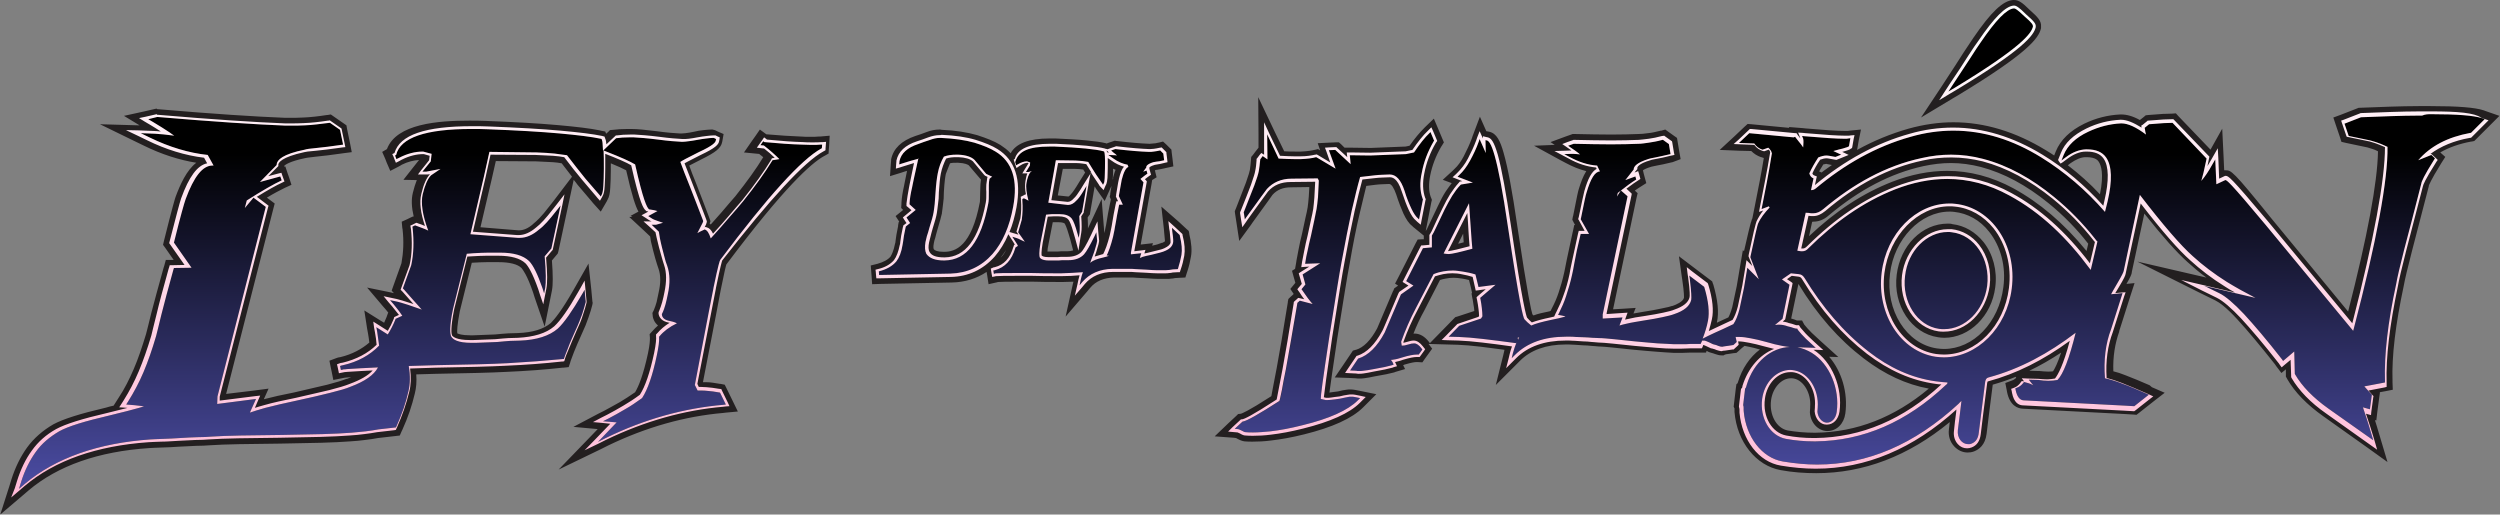
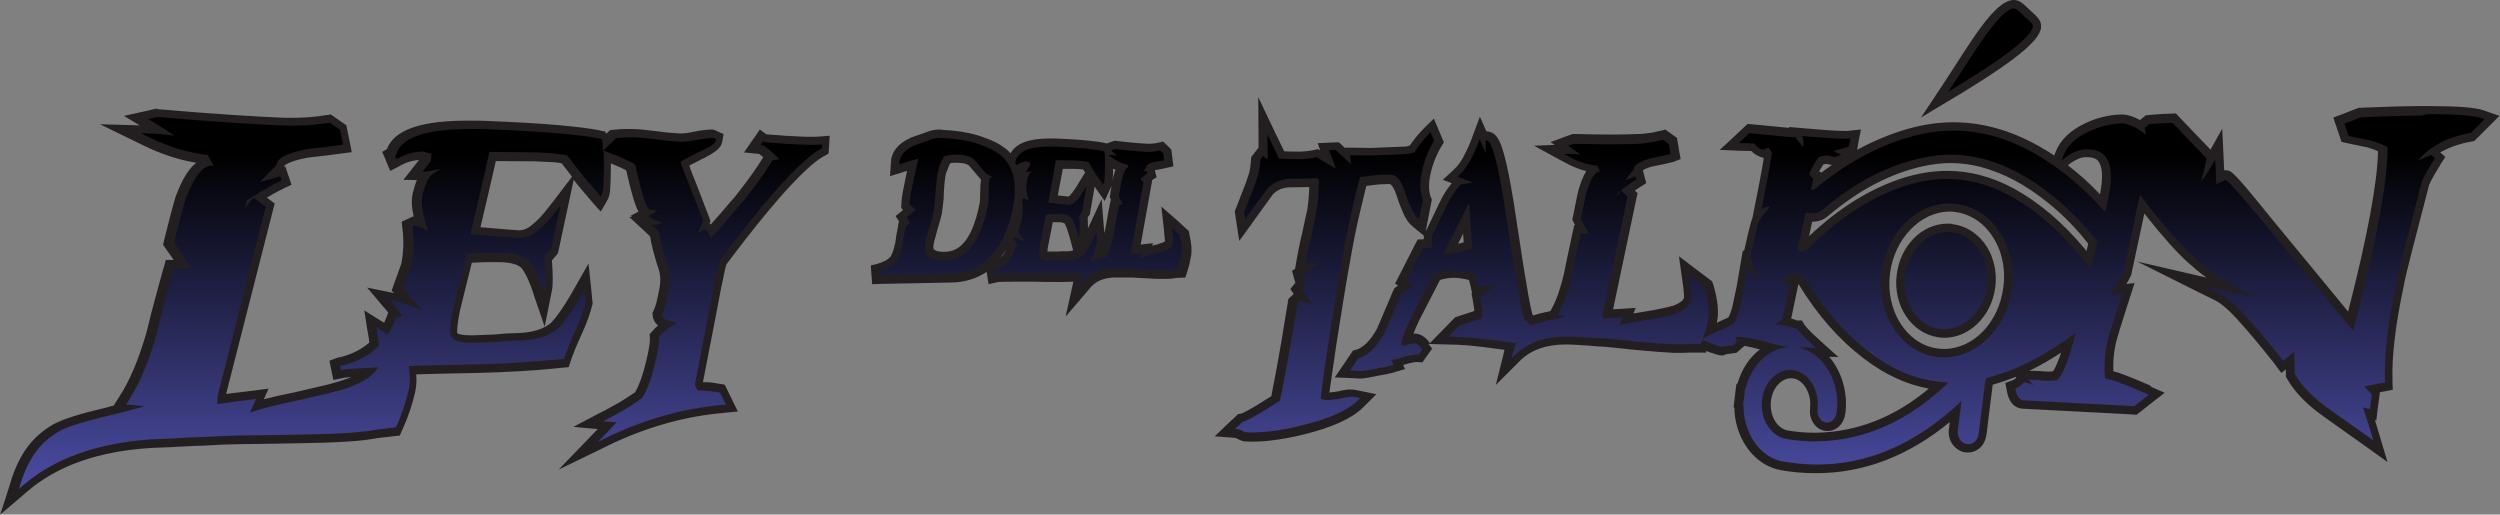
<svg xmlns="http://www.w3.org/2000/svg" version="1.1" id="Capa_1" x="0px" y="0px" viewBox="0 0 895.5 184.3" style="enable-background:new 0 0 895.5 184.3;" xml:space="preserve">
  <rect x="0" y="0" width="895.5" height="184.3" fill="#808080" stroke="none" />
  <style type="text/css">
	.st0{fill:url(#SVGID_1_);}
	.st1{fill:#231F20;}
	.st2{fill:url(#SVGID_2_);}
</style>
  <g>
    <linearGradient id="SVGID_1_" gradientUnits="userSpaceOnUse" x1="447.905" y1="54.965" x2="447.905" y2="172.971">
      <stop offset="0" style="stop-color:#000000" />
      <stop offset="1" style="stop-color:#4A4BA1" />
    </linearGradient>
    <path class="st0" d="M5.5,172.2c1.4-4.3,3.2-8,5.4-11c2.3-3.1,5.2-5.8,8.9-7.8c3.3-1.8,9.3-3.8,18.5-5.9c1.5-0.4,3-0.7,4.3-1   l-0.8-0.1l2-3.2c2-3.1,3.8-6.6,5.4-10.3c1.6-3.7,3.1-8,4.5-12.7c0.3-1.2,1-3.8,1.9-7.7c1-3.9,2.4-9.3,4.3-16.2l0.5-1.6l4.6-0.1   l-5-7.2l0.3-1c2.3-9,3.6-13.9,4.1-15.3c2.7-7.4,5.7-11.5,9-12.6l-0.7-1.2c-6.7-0.8-13.5-2.9-20.4-6.3l-9.6-4.7l12.1,0.4   c0.3,0,0.5,0,0.8,0c-0.7-0.5-1.5-0.9-2.3-1.4l-4.9-3l7.8-1.7l0.3,0c19.9,1.7,35.3,2.7,45.8,3.1c0.6,0,1.3,0,2,0c1.4,0,3,0,4.7-0.1   c2.5-0.1,5.5-0.4,8.7-0.9l0.8-0.1l4.6,3.2l1.5,7.4l-2.3,0.3c-3.6,0.5-6.6,0.9-8.9,1.1c-2.9,0.3-3.8,0.5-4,0.5   c-8.6,1.8-8.9,3.8-8.9,3.9l-0.1,0.8l-2.5,2.5l3.4-0.9l1.3,4l-1.2,0.6c-2,1-4.9,2.5-8.4,4.7l3.8,2.9l-17.5,68.7l0,0.7L94,141   l-1.9,4.3c0.7-0.2,1.5-0.4,2.4-0.7c3.1-0.8,6.9-1.7,11.3-2.6c4.7-1,8.8-2,12.1-2.8c3.1-0.8,5.5-1.5,7.1-2.2   c3.1-1.1,5.5-2.4,7.1-3.8c-1,0-1.9,0.1-2.8,0.1c-2.1,0.1-3.7,0.2-4.9,0.3c-0.4,0-0.8,0.1-1.1,0.1c-0.3,0.1-0.7,0.2-1,0.2l-1.5,0.3   l-0.8-4.1l1.2-0.4c0.2-0.1,0.6-0.2,1.4-0.3c4.7-1.1,8.6-3.1,11.6-6.1c-0.2-1.3-0.4-2.7-0.6-4.2l-0.8-4.8l5.6,3.5   c0.7-1.2,1.3-2.4,1.8-3.7l0.3-0.8l1.3-0.6c-0.5-0.7-1.2-1.5-2-2.6l-4-4.8l6,1.2c1.1,0.2,2.5,0.6,4.3,1.2c-0.8-0.9-3.5-4-3.5-4   l3.3-9.1c0.8-3.9,1-8.2,0.5-12.8l-0.2-1.6l2.6-1.2c0,0,1.7,0.6,2.3,0.9c-1.3-4.4-1.6-7.9-1-10.7c0.6-2.7,1.4-4.8,2.4-6.3l-4.2-0.1   l4.5-5.8l0.1-1l-1.6-0.4l-0.1,0c-2.3,0-4.7,0.7-7.4,1.9l-2.6,1.3l-1.7-4l1.1-0.6c2.1-6.6,11.4-9.8,28.3-9.8c1.9,0,3.8,0,5.9,0.1   c10.4,0.4,19,0.9,25.8,1.5c6.6,0.6,11.6,1.2,14.9,1.9l1.1,0.2l0.4,1.1c0.1,0.3,0.2,0.6,0.3,1.1l2.8-2.7l0.6-0.1   c1.5-0.2,3.1-0.3,4.8-0.3c0.5,0,1.1,0,1.6,0c1.9,0.1,4.8,0.3,8.8,0.8c3.6,0.4,6.4,0.7,8.3,0.8l0.2,0c0.5,0,1.2,0,1.9-0.1   c1-0.1,2-0.3,3.1-0.5c1.2-0.2,2.3-0.4,3.4-0.5c0.9-0.1,1.8-0.2,2.4-0.2c0.1,0,0.5,0,0.5,0l0.4,0.1l2,0.9l-0.3,1.7   c-0.2,1.4-1.4,2.7-6.9,5.3c-1.9,1-3.5,1.8-4.6,2.4c-0.3,0.1-0.5,0.3-0.7,0.4c0.8,2.1,1.7,4.5,2.8,7.3c1.4,3.5,2.9,7.5,4.8,12.5   l0.3,0.8l-0.5,1.2l-0.2,0.4l0,0c1,0.3,1.7,1,2.2,1.9c1.9-2.1,3.6-4,5.1-5.8c2-2.4,3.7-4.3,4.9-5.7c4.4-5.4,7.8-10.2,10.3-14.3   l0.5-0.8l0.2,0c-0.9-0.8-1.9-1.6-2.9-2.4l-3.3-0.3l3.4-4.8l1.4,1.1c5,0.5,9.3,0.7,12.8,0.9c1.2,0,2.2,0.1,3.1,0.1l0.6,0   c1.1,0,2.1,0,3-0.1l2.2-0.2l-0.3,3.9l-1,0.5c-6.9,3.8-18.9,17.1-35.6,39.4c-0.1,0.3-0.7,1.9-2.2,9.4l-0.1,0.6   c-0.4,1.8-1.8,9.1-6.5,33.8l0.3,0.7c0.1,0,0.2,0,0.3,0c0.7,0,1.4,0,2.1,0.1c1.4,0.1,3,0.3,4.7,0.6l0.9,0.2l3.4,7l-3,0.3   c-14,1.2-28.1,5.1-41.7,11.7l-10.4,5l10.3-10.7l-6.8-0.6l6.4-3.4c1.9-1,3.9-2.1,5.9-3.3c1.8-1.1,3.8-2.3,5.8-3.8   c1.8-2.9,3.5-7.8,4.9-14.7c0.7-3.4,0.8-5.1,0.7-5.9l-0.1-0.9l0.6-0.7c0.9-1.1,2.1-2.2,3.6-3.2c-2.4-0.7-3-2.4-3.2-3.4l-0.1-0.7   l0.3-0.6c0.4-1,0.8-2,1.1-3.1c0.3-1.1,0.6-2.3,0.8-3.4c0.8-3.7,0.8-6.9-0.1-9.5c-0.3-0.7-0.7-2-1.1-3.7c-0.4-1.6-1-3.7-1.6-6.2   l-0.3-1.8l-5-4.7l2.3,0l-2.7-1.8l2.2-1.2l-0.1-0.1c-1-0.9-2.3-3-5.2-16.1c-1.7-0.9-4.5-2.2-8.4-3.7c0,1.3,0,2.7,0,4.3   c0,2.7-0.1,4.9-0.2,6.4c-0.1,1.9-0.4,3-0.8,3.8l-1.4,2.4l-1.8-2c-1.4-1.6-3.1-3.6-5.1-6c-1.9-2.3-4-4.9-6.3-8   c-1.1-0.2-2.4-0.3-3.8-0.5c-1.8-0.2-3.9-0.3-6.3-0.3l-15.6-0.1l-1.8,7.8l-4.4,18.8l15.2,1.2c0.2,0,0.4,0,0.5,0   c1.9,0,3.9-0.9,5.9-2.6l0.1-0.1c1.5-1.1,3.5-3.3,5.9-6.4l5.5-7.2l-4.8,22.3l-2.2,2.6c0.4,5.6,0.5,9.1,0.1,11L195,111l-2.5-7.1   c-2-5.9-3.6-8.2-4.5-9.1c-1.7-1.7-4.9-2.6-9.3-2.6l-4.3,0c-1.5,0-3.2,0.1-5.1,0.2l-1.4,0.1l-4.6,18.5c-1.5,7.1-0.9,8.8-0.8,9   c0.1,0.2,1,1.4,5.9,1.4c0.4,0,0.8,0,1.3,0l7.8-0.3c1.8-0.2,3.3-0.3,4.7-0.4l3.4-0.1c5.6-0.2,9.9-1.6,12.7-4   c1.4-1.3,4.1-4.5,8.4-12.1l3.1-5.5l1,9.2l-0.1,0.4c-0.3,1.3-0.8,2.8-1.4,4.5c-0.6,1.7-1.4,3.6-2.4,5.7c-1.2,2.6-2.1,4.9-2.8,6.5   c-0.8,2.1-1.1,2.9-1.3,3.3l-0.4,1.3l-1.3,0.1c-6.3,0.6-13,1.1-20,1.5c-5.5,0.3-14.1,0.5-25.4,0.7c-3,0.1-5.8,0.2-8.4,0.3   c0.3,3,0.2,5.7-0.3,8c-1,4.2-2.5,8.5-4.4,12.9l-0.5,1.2l-7,0.8c-1.4,0.2-3,0.5-4.6,0.7c-1.6,0.2-3.3,0.4-5.3,0.5   c-2.8,0.2-6.3,0.4-10.4,0.5c-4.2,0.1-9.1,0.2-14.6,0.3l-14.7,0.2c-4.3,0.1-7.8,0.2-10.5,0.4c-1.3,0.1-2.9,0.2-4.8,0.2   c-2,0.1-4.1,0.2-6.1,0.3s-4.2,0.2-6.1,0.3c-2,0.1-3.5,0.1-4.6,0.2c-18.5,1.3-33.4,6.5-44.1,15.6L3,179.8L5.5,172.2z M650.9,167.8   c-4.1,0-8.3-0.4-12.6-1.1c-8.1-1.4-14.4-9.4-15.2-19.4c0-0.3,0-0.5,0-0.8c0-0.4,0-0.7-0.1-0.9l-0.2-0.4l0.1-0.4   c0.2-1.6,0.4-3.2,0.6-4.8l0.2-1.8l0.4-0.3c0-0.1,0-0.1,0-0.2c0-0.2,0.1-0.4,0.1-0.6c1.8-5.9,5.6-10.5,10.2-12.8   c-0.7-0.2-1.4-0.4-2.1-0.6c-2.1-0.6-3.9-1-5.4-1.3c-1.2-0.2-2.3-0.4-3.3-0.5l0.2,0.8l-2.2,2l-0.6,0.1c-1.2,0.2-2.1,0.3-2.7,0.4   c-0.5,0.1-0.7,0.1-0.7,0.1l-0.3,0.1l-0.5,0c-0.6,0-1.2-0.2-1.9-0.4c-0.4-0.1-1-0.3-1.8-0.6l-0.1,0l-0.1-0.1   c-1.2-0.6-1.9-0.9-2.3-1.1l-0.4,1.1l-4.7,0.1c-0.9,0.1-1.8,0.1-2.8,0.1c-0.3,0-0.7,0-1.1,0c-0.6,0-1.3,0-2,0   c-1.6-0.1-3.6-0.2-5.9-0.3c-2.3-0.2-5-0.4-8-0.7l-7.7-0.8c-2.1-0.2-3.9-0.3-5.3-0.4c-0.6,0-1.4-0.1-2.4-0.2   c-0.9-0.1-1.9-0.1-2.9-0.2c-1,0-2-0.1-2.9-0.2c-0.9-0.1-1.6-0.1-2.1-0.1c-0.4,0-0.9,0-1.3,0c-7.4,0-13.3,2.1-17.4,6.2l-4.9,4.8   l1.7-6.9c0.2-0.7,0.4-1.4,0.6-2.1c-3.8-0.5-7.2-1-10.2-1.3c-3.3-0.4-6.1-0.6-8.3-0.7l-7.1-0.2l6.5-6.6l7.6-2.5   c0-0.8-0.1-1.5-0.2-2.3c-0.1-1-0.3-2.1-0.5-3.2l-0.2-1.2l2.2-1.9l-2.4,0.3l-1.2-5c-1.2-0.3-2.4-0.6-3.4-0.8   c-1.3-0.2-2.4-0.3-3.4-0.4h-0.1c-1,0-2,0.1-3.1,0.3c-0.9,0.2-1.8,0.4-2.7,0.7l-6,11.6c-1.9,3.7-3.6,7.4-4.9,11.1   c0.1,0,0.3-0.1,0.4-0.1c1.1-0.3,1.9-0.5,2.5-0.5l0.1,0c1.3,0,2.5,0.8,3.7,2.3l1,1.3l-2.4,3.3l-1.4-0.1c-0.7,0-2,0.2-4.7,1   c-0.8,0.3-1.5,0.5-2.2,0.6l0.7,1.4l-2.3,0.7c-1.4,0.4-3.7,0.9-6.7,1.4c-1.5,0.3-2.8,0.5-3.8,0.7c-0.6,0.1-1.2,0.1-1.7,0.1   c-0.1,0-0.3,0-0.4,0c-0.3,0-0.5,0-0.8-0.1l-4.7-0.2l4.7-6.9l0.6-0.2c3.1-1,6-3.8,8.5-8.5c0.1-0.3,2.3-5.3,5.7-13.4l0.2-0.5l2.9-2   l-1.9-1.2l7-13.8l2.6-0.2l0-3.2l0.3-0.5c0.1-0.2,0.5-0.9,1.4-2.8c0.7-1.6,1.7-3.6,3-6.3c0.9-1.8,1.8-3.5,2.7-5c1-1.5,2-2.9,3.1-4.1   l0.2-0.2l-2.9-1.1l2.5-2.3c1.2-1.1,2.4-2.7,3.5-4.8c1.2-2.2,2.2-4.4,3-6.6l1.6-4.3l1.1,2.6l1.9,0.4c1.8,0.4,4.2,0.9,8.8,32.5   c4,26.9,5.3,31.4,5.6,32.2c0.4,0.4,0.8,0.9,1.4,1.4c1.6-0.6,3.7-1.2,6.5-1.7c0.3-0.1,0.7-0.1,1-0.2l0.8-1.6   c0.9-1.7,1.7-3.7,2.4-5.8c0.7-2.2,1.4-4.6,2.1-7.4c0.2-0.7,0.5-2.3,0.9-4.5c0.5-2.3,1.1-5.6,2.1-9.7l0.3-1.6l1.6,0l-2-3.6l0.2-0.8   c1.4-7.3,1.8-8.8,2-9.4c1.2-4.2,2.5-6.7,4.1-7.9c-3.1-0.4-6.3-1.4-9.4-3.2l-6.6-3.6l6.5-0.2l-2.8-1.9l5-1.8l0.3,0   c5,0.1,9.4,0.2,13.3,0.2c3.8,0,7-0.1,9.7-0.2c1,0,2.2-0.2,3.5-0.4c1.4-0.2,3-0.5,4.7-1l0.8-0.2l3.2,2.3l1,5.6l-1.9,0.4   c-2.1,0.5-3.8,0.8-5,1.1c-1.6,0.3-2,0.4-2.1,0.5c-4,1.2-4.4,2.3-4.4,2.3l-0.1,0.6l0.2-0.1l1,3.8l-1,0.6c-1,0.6-2.3,1.5-3.8,2.7   l1.7,1.5l-9,42.7l7.8-0.5l-0.9,2.4c1.7-0.4,3.7-0.7,6.1-1.1c2.6-0.4,4.8-0.8,6.7-1.2c1.7-0.3,3.1-0.7,3.9-1c3.1-1,4.8-2.4,5.2-4.1   c0-0.2,0.2-1.6-0.6-6.9l-0.7-4.9l8.6,6.5l0.2,0.7c1.6,5.2,2,9.5,1.3,12.7c-0.2,1-0.5,2.1-0.8,3.2c0.3-0.2,0.7-0.3,1.1-0.5   c1.7-0.8,3.8-1.7,6.3-2.9c0.7-1.1,1.3-2.6,1.8-4.6l1.6-7.5l1.7-10l1.1,1.1l-0.6-1.5l0.1-0.7c0.8-3.6,1.4-6.3,1.8-8.2   c0.6-2.6,0.8-3.4,1-3.8c0.4-0.9,0.9-1.8,1.5-2.7l-0.8,0.3l2.4-12.3c0.6-3,1.2-6.3,1.8-9.9c0-0.1-0.1-0.3-0.2-0.4l-1.6,0.5l-0.6-0.2   c-1.3-0.4-2.4-1.1-3.2-2.2l-8.4-0.3l6.9-6.4l16.8,1.6l-0.1-0.3l3.4,0.3c6.9,0.6,11.6,0.9,14.2,0.9c0.6,0,1,0,1.3,0l2.7-0.2l-1,5.4   l-0.7,0.5c-0.3,0.2-0.6,0.4-1.9,0.8l2.1,1l-5.6,2.2l-0.6-0.1c-1-0.2-1.7-0.3-2.2-0.4c-0.4-0.1-0.6-0.1-0.7-0.1   c-0.6,0-1.3,0.2-2,0.4c-1,1.6-1.9,3.1-2.6,4.5c0,0.1,0.1,0.1,0.1,0.1l1.6,0.6l-0.5,2.1c10.5-8.4,21.6-14.4,33.1-17.6   c5.2-1.5,10.5-2.2,15.7-2.2c10.8,0,21.7,3.3,32.3,9.8c1.9,1.1,3.7,2.4,5.5,3.7l-0.8-1.1l0.3-0.8l0.8-2c1.5-3.7,4.7-6.8,9.5-9.1   c4-1.9,8.1-3,12.3-3.2c0.1,0,0.2,0,0.3,0c1.9,0,4.2,0.8,6.8,2.3l2.6-2l5.8-0.5l3.8-0.1L792,56l-0.1,0.6l2.9-5.1l0.5,11.8l1.5-0.7   c0,0,0.3,0,0.3,0c1.3,0,1.9,0.1,15.6,16.6l29.5,35.7c7.6-29.4,11.4-50.2,11.5-61.7c-0.5-0.2-1-0.4-1.6-0.7   c-0.9-0.4-2.1-0.8-3.5-1.2l-8.5-1.8L838,43l7.5-2.9l11-0.4c3.4-0.1,6.8-0.2,10.3-0.2l0.9,0c1,0,2.1,0,3.1,0   c9.7,0,15.7,0.5,18.6,1.5l3.4,1.2l-6.9,6.9l-0.7,0.1c-5.3,1-9.7,2.7-13.3,5.2l2.3,2l-1,1.6c-4,6.3-4.4,7.8-4.4,8.1l0,0.1   c-2.5,9.7-4.5,17.5-6.1,23.5c-1.5,5.9-2.5,10-2.9,12.4c-2.9,13.8-4.3,25.3-4,34.3l0.1,1.9l-6.1,1.1l1.4,1.6l-1,7.6l-1.5-0.4   c0.1,0.3,0.2,0.6,0.3,0.9c0.5,1.6,1.2,3.7,2,6.3l1.8,6.1l-19.5-13.9c-5.6-4-9.8-8.3-12.4-12.8l-0.3-0.5l-0.1-5.3l-2.8,2.3l-1.4-1.8   c-5.4-6.8-9.9-12.3-13.5-16.1c-3.5-3.7-6.3-6.1-8.4-7.2L777.7,98l20.3,4.7c-0.3-0.2-0.7-0.4-1-0.6c-4.7-3-8.9-6.1-12.4-9.4   c-4-3.5-9.8-10.1-17.2-19.6l-5.1,24.1c-0.2,0.6-0.5,1.5-2.6,5.1c-0.3,0.4-0.5,0.8-0.7,1.2l3.5-0.3l-4.8,15.1   c-1.8,4.7-2.5,10.1-2.2,15.9c1.6,0.4,3.4,1,5.2,1.7c2.5,1,5.4,2.2,8.6,3.6l3.4,1.5l-7.6,5.9l-4-0.2l-36.3-1.9   c-1.4-0.1-3.4-1-4.1-4.9l-0.4-1.8l1.7-0.6c0.6-0.2,1.2-0.7,1.7-1.3l0.7-0.9l-0.8-1l6.8,0.3l0.1,0c1.1,0.2,2.2,0.2,3.1,0.2l0.3,0   c0.8,0,1.6-0.1,2.4-0.2c1.1-1.3,2.7-4.4,4.7-11.8c-9.3,6.6-18.6,11.1-28.2,13.7c0,0,0,0,0,0c0,0.1,0,0.1,0,0.3   c-0.4,3.6-0.9,7.3-1.4,10.9c-0.3,2.5-0.6,4.9-0.9,7.4c-0.3,2.6-1.5,4.3-3.6,5.1c-0.6,0.2-1.2,0.3-1.8,0.3c-1.4,0-2.7-0.6-3.7-1.7   c-1.2-1.3-1.7-3.1-1.5-5c0.2-2.1,0.5-4.2,0.8-6.4C685.3,160.9,668.6,167.8,650.9,167.8z M641.4,134c-4.2,0-7.9,3.9-8.6,9.1   c-0.8,6.2,2.4,11.7,7.2,12.6c3.2,0.6,6.4,0.9,9.7,0.9l0.7,0c15.9-0.2,30.7-6.4,43.9-18.3c-0.3,0-0.7-0.1-1-0.1   c-8.6-1.1-16.8-4.7-24.8-10.8c-8.9-6.8-16.5-15.6-23.3-26.8c-0.3-0.6-0.5-0.7-1-0.7c-0.8-0.1-1.5-0.2-2.3-0.3l-1,0.6l1.7,1.2   l-2.8,13.6l-0.2,0.1c0.4,0.1,0.7,0.2,1.1,0.3c0.9,0.2,1.6,0.4,2.1,0.6c0.4,0.1,0.6,0.2,0.6,0.2l1.1,0l0.6,1c0,0,0,0,0,0   c0,0,0.2,0.3,1.2,1.4c0.8,0.9,2.1,2.2,3.7,3.6l4.3,3.9l-3.2-0.1c6,4.6,9.3,13.3,8.2,21.7c-0.4,3-2.4,5.1-5,5.1l-0.2,0   c-2.5-0.1-4.5-2.4-4.7-5.3c0-0.5,0-0.9,0.1-1.3l0-0.4c0.5-5.6-2.7-10.8-7-11.7C642.3,134,641.8,134,641.4,134z M698.4,74.4   c-11.2,0-21.2,10.3-22.8,23.5c-1.7,14,6.4,26.7,18.1,28.4c0.9,0.1,1.8,0.2,2.7,0.2c11.3,0,21.1-10,22.8-23.3c1-7.8-1-15.5-5.4-21   c-3.5-4.4-8.3-7.1-13.6-7.6C699.6,74.4,699,74.4,698.4,74.4z M697.5,62.7c7.8,0,15.5,2,22.9,6c10,5.5,19.1,13.5,27.7,24.5l1.5-6.3   c-0.1-0.1-0.2-0.3-0.3-0.4c-4.2-5.4-9.1-10.4-14.6-14.9c-8.2-6.7-16.4-11.1-24.9-13.3c-3.6-0.9-7.3-1.4-11-1.4   c-3.3,0-6.7,0.4-10.1,1.1c-12.1,2.6-23.4,8.5-34.7,18c-1.5,1.3-3,1.9-4.6,1.9c-0.3,0-0.6,0-0.9-0.1c-0.2,0-0.4,0-0.6-0.1l-2.4,10.7   c0.3,0,0.6-0.1,1.1-0.6c10.1-10,20.5-17,31.6-21.4C684.9,63.9,691.3,62.7,697.5,62.7z M519.5,89.4c0.4,0,1-0.2,2.1-0.4   c1.1-0.2,2.5-0.6,4.3-1c-0.1-1.4-0.3-3.2-0.4-5.2c-0.1-1.4-0.2-2.9-0.3-4.5L519.5,89.4z M738.2,59.2c5.3,3.9,10.3,8.4,14.9,13.4   l0.2-0.8c1.7-7,1.6-12.1-0.2-14.7c-1.1-1.6-2.9-2.3-5.6-2.3c-0.1,0-0.3,0-0.4,0c-1.9,0.1-4.1,0.9-6.3,2.5L738.2,59.2z M448.9,156.6   c-1,0-1.9,0-2.8-0.1c-0.6,0-1.2-0.3-2.1-0.8c-0.5-0.3-0.7-0.3-0.8-0.4l-4.4-0.3l5.6-5.3l0.5-0.1c0.5-0.1,2.6-0.7,12.1-6.9   c0.2-0.8,0.4-1.9,0.7-3.3c0.3-1.9,0.8-4.4,1.4-7.3l1.8-10.2c0.7-3.9,1.4-8.4,2.2-13.4l0.1-0.7l1.8-1.8l1.2,0.3   c-0.3-0.5-0.7-1-1-1.5l-0.9-1.3l1.6-1.9l-1.1-3.9l2.6-1.6l-1.7,0.1l0.4-2.5c0.2-1.2,0.5-2.6,0.8-4.2c0.3-1.5,0.7-3.3,1.2-5.4   l1.2-5.6c0.3-1.5,0.6-2.9,0.8-3.9c0.2-1,0.3-2.3,0.4-4c0.1-1.4,0.2-3.1,0.3-5.1l-8.3,0.1c-3.2,0-5.8,1.1-7.7,3.2   c-0.1,0.1-0.4,0.5-1.9,2.5c-1.2,1.7-3,4.2-5.5,7.6l-2.6,3.5l-1-6.6l0.2-0.6c1.5-3.8,2.7-6.9,3.7-9.4c1.1-2.8,1.4-4.2,1.5-4.8   c0.2-1.3,0.4-2.6,0.5-3.8l0-0.7l2-2.6l0.5,0.4l-0.1-12.9l6.6,13.9c1.8,0.1,3.5,0.1,5,0.1c0.7,0,1.4,0,2,0c2.2-0.1,3.9-0.3,5.2-0.6   l0.7-0.2l3.8,2.3l-1.7-4.6l4.9-0.2l3.1,2.9l-0.1-1l9,0.1l12.6-0.5l2.1-0.4c2-2.9,3.8-5.1,5.4-6.7l1.9-1.8l2.5,5.8l-0.6,1   c-2,3.4-3.4,7-4.1,10.6c-0.7,3.3-0.6,6.2,0.2,8.6l0.2,0.6l-2,10.1l-2.4-2c-0.9-0.7-1.8-2-2.7-3.9c-0.8-1.7-1.7-4-2.6-6.7   c-1-3.2-2.3-4.8-3.8-4.8l-2.6,0.1c-0.8,0-1.7,0.1-2.7,0.2l-4.2,0.5c-0.8,2.9-1.7,6.6-2.7,11c-1.1,5-2.3,11.1-3.6,18.2   c-0.4,2.2-1,5.5-1.7,9.9c-0.7,4.4-1.6,10.1-2.7,16.9c-2,13.2-2.7,18.8-3,21.1l0.3,0.1c0,0,0.1,0,0.1,0c0.3,0,0.8,0,1.5-0.1   c0.8-0.1,1.9-0.2,3-0.4c1.1-0.3,2.1-0.4,3-0.6c0.4-0.1,0.9-0.1,1.3-0.1c0.5,0,1.1,0.1,1.6,0.2l4.7,1l-2.7,2.7   c-3.8,3.8-10.7,6.9-20.5,9.3c-4.3,1.1-8.2,1.8-11.7,2.2C453,156.4,450.9,156.6,448.9,156.6z M696.4,119.4c-0.7,0-1.3,0-2-0.1   c-8.7-1.3-14.8-10.5-13.5-20.7c1.2-9.7,8.5-16.9,16.9-16.9c0.5,0,1,0,1.5,0.1c3.9,0.4,7.5,2.5,10.1,5.8c3.2,4.1,4.6,9.6,3.9,15.1   C712,112.1,704.7,119.4,696.4,119.4C696.4,119.4,696.4,119.4,696.4,119.4z M385.8,99.9c0.1-0.3,0.1-0.6,0.2-0.8   c-1.8,0.1-3.6,0.2-5.5,0.2c-0.8,0-1.7,0-2.7,0c-2.1,0-4.8,0-8-0.1c-2.2,0-4.2,0-5.9,0h-0.3c-2.6,0-5.3,0-6.4,0.1   c-0.1,0-0.2,0-0.3,0c-0.1,0-0.3,0.1-0.4,0.1l-1.6,0.3l-0.6-3.9l1-0.5c0.2-0.1,0.5-0.2,0.8-0.2c3.1-0.8,5.1-3.1,6.3-7l0.2-0.8l0,0   c-0.1-0.2-0.2-0.3-0.3-0.5l-1.2-1.9c-1.3,2.8-2.8,5.2-4.6,7.2c-4.3,4.8-9.7,7.3-16.2,7.5l-27,0.5l-0.2-4l1.2-0.3   c2.5-0.6,4.3-1.6,5.5-3.1c0.8-1.1,1.5-2.9,1.9-5.2l0.1-0.3c0-0.2,0.1-0.5,0.1-0.8c0.1-1.1,0.5-2.8,0.9-5.2l0.2-0.8l0.8-0.7l-1.3-2   l3-2.4l-1.5-1.4l0.1-1.1c0.1-1.6,0.4-3.6,0.9-5.8c0.1-0.6,0.4-1.8,0.7-3.4l1-4.5c-1.1,0.3-2.3,0.7-3.7,1.1l-2.7,0.9l0.2-3.5l0-0.1   c0.7-3.3,3.3-5.8,7.7-7.3c1.3-0.5,2.6-0.9,4-1.4c1.4-0.5,2.8-0.8,4.2-0.8c0.1,0,0.3,0,0.4,0c4.9,0.2,9,0.8,12.3,1.8   c3.3,1,6,2.1,8,3.3c2.1,1.3,3.8,2.9,5.1,4.9l0,0l0-0.1l-0.3-0.9l0.6-0.4c1.7-5.6,10.2-5.6,13-5.6c0.7,0,1.4,0,2.1,0   c4.4,0.2,8.1,0.4,11,0.7c2.9,0.3,5.2,0.6,6.7,1l0.7,0.2l3-1l0.3,0c5.1,0.6,9,0.9,11.8,1c0.1,0,0.2,0,0.3,0c0.4,0,0.8,0,1.3-0.1   c0.6-0.1,1.3-0.2,2.1-0.4l0.9-0.2l2.1,2l0.6,4.3L417,59c-1,0.2-1.8,0.4-2.5,0.5c-0.5,0.1-0.8,0.1-0.9,0.2c-0.9,0.3-1.4,0.5-1.5,0.7   l0,0.1l0.6,2.6l-0.9,0.6c-0.3,0.2-0.7,0.5-1.1,0.8l0.5,0.6l-4.4,24.5l4.1-0.5l-0.4,1.2c0.4-0.1,0.9-0.2,1.4-0.3   c1.2-0.3,2.3-0.6,3.2-0.8c0.9-0.3,1.4-0.5,1.7-0.6c1.2-0.5,1.8-1.1,2-1.8c0,0,0.1-0.7-0.3-3.6l-0.6-5.2l6.1,5.6l0.2,0.6   c0.8,3.1,1,5.5,0.6,7.5c-0.3,1.7-0.7,3.3-1.3,5l-0.4,1.2l-2.7,0.2c-0.4,0.1-0.9,0.1-1.3,0.2c-0.5,0-1,0.1-1.5,0.1   c-0.2,0-0.5,0-0.7,0c-0.6,0-1.4,0-2.2,0c-1.1,0-2.4-0.1-3.9-0.2l-3.9-0.2c-0.9-0.1-1.7-0.1-2.3-0.1l-0.6,0c-0.3,0-0.6,0-1.1,0   c-0.3,0-0.6,0-1,0l-1,0c-0.4,0-0.8,0-1.1,0c-0.4,0-0.7,0-0.9,0l-0.1,0c-4.1,0.1-7.4,1.5-9.7,4.2l-4.9,5.7L385.8,99.9z M339.3,57.3   c-0.8,1.5-1.4,3.2-1.8,5.1c-0.3,1.4-0.5,3.7-0.7,6.7c-0.1,1.6-0.2,3-0.3,4.2c-0.1,1.2-0.3,2.2-0.4,3.1c-0.3,1.3-0.8,3.1-1.6,5.7   c-0.3,1.1-0.6,2.1-0.8,3c-0.2,0.8-0.4,1.5-0.5,2c-0.3,1.4-0.2,2.5,0.2,3.2c0.8,1.4,3,1.7,4.8,1.7l0.2,0c7.2-0.1,11.8-6.4,14.3-19.2   c0.1-0.5,0.2-1.7,0.2-3.8c0-1,0-1.9,0-2.6c0.1-0.9,0.1-1.6,0.3-2.2l0.1-0.3c-0.1-0.1-0.5-0.3-0.5-0.3l-0.3-0.3l-4.1-4.9   c-0.6-0.6-2-1.3-4.9-1.4c-0.2,0-0.4,0-0.6,0C341.5,56.8,340.3,57,339.3,57.3z M373.7,91.4c0.1,0,0.6,0.3,1.9,0.3l3.4,0   c0.8-0.1,1.5-0.1,2-0.1l1.4,0c1.6,0,2.8-0.3,3.8-0.9l-1.9-6.8c-0.9-3.3-1.5-4.3-1.8-4.6c-0.7-0.8-2.1-1-3.2-1l-1.8,0   c-0.5,0-1.1,0-1.7,0.1l-1.8,9C373.6,90,373.7,91.1,373.7,91.4z M394.3,86.2l-0.1,0.3c-0.1,0.7-0.3,1.5-0.6,2.5   c-0.2,0.7-0.4,1.4-0.7,2.2c0.5-0.2,1.1-0.3,1.8-0.5c0.1,0,0.1,0,0.2,0l0.3-0.7c0.5-1,0.9-2.2,1.3-3.5c0.4-1.3,0.8-2.8,1.1-4.5   c0.1-0.4,0.2-1.4,0.5-2.7c0.2-1.4,0.6-3.4,1.1-5.9l0.3-1.7l0.2,0l-0.6-1.2l0.1-0.7c0.8-4.4,1-5.3,1.1-5.7c0.4-1.8,0.9-3.1,1.5-4   c-1.3-0.4-2.7-1.1-4-2.1l-0.4-0.3c0,0.7,0,1.6,0,2.6c0,1.5-0.1,2.7-0.1,3.5c-0.1,1.1-0.2,1.8-0.4,2.4l-1.3,2.9l-1.8-2.5   c-0.6-0.9-1.4-1.9-2.3-3.3c0,0,0-0.1-0.1-0.1L389,76.5l-0.9,1.3c0.2,2.9,0.2,4.7,0,5.8l-1,6.4c0,0,0,0,0.1-0.1   c0.5-0.6,1.6-2.2,3.5-6.2l3-6.4L394.3,86.2z M363.4,83.2L363.4,83.2l1.4-5.1c0.3-1.9,0.4-4.1,0.2-6.4l-0.1-0.7   c-0.1,1.1-0.3,2.3-0.5,3.5c-0.6,3-1.3,5.8-2.3,8.3L363.4,83.2z M382.5,71.9c0.1,0,0.1,0,0.1,0c0.6,0,1.3-0.6,1.7-1l0.1-0.1   c0.4-0.4,1.2-1.2,2.4-3.2l3.6-5.8c-0.5-0.8-1-1.6-1.6-2.5c-0.3-0.1-0.7-0.1-1.1-0.2c-0.8-0.1-1.6-0.1-2.6-0.2l-5.7,0l-0.6,3.3   l-1.6,9L382.5,71.9z M363.9,60.8c1,2.7,1.4,5.8,1.1,9.3l1.6-0.9c-0.3-1.7-0.3-3.2-0.1-4.4c0.2-0.9,0.3-1.6,0.5-2.2l-2-0.1l2.2-3.6   c-0.5,0.1-1,0.4-1.6,0.7L363.9,60.8z M698.1,29.7c2.7-4,4.8-7.3,6.5-9.9c1.7-2.6,2.9-4.4,3.6-5.4c5.9-8.6,9.9-12.6,13.1-12.9l0.2,0   c1,0,1.9,0.5,4.7,3.2c2.9,2.5,3.6,3.5,3.5,4.8l0,0.2c-0.7,3.2-4.6,8.4-28.8,23l-7.8,4.7L698.1,29.7z" />
    <path class="st1" d="M721.4,3c0.4,0,1.1,0.3,3.7,2.8c2.9,2.5,3.1,3.1,3.1,3.6l0,0.1c-0.5,2.4-4,7.4-28.1,22l-2.2,1.3l1.5-2.3   c2.7-4,4.8-7.4,6.5-9.9c1.7-2.6,2.8-4.4,3.5-5.3C714.9,7.2,718.8,3.2,721.4,3C721.4,3,721.4,3,721.4,3 M870.8,40.9   c9.4,0,15.4,0.5,18.1,1.4l1.1,0.4l-4.9,4.9l-0.2,0c-8.2,1.5-14.4,4.8-18.7,9.8l4.7-1.9l1.3,1.2l-0.3,0.5c-3.6,5.7-4.5,7.8-4.6,8.6   c-2.5,9.7-4.5,17.6-6.1,23.5c-1.5,5.9-2.5,10.1-2.9,12.5c-3,13.8-4.3,25.5-4,34.6l0,0.6l-7.4,1.4l2.7,3l-0.7,5.2l-2.5-0.7   c0.3,1,0.7,2.2,1.2,3.6c0.5,1.6,1.2,3.7,1.9,6.2l0.6,2l-16-11.3c-5.5-3.9-9.5-8-12-12.3l-0.1-0.2l-0.2-8l-4,3.4l-0.4-0.6   c-5.4-6.9-10-12.3-13.6-16.2c-3.6-3.8-6.6-6.4-8.9-7.5l-5.3-2.6l18.3,4.3c-3.7-1.9-7.1-3.8-10.2-5.7c-4.6-2.9-8.7-6-12.2-9.2   c-4.3-3.8-10.7-11.2-19-22l-5.8,27.3c-0.1,0.4-0.5,1.4-2.4,4.6c-1.2,2-1.8,3.1-2.1,3.7l4.1-0.4l-4.1,12.9c-2,5.2-2.7,11.1-2.2,17.6   c1.8,0.4,3.9,1,6.1,1.9c2.5,0.9,5.3,2.1,8.5,3.5l1.1,0.5l-5.2,4.1l-3.4-0.2l-36.3-1.9c-1.3-0.1-2.3-1.3-2.8-3.7l-0.1-0.6l0.5-0.2   c0.9-0.3,1.7-0.9,2.4-1.8l0.2-0.3l0.3,0.1c0.9,0.2,1.9,0.5,3,1.1l-1.6-2l3.5,0.1c1.2,0.2,2.3,0.3,3.3,0.3c0.1,0,0.2,0,0.4,0   c1,0,2.1-0.1,3.1-0.3c2-2,4.2-7.6,6.5-16.9c0,0,0,0,0,0c-9.7,7.4-20,13-31.2,16c-0.8,0.2-1,0.7-1.2,1.5c-0.7,6.1-1.6,12.2-2.3,18.3   c-0.2,1.9-1,3.3-2.6,3.9c-0.4,0.2-0.8,0.2-1.2,0.2c-2.2,0-4-2.2-3.7-5c0.4-3.4,0.9-6.8,1.3-10.5c-0.5,0.5-0.8,0.7-1,1   c-15.8,14.6-32.7,21.8-50.7,21.8c-4,0-8.1-0.4-12.3-1.1c-7.5-1.3-13.2-8.8-14-18c-0.1-0.7,0.1-1.5-0.2-2.2c0.2-2,0.5-3.9,0.7-5.9   c0.4-0.3,0.4-0.9,0.6-1.4c2.5-8.2,8.8-13.3,15.4-13.5c0,0,0,0,0,0l0,0c0,0,0,0,0,0c0,0,0,0,0,0c0,0,0,0,0,0   c-0.8-0.1-1.7-0.2-2.7-0.4c-1.7-0.3-3.6-0.8-5.7-1.4c-2.1-0.6-3.9-1-5.5-1.3c-1.5-0.3-2.9-0.5-4-0.5l-1.1,0c0,0-0.1,0-0.1,0   c-0.1,0-0.2,0-0.3,0l0.4,1.8l-1.2,1.1l-0.1,0c-1.1,0.2-2,0.3-2.7,0.4c-0.8,0.1-1.1,0.2-1.1,0.2l-0.1,0l-0.1,0   c-0.4,0-0.8-0.1-1.3-0.3c-0.4-0.2-1-0.4-1.9-0.6c-2.2-1.1-2.9-1.3-3.1-1.3l-0.8,0c-0.1,0.3-0.2,0.6-0.4,0.9l-0.1,0.3l-3.8,0   c-0.9,0.1-1.8,0.1-2.7,0.1c-0.3,0-0.7,0-1,0c-0.6,0-1.3,0-2,0c-1.6-0.1-3.6-0.2-5.9-0.3c-2.3-0.2-5-0.4-8-0.7l-7.7-0.8   c-2.2-0.2-4-0.4-5.4-0.4c-0.6,0-1.4-0.1-2.3-0.1c-1.9-0.2-4.1-0.2-5.9-0.3c-0.9-0.1-1.7-0.1-2.2-0.1c-0.5,0-0.9,0-1.3,0   c-7.9,0-14,2.2-18.4,6.6l-1.1,1.1l0.4-1.7c0.4-1.4,0.8-2.7,1.3-3.9l-0.2,0.2l-0.1,0c-4.4-0.6-8.4-1.1-11.8-1.5   c-3.3-0.4-6.2-0.6-8.5-0.7l-3.7-0.1l3.8-3.9l7.8-2.6l0.5-0.8c0-1-0.1-1.9-0.2-2.9c-0.1-1.1-0.3-2.2-0.5-3.3l-0.1-0.4l5.5-4.7   l-6.1,0.8l-1.1-4.5c-1.6-0.5-3.1-0.8-4.4-1c-1.4-0.2-2.6-0.4-3.6-0.4c0,0-0.1,0-0.1,0c-1.1,0-2.2,0.1-3.4,0.3   c-1.2,0.2-2.3,0.5-3.5,1l-6.3,12.1c-2.1,4-3.9,8.1-5.3,12.1l0.2,1.4c0.1,0,0.2,0,0.3,0c0.4,0,1.1-0.1,2-0.4   c0.9-0.3,1.6-0.4,2.1-0.4c0,0,0.1,0,0.1,0c0.8,0,1.7,0.6,2.6,1.8l0.3,0.4l-1.3,1.8l-0.5,0c-0.1,0-0.1,0-0.2,0c-1.1,0-2.8,0.3-5.1,1   c-1.2,0.4-2.3,0.7-3.2,0.8c-0.3,0.1-0.7,0.1-1,0.1c0.3,0.3,0.5,0.6,0.7,1l0.3,0.7l-0.5,0.2c-1.4,0.4-3.6,0.9-6.6,1.4   c-1.5,0.3-2.8,0.5-3.8,0.6c-0.6,0.1-1,0.1-1.5,0.1c-0.1,0-0.2,0-0.3,0c-0.2,0-0.5,0-0.7-0.1l-2.2-0.1l2.9-4.3l0.1,0   c3.5-1.1,6.7-4.2,9.4-9.3c0.2-0.4,4.4-10.3,5.8-13.6l0.1-0.1l4.4-3.1l-2.6-1.6l6-11.8l3.2-0.3l0-4.2l0.1-0.2   c0.3-0.4,0.8-1.4,1.5-2.9c0.7-1.5,1.7-3.6,3-6.3c0.9-1.8,1.8-3.4,2.7-4.9c0.9-1.4,1.9-2.8,3-3.9l0.1-0.1l4.3-0.7l-5.5-2.1l0.7-0.7   c1.3-1.2,2.6-2.9,3.8-5.1c1.2-2.2,2.3-4.5,3.1-6.8l0.3-0.9l2.2,5l-0.1-4.6l0.5,0.1c1.3,0.3,3.6,3.8,7.6,31.3   c4.1,27.3,5.4,32.3,5.9,32.8c0.6,0.7,1.4,1.4,2.4,2.2c1.5-0.7,3.8-1.3,7-2c2.1-0.4,3.7-0.8,4.8-1.1c0.2,0,0.3-0.1,0.5-0.1   c-0.1,0-0.2,0-0.2-0.1c-0.7-0.2-1.3-0.3-1.8-0.4l-0.7-0.1l0.4-0.8c0.9-1.8,1.8-3.8,2.5-6c0.7-2.2,1.5-4.7,2.1-7.5   c0.2-0.8,0.5-2.3,0.9-4.6c0.4-2.3,1.1-5.6,2.1-9.7l0.1-0.4l3,0l-3-5.3l0.1-0.3c1.1-5.4,1.7-8.4,2-9.2c1.5-5.1,3-7.5,4.8-7.6l0,0   l-1-2.1c-3.3-0.2-6.6-1.3-9.9-3.1l-1.9-1l2.7-0.1c0.1,0,0.2,0,0.4,0c0.7,0,1.5,0.1,2.6,0.2c-0.2-0.1-0.4-0.3-0.5-0.4   c-0.8-0.6-1.7-1.3-2.8-2l-1-0.7l2-0.7l0.1,0c4.9,0.1,9.4,0.2,13.3,0.2c3.8,0,7.1-0.1,9.8-0.2c1,0,2.3-0.2,3.7-0.4   c1.4-0.2,3.1-0.5,4.9-1l0.2,0l2.1,1.5l0.6,3.6l-0.5,0.1c-2,0.5-3.7,0.8-5,1.1c-1.2,0.2-2,0.4-2.3,0.5c-4.5,1.4-5.3,2.8-5.4,3.6   l0,0.2l-3,3.8l3.6-1.3l0.3,1.1c-1.5,0.9-3.7,2.5-6.6,4.8l-0.3,1.3l1.4-2.2l2.4,2.1l-8.9,42.3l0,1.5l7.1-0.4l-1.1,2.9   c0.7-0.2,1.6-0.5,2.7-0.7c1.6-0.4,3.7-0.7,6-1.1c2.6-0.4,4.9-0.8,6.7-1.2c1.8-0.4,3.2-0.7,4.2-1.1c3.6-1.2,5.6-2.9,6.1-5.1   c0.1-0.7,0.1-2.6-0.5-7.4l-0.2-1.3l5.3,4l0.1,0.2c1.5,5,1.9,9,1.3,12c-0.4,2.1-1.1,4.3-1.9,6.4l0.2-0.1c1-0.5,2.3-1.2,4.1-2   c1.8-0.8,4-1.8,6.7-3.1c0.9-1.3,1.6-3.1,2.2-5.4l1.6-7.6l1.2-7.2l4.1,4.1l-3-7.8l0-0.2c0.8-3.5,1.4-6.3,1.8-8.2   c0.6-2.6,0.8-3.3,0.9-3.6c0.9-2.1,2.4-4,4.2-5.9c-0.1-0.1-0.2-0.2-0.3-0.4l-2.6,1l1.9-9.7c0.6-3.1,1.2-6.6,1.8-10.3   c-0.2-0.8-0.6-1.4-1.3-2l-2,0.7l-0.1,0c-1.2-0.4-2.2-1.1-2.9-2.2l-5.5-0.2l3.7-3.5l15.9,1.5L643,49c0.4,0.5,0.8,1.1,1.4,1.8   c0.5,0.6,1,1.2,1.5,2l0.1-1.8c0-0.5,0-0.9-0.1-1.3l-0.4-1l0.9,0.1c6.9,0.6,11.7,0.9,14.3,0.9c0.6,0,1.1,0,1.4-0.1l0.7-0.1l-0.5,2.9   l-0.2,0.1c-0.1,0.1-0.3,0.2-2,0.7c-0.9,0.2-2,0.5-3.4,0.9l2.8,1.3l-2,0.8l-0.1,0c-1-0.2-1.7-0.3-2.2-0.4c-0.6-0.1-0.8-0.1-0.9-0.1   c0,0,0,0,0,0c-1,0-2,0.3-3,0.7c-1.3,2-2.4,3.9-3.2,5.7c0.2,0.8,0.6,1.3,1.1,1.6l0.4,0.2l-0.9,4.2c0,0,0.1,0,0.1,0   c0.6,0,1.1-0.2,1.6-0.6c10.3-8.6,21.5-15,34-18.5c5.2-1.5,10.3-2.2,15.3-2.2c10.9,0,21.3,3.3,31.5,9.6c8.4,5.2,16,11.7,22.8,19.5   l0.9-3.6c1.8-7.6,1.6-12.9-0.5-15.9c-1.4-2-3.7-2.9-6.8-2.9c-0.2,0-0.3,0-0.5,0c-2.3,0.1-4.7,1-7.1,2.8l-1.6,1.2l0,0l0.8-2   c1.4-3.4,4.3-6.2,8.8-8.3c3.8-1.8,7.7-2.8,11.7-3c0.1,0,0.1,0,0.2,0c2.3,0,5.2,1.3,8.8,4c-0.2-0.6-0.3-1.3-0.4-2l-0.1-0.4l1.6-1.3   l5.3-0.4l3.1-0.1l12.2,12.8l-1.1,5l-0.8,3c1.3-1.5,2.6-3.4,3.9-5.8l1.1-1.9l0.4,8.9l3.2-1.5c0,0,0,0,0,0c0.5,0,1.4,0.4,14.4,16   l31.4,38l0.2-0.7c8.2-31.4,12.3-53.5,12.1-65.2c-0.8-0.4-1.6-0.7-2.5-1.1c-1-0.4-2.2-0.8-3.7-1.2l-7.7-1.6l-1.5-4.4l5.9-2.3   l10.8-0.4c3.3-0.1,6.8-0.2,10.2-0.2c0.3,0,0.6,0,0.9,0C868.8,40.9,869.8,40.9,870.8,40.9 M649.5,76.4c-0.2,0-0.4,0-0.7,0   c-0.7-0.1-1.3-0.2-2-0.2l-3,13.6c0.4,0.1,0.8,0.1,1.3,0.2c0.2,0,0.4,0,0.5,0c0.8,0,1.5-0.3,2.2-1.1c9.2-9.1,19.4-16.5,31.1-21.1   c6.2-2.4,12.4-3.7,18.6-3.7c7.5,0,14.9,1.9,22.2,5.9c11.3,6.1,20.7,15.2,28.9,26.3c0.1,0.1,0.2,0.2,0.3,0.4l2.4-10.2   c-0.3-0.2-0.5-0.5-0.8-0.9c-4.5-5.7-9.4-10.7-14.8-15.1c-7.8-6.4-16.2-11.2-25.4-13.6c-3.8-1-7.6-1.5-11.4-1.5   c-3.5,0-7,0.4-10.5,1.2c-13.1,2.8-24.7,9.4-35.3,18.3C651.9,75.9,650.8,76.4,649.5,76.4 M519,91c0.5,0,1.5-0.2,2.9-0.5   c1.4-0.3,3.2-0.8,5.5-1.4c-0.2-1.6-0.3-3.8-0.5-6.4c-0.2-2.7-0.4-6-0.7-9.9l-9.1,18C517.7,90.9,518.3,91,519,91   C519,91,519,91,519,91 M696.3,128c11.8,0,22.5-10.4,24.3-24.6c2-15.4-7.2-29.1-20.3-30.4c-0.7-0.1-1.3-0.1-2-0.1   c-12,0-22.6,10.7-24.3,24.8c-1.8,14.8,6.8,28.2,19.4,30.1C694.4,127.9,695.3,128,696.3,128 M635.8,116.4l1.1-0.1c0.2,0,0.3,0,0.5,0   c0.9,0,1.9,0.2,3,0.6c0.9,0.2,1.6,0.4,2.1,0.6c0.6,0.2,0.9,0.2,1,0.2l0.3,0l0.1,0.3c0,0.1,0.3,0.4,1.4,1.7c0.9,1,2.1,2.2,3.8,3.7   l1.3,1.2l-6.6-0.2l0,0c1.8,0.3,3.5,1,5.2,2c6.3,3.9,10.1,12.8,8.9,21.2c-0.3,2.2-1.7,3.8-3.5,3.8c0,0-0.1,0-0.1,0   c-1.7-0.1-3.1-1.8-3.3-3.9c0-0.5,0.1-1,0.1-1.5c0.5-6.4-3.2-12.3-8.2-13.3c-0.5-0.1-1.1-0.2-1.6-0.2c-4.9,0-9.3,4.4-10.1,10.4   c-0.9,6.9,2.8,13.2,8.5,14.3c3.3,0.6,6.6,0.9,10,0.9c0.2,0,0.5,0,0.7,0c17-0.2,32.5-6.9,46.6-20.2c0.2-0.2,0.6-0.3,0.6-0.9   c-1.4-0.1-2.7-0.2-4.1-0.4c-8.9-1.2-16.9-5-24.1-10.6c-9.2-7.1-16.7-16.1-23-26.4c-0.6-0.9-1.1-1.3-2.1-1.4   c-0.9-0.1-1.9-0.2-2.8-0.3l-3.2,2.2l2.7,1.9l-2.5,12.2L635.8,116.4 M544.2,120.8l-0.6,0.2l0.2,0.7C543.9,121.3,544,121,544.2,120.8    M56.3,41.9l0.1,0c20.1,1.7,35.4,2.7,45.9,3.1c0.6,0,1.3,0,2.1,0c1.4,0,3,0,4.8-0.1c2.6-0.1,5.6-0.5,8.8-0.9l0.2,0l3.6,2.5l1.1,5.3   l-0.7,0.1c-3.6,0.5-6.5,0.9-8.8,1.1c-2.2,0.2-3.7,0.4-4.2,0.6c-8,1.6-9.9,3.7-10.1,5.2l0,0.3l-6,6.1l7.3-2l0.5,1.4   c-2.8,1.3-7,3.7-12.5,7.2l-0.7,2.7l3.1-3.7l4.4,3.3l-17.3,67.9l-0.1,2.7l13.9-1.8l-2.2,4.9c1.5-0.5,3.3-1.1,5.5-1.7   c3.1-0.8,6.9-1.7,11.2-2.6c4.8-1,8.8-2,12.1-2.8c3.2-0.8,5.7-1.5,7.3-2.2c5.1-1.9,8.4-4.2,9.8-6.9c-2.3,0.1-4.3,0.2-6.1,0.3   c-2.1,0.1-3.8,0.2-5,0.3c-0.5,0.1-0.9,0.1-1.2,0.1c-0.3,0.1-0.7,0.2-1,0.2l-0.3-1.4c0.2-0.1,0.5-0.2,1.1-0.3   c5.3-1.2,9.6-3.6,12.9-7c-0.2-1.4-0.4-3-0.7-5l-0.3-1.6l4.1,2.6c1-1.6,1.9-3.3,2.7-5.3l0.1-0.3l2.4-1.1c-0.2-0.3-0.4-0.6-0.7-1   c-0.5-0.8-1.4-1.8-2.4-3.1l-1.3-1.5l1.9,0.4c1.1,0.2,2.7,0.7,4.6,1.3l4.9,1.7c-0.3-0.3-0.6-0.6-0.9-1c-1.4-1.5-3.2-3.6-5.6-6.3   l-0.3-0.3l3-8.3c0.9-4.1,1-8.6,0.5-13.3l-0.1-0.5l1-0.5l0.2,0.1c0.6,0.2,1.4,0.5,2.4,0.9c0.6,0.2,1.3,0.5,2.1,0.9   c-2.1-5.6-2.7-9.9-2-13c0.8-3.3,1.8-5.6,3-6.8l3.4-2.3l-5.2,1l-1.3,0l3-3.7l0.3-2.7l-3-0.8c-0.1,0-0.2,0-0.3,0   c-2.6,0-5.4,0.7-8.3,2.2l0,0L142,57l-0.5-1.3c0.1-0.1,0.3-0.1,0.4-0.2c1.5-6.2,10.5-9.3,27-9.3c1.9,0,3.8,0,5.8,0.1   c10.4,0.4,19,0.9,25.7,1.5c6.6,0.6,11.5,1.2,14.8,1.9l0.3,0.1l0.1,0.3c0.2,0.4,0.3,1.3,0.4,3.9l4.7-4.5l0.1,0   c1.4-0.2,2.9-0.3,4.6-0.3c0.5,0,1,0,1.6,0c1.8,0.1,4.8,0.3,8.7,0.8c3.7,0.5,6.5,0.7,8.5,0.8c0.1,0,0.2,0,0.3,0   c0.6,0,1.3-0.1,2.1-0.2c1-0.1,2.1-0.3,3.2-0.5c1.2-0.2,2.2-0.4,3.3-0.5c0.9-0.1,1.6-0.2,2.2-0.2c0.1,0,0.2,0,0.3,0l0.1,0l0.8,0.4   l-0.1,0.5c-0.1,0.7-0.9,1.8-6.1,4.2c-1.9,1-3.5,1.8-4.7,2.4c-0.8,0.4-1.4,0.8-1.9,1.1c0.9,2.4,1.9,5.1,3.3,8.5   c1.4,3.5,2.9,7.5,4.8,12.4l0.1,0.3l-0.2,0.6l-1.9,3.7c0.7-0.4,1.5-0.8,2.4-1.2l0.1-0.1l0.1,0c0.9,0.2,1.6,1.3,2.2,3.2   c2.5-2.8,4.8-5.3,6.7-7.6c2-2.4,3.7-4.2,4.9-5.7c4.4-5.5,7.9-10.4,10.4-14.5l0.1-0.2l2.5-0.4c-1.5-1.5-3.4-3.2-5.6-4.9   c-0.1,0-0.2,0-0.2,0l-1-0.1l1-1.4l0.3,0.2c0,0,0.1,0.1,0.1,0.1c5.2,0.5,9.7,0.8,13.3,0.9c1.2,0,2.2,0.1,3.2,0.1c0.2,0,0.4,0,0.6,0   c1.1,0,2.2,0,3.1-0.1l0.5,0l-0.1,1.3l-0.2,0.1c-7.1,3.9-19.1,17.1-36.2,39.9c-0.2,0.3-0.7,1.7-2.4,9.9l-0.1,0.6   c-0.4,1.8-1.8,9.2-6.6,34.3l1,2c0.4,0,0.8,0,1.3,0c0.6,0,1.3,0,2,0.1c1.4,0.1,2.9,0.3,4.5,0.6l0.2,0l2.1,4.3l-0.8,0.1   c-14.1,1.2-28.3,5.1-42.2,11.9l-2.8,1.4l6.7-7l-4.9-0.4l2-1c1.9-1,3.9-2.1,5.9-3.3c2-1.1,4-2.5,6.1-4c2-3,3.8-8.2,5.3-15.4   c0.6-2.9,0.9-5,0.8-6.3l0-0.3l0.2-0.2c1.4-1.7,3.5-3.3,6.2-4.6c-0.4-0.2-1.1-0.5-2.5-0.8c-1.8-0.3-2.8-1.1-2.9-2.3l0-0.2l0.1-0.2   c0.5-1,0.9-2.2,1.2-3.3c0.3-1.2,0.6-2.4,0.8-3.5c0.9-4,0.8-7.4-0.2-10.3c-0.3-0.7-0.7-1.9-1.1-3.6c-0.4-1.6-1-3.7-1.5-6.2L236,83   l-2.6-2.5l1.6,0l2.5-0.7c-0.7-0.2-1.3-0.4-1.8-0.6c-1-0.3-1.9-0.7-2.6-1.2l-0.9-0.6l3.3-1.8c-0.6-0.2-1.5-0.4-2.9-0.6l-0.1,0   l-0.1-0.1c-0.7-0.7-2-3.1-4.9-16c-1.8-1.1-5.2-2.6-10.3-4.6l-1-0.4c0.1,1.5,0.1,3.6,0.1,6.5c0,2.7-0.1,4.8-0.2,6.3   c-0.1,1.6-0.3,2.6-0.6,3.1l-0.3,0.6l-0.4-0.5c-1.4-1.6-3.1-3.6-5.1-5.9c-1.9-2.4-4.2-5.2-6.6-8.4c-1.3-0.2-2.8-0.4-4.5-0.6   c-1.8-0.2-4-0.3-6.4-0.4l-16.9-0.2l-2,9l-4.8,20.5l17,1.3c0.2,0,0.4,0,0.7,0c2.3,0,4.6-1,6.9-3c1.7-1.2,3.7-3.5,6.2-6.7l1.5-1.9   l-3.3,15.4l-2.4,2.8c0.5,5.7,0.5,9.4,0.2,11.3l-0.4,2l-0.6-1.9c-1.7-4.9-3.3-8.2-4.8-9.7c-2.1-2-5.5-3-10.3-3c-0.1,0-0.2,0-0.3,0   l-4,0c-1.5,0-3.2,0.1-5.2,0.2l-2.5,0.2l-4.9,19.6c-1.4,6.6-1.1,9.1-0.7,10c0.6,1.1,2.3,2.3,7.3,2.3c0.4,0,0.9,0,1.4,0l7.8-0.3   c1.8-0.2,3.4-0.3,4.7-0.4l3.4-0.1c6-0.2,10.6-1.7,13.6-4.3c2.2-2,5.2-6.3,8.8-12.5l0.8-1.4l0.4,4.3l0,0.1c-0.3,1.3-0.8,2.7-1.3,4.4   c-0.6,1.6-1.3,3.5-2.3,5.6c-1.2,2.7-2.2,4.9-2.8,6.6c-0.7,1.7-1.1,2.8-1.3,3.4l-0.1,0.4l-0.3,0c-6.2,0.6-12.9,1.1-19.9,1.5   c-5.5,0.3-14,0.5-25.3,0.7c-3.7,0.1-7,0.2-10.1,0.3c0.6,3.5,0.5,6.5-0.1,9c-1,4.1-2.4,8.4-4.3,12.6l-0.2,0.4l-6.2,0.7   c-1.5,0.3-3.1,0.5-4.6,0.7c-1.6,0.2-3.3,0.3-5.2,0.5c-2.8,0.2-6.2,0.4-10.3,0.5c-4.2,0.1-9.1,0.2-14.6,0.3l-14.7,0.2   c-4.3,0.1-7.9,0.2-10.6,0.4c-1.3,0.1-2.9,0.2-4.8,0.2c-4,0.1-8.4,0.5-12.2,0.6c-2,0.1-3.5,0.1-4.7,0.2c-18.7,1.3-33.9,6.6-45,15.9   l-2.1,1.8l0.8-2.6c1.3-4.1,3.1-7.7,5.2-10.6c2.1-3,5-5.4,8.4-7.4c3.2-1.8,9.1-3.6,18.1-5.7c4.5-1.1,8.1-2,10.5-2.7   c0.7-0.2,1.3-0.4,1.8-0.5c-0.4-0.1-0.8-0.1-1.2-0.2c-1.4-0.2-2.8-0.3-4-0.4l-1.2-0.1l0.7-1.1c2-3.2,3.9-6.7,5.5-10.5   c1.6-3.8,3.1-8.1,4.5-12.9c0.3-1.3,1-3.8,1.9-7.7c1-3.9,2.4-9.3,4.3-16.1l0.2-0.6l6.3-0.1l-6.3-9l0.1-0.4   c2.2-8.9,3.6-13.8,4.1-15.2c3-8.1,6.1-12,9.6-12c0,0,0.1,0,0.1,0l0.3,0l-2.1-3.8c-6.7-0.7-13.7-2.8-20.7-6.2l-3.3-1.6l5.1,0.2   c1.7,0.1,4,0.3,6.9,0.7c-0.5-0.4-1.1-0.7-1.7-1.2c-1.6-1.1-3.6-2.3-5.9-3.7l-1.7-1L56.3,41.9 M512.4,47.3l1.3,3.1l-0.2,0.3   c-2.1,3.6-3.5,7.3-4.2,11.1c-0.8,3.5-0.7,6.7,0.3,9.4l0.1,0.2l-1.4,7.2l-0.4-0.4c-0.7-0.6-1.5-1.7-2.3-3.4   c-0.8-1.7-1.7-3.8-2.5-6.5c-1.3-3.9-3-5.8-5.3-5.8c0,0-0.1,0-0.1,0l-2.5,0.1c-0.8,0-1.8,0.1-2.8,0.2l-5.2,0.6   c-0.9,3.1-1.9,7.2-3,12c-1.1,5-2.3,11.2-3.6,18.2c-0.4,2.1-1,5.5-1.7,9.9c-0.7,4.4-1.6,10.1-2.7,16.9c-2.5,16.5-3.1,21.2-3.1,22.5   l1.8,0.4c0.1,0,0.2,0,0.3,0c0.4,0,1,0,1.7-0.1c0.9-0.1,1.9-0.2,3.1-0.4c1.1-0.3,2.1-0.4,2.9-0.6c0.4-0.1,0.7-0.1,1.1-0.1   c0.4,0,0.8,0,1.2,0.1l2,0.4l-0.8,0.8c-3.6,3.6-10.3,6.6-19.8,8.9c-4.3,1.1-8.1,1.8-11.5,2.2c-2.2,0.2-4.3,0.4-6.1,0.4   c-1,0-1.9,0-2.7-0.1c-0.3,0-0.8-0.2-1.5-0.6c-0.8-0.4-1.1-0.5-1.3-0.5l-1.1-0.1l2.8-2.6l0.1,0c1.4-0.2,5.8-2.7,13.1-7.4   c0.3-0.9,0.5-2.3,0.9-4c0.3-1.9,0.8-4.3,1.4-7.3l1.8-10.2c0.7-3.9,1.4-8.4,2.3-13.4l0-0.2l0.9-0.8l4.6,1.2   c-1.1-1.2-2.3-2.8-3.7-4.9l-0.3-0.4l1.4-1.7l-1-3.6l6.3-4l-5.4,0.2l0.1-0.7c0.2-1.2,0.4-2.6,0.8-4.1c0.3-1.5,0.7-3.3,1.2-5.3   l1.2-5.6c0.3-1.6,0.6-2.9,0.8-4c0.2-1,0.3-2.4,0.5-4.1c0.1-1.6,0.2-3.6,0.3-6l-0.4-0.8l-9.4,0.1c-3.6,0-6.6,1.3-8.8,3.7   c-0.1,0.1-0.4,0.5-2,2.7c-1.2,1.7-3,4.2-5.5,7.6l-0.4,0.6l-0.4-2.6l0.1-0.2c1.5-3.8,2.7-6.9,3.7-9.4c0.9-2.4,1.4-4.1,1.6-5.1   c0.2-1.3,0.4-2.7,0.5-4l0-0.2l0.9-1.2l1.7,1.2l-0.1-9l4.1,8.7c2.2,0.1,4.2,0.2,5.9,0.2c0.7,0,1.4,0,2,0c2.3-0.1,4.1-0.3,5.5-0.7   l0.1,0l6.9,4.1l-2.4-6.6l2.3-0.1l5.5,5.1l-0.3-3.2l7.3,0.1l12.8-0.5l2.9-0.6c2-3,3.9-5.4,5.6-7L512.4,47.3 M336.6,49.4   c0.1,0,0.3,0,0.4,0c4.7,0.2,8.8,0.8,12,1.7c3.2,1,5.7,2,7.6,3.2c6,3.6,8.1,10.2,6.3,19.8c-1.3,7.1-3.8,12.8-7.4,16.9   c-4,4.5-9,6.8-15,7l-25.6,0.5l-0.1-1.3c2.8-0.7,4.9-1.9,6.3-3.6c1-1.3,1.8-3.3,2.2-5.9l0,0c0-0.1,0.1-0.5,0.2-1.2   c0.1-1.1,0.4-2.8,0.9-5.1l0.1-0.3l1.5-1.2l-1.3-2l3.3-2.7l-2.2-2l0-0.4c0.1-1.6,0.4-3.5,0.9-5.6c0.1-0.7,0.4-1.8,0.7-3.4l1.5-6.8   l0.2-0.2c-0.1,0-0.2,0-0.3,0.1c-1.6,0.4-3.6,1-6.1,1.8l-0.6,0.2l0.1-1.2c0.6-2.8,2.8-4.8,6.7-6.1c1.3-0.5,2.7-1,4-1.4   C334.2,49.7,335.4,49.4,336.6,49.4 M338.1,93.3c0.1,0,0.2,0,0.2,0c8-0.1,13.1-6.8,15.7-20.4c0.2-0.9,0.2-2.3,0.2-4.1   c0-1,0-1.8,0-2.5c0-0.8,0.1-1.5,0.2-2l0-0.2l0.1-0.1c0.2-0.2,0.5-0.5,0.9-0.7c-0.6-0.3-1.3-0.6-2.1-1l-0.1-0.1l-4.1-4.9   c-1.1-1.1-3.1-1.8-5.9-1.9c-0.2,0-0.4,0-0.6,0c-1.7,0-3.2,0.2-4.5,0.7c-1,1.7-1.8,3.8-2.2,6c-0.3,1.5-0.6,3.8-0.8,6.9   c-0.1,1.6-0.2,3-0.3,4.1c-0.1,1.2-0.3,2.2-0.4,3c-0.2,1.2-0.7,3-1.5,5.5c-0.3,1.1-0.6,2.2-0.9,3c-0.2,0.9-0.4,1.6-0.5,2.1   c-0.3,1.8-0.2,3.1,0.3,4.2C332.9,92.5,335,93.3,338.1,93.3 M375.8,52.5c0.7,0,1.3,0,2.1,0c4.4,0.2,8.1,0.4,11,0.7   c2.9,0.3,5,0.6,6.4,1l0.2,0.1l0.1,0.3c0.1,0.4,0.3,1.5,0.2,5.7c0,1.5-0.1,2.6-0.1,3.5c-0.1,0.9-0.1,1.5-0.3,1.8l-0.3,0.6l-0.3-0.5   c-0.6-0.9-1.3-1.9-2.2-3.2c-0.8-1.3-1.8-2.8-2.8-4.5c-0.5-0.1-1.2-0.2-1.9-0.3c-0.8-0.1-1.7-0.1-2.7-0.2l-7-0.1l-0.8,4.6l-1.9,10.6   l6.9,0.8c0.1,0,0.2,0,0.3,0c0.9,0,1.9-0.5,2.8-1.5c0.7-0.6,1.6-1.8,2.6-3.5l1.1-1.8l-1.6,9.3l-1,1.5c0.2,3,0.2,5,0.1,6l-0.3,1.8   l-0.5-1.7c-0.7-2.6-1.4-4.4-2-5.2c-0.9-1.1-2.3-1.6-4.4-1.6l-1.7,0c-0.1,0-0.1,0-0.2,0c-0.6,0-1.3,0-2,0.1l-0.9,0.1l-2,10.1   c-0.6,3.6-0.4,4.7-0.3,5.1c0.2,0.5,1,1.2,3.3,1.2c0.1,0,0.1,0,0.2,0l3.3,0c0.8-0.1,1.4-0.1,2-0.1l1.4,0c2.5,0,4.4-0.7,5.7-2.1   c0.9-1,2.2-3.3,3.8-6.6l0.6-1.3l0.3,3l0,0.1c-0.1,0.7-0.3,1.5-0.6,2.4c-0.2,0.9-0.6,1.9-1,3c-0.4,1-0.7,1.8-0.9,2.5   c0.1-0.1,0.2-0.2,0.3-0.3c0.8-0.6,2.2-1.2,4.5-1.7c0.8-0.2,1.5-0.4,2-0.6c-0.1,0-0.2,0-0.3,0l-0.6-0.1l0.4-0.8   c0.5-1.1,0.9-2.4,1.3-3.7c0.4-1.3,0.8-2.9,1.1-4.6c0.1-0.5,0.2-1.4,0.5-2.8c0.2-1.4,0.6-3.4,1.1-5.9l0.1-0.4l1.3,0l-1.4-3l0-0.3   c0.6-3.2,0.9-5.1,1-5.6c0.7-2.8,1.5-4.3,2.4-4.6l-0.3-0.8c-1.7-0.3-3.4-1-5.2-2.3l-1.7-1.2l2.2,0.1c0.2,0,0.5,0,0.9,0.1   c-0.3-0.3-0.7-0.7-1.2-1l-0.9-0.8l1.5-0.5l0.1,0c5.1,0.6,9,0.9,11.8,1c0.1,0,0.3,0,0.4,0c0.4,0,0.9,0,1.4-0.1   c0.7-0.1,1.5-0.2,2.3-0.4l0.1,0l1.1,1.1l0.3,2.4l-0.4,0.1c-1,0.2-1.8,0.4-2.4,0.4c-0.7,0.1-1,0.2-1.1,0.2c-2.3,0.7-2.5,1.5-2.5,1.7   l0,0.2l-1.1,1.5l1.2-0.4l0.3,1.1c-0.6,0.4-1.4,1-2.5,1.9l1.1,1.2l-4.5,25.2l0,0.6l3.7-0.4l-0.5,1.7c0.3-0.1,0.6-0.2,1-0.4   c0.8-0.2,1.8-0.5,3-0.7c1.3-0.3,2.4-0.6,3.2-0.8c0.9-0.2,1.5-0.5,2-0.7c1.6-0.7,2.5-1.7,2.7-2.9c0.1-0.4,0.1-1.4-0.3-4.1l-0.1-1.2   l2.8,2.6l0,0.2c0.7,2.9,0.9,5.1,0.6,6.9c-0.3,1.6-0.7,3.2-1.2,4.8l-0.1,0.3l-1.8,0.1c-0.4,0.1-0.8,0.1-1.3,0.2   c-0.4,0-0.9,0.1-1.4,0.1c-0.2,0-0.4,0-0.7,0c-0.6,0-1.3,0-2.1,0c-1.1,0-2.4-0.1-3.9-0.2l-3.9-0.2c-0.9-0.1-1.7-0.1-2.4-0.1   c-0.1,0-0.2,0-0.3,0c-0.1,0-0.1,0-0.2,0c-0.3,0-0.6,0-1,0c-0.3,0-0.7,0-1.1,0c-0.3,0-0.6,0-1,0c-0.4,0-0.7,0-1.1,0   c-0.4,0-0.7,0-1,0c-0.1,0-0.1,0-0.2,0c-4.6,0.1-8.2,1.7-10.8,4.7l-1,1.2l0.4-1.9c0.2-1,0.5-2,0.8-2.8c-2.4,0.2-5,0.3-7.6,0.4   c-0.8,0-1.6,0-2.6,0c-2.1,0-4.8,0-8-0.1c-2.2,0-4.1,0-5.8,0c-0.2,0-0.4,0-0.5,0c-3.1,0-5.4,0-6.5,0.1c-0.2,0-0.4,0-0.5,0.1   c-0.1,0-0.3,0.1-0.4,0.1l-0.2-1.2c0.1,0,0.2-0.1,0.5-0.1c3.7-1,6.1-3.6,7.4-8l0.1-0.2l0.8-0.5c0-0.1-0.1-0.2-0.1-0.3   c-0.2-0.4-0.6-1-1-1.6l-0.9-1.4l1.3,0.4c0.5,0.1,1.1,0.4,1.9,0.8l1.3,0.6c-0.5-0.8-1.3-1.8-2.2-3.1l-0.2-0.3l1.3-4.5   c0.3-2.1,0.4-4.4,0.2-6.9l0-0.5l0.6-0.3l0.1,0.1c0.3,0.1,0.6,0.3,1,0.5c0.2,0.1,0.3,0.2,0.5,0.3c-0.7-2.7-1-4.9-0.7-6.4   c0.3-1.8,0.8-3,1.3-3.7l0.1-0.1l0.5-0.4l-1.2,0.3l-0.9,0l1.4-2.3l0.1-1.1l-1.1-0.4c0,0-0.1,0-0.1,0c-1,0-2.1,0.4-3.3,1.1l0,0   l-0.5,0.3l-0.3-0.9c0,0,0,0,0-0.1l-0.1-0.2c0,0,0.1,0,0.1-0.1C364.8,54.1,368.6,52.5,375.8,52.5 M697.7,83.1c0.5,0,0.9,0,1.4,0.1   c8.2,0.9,13.9,9.6,12.7,19.2c-1.2,8.9-7.9,15.5-15.4,15.5c-0.6,0-1.2,0-1.8-0.1c-7.9-1.1-13.4-9.7-12.2-19   C683.4,89.8,690.2,83.1,697.7,83.1 M721.4,0c-0.1,0-0.2,0-0.3,0c-3.7,0.3-7.9,4.3-14.2,13.5c-0.7,1-1.9,2.8-3.6,5.4   c-1.6,2.6-3.8,5.9-6.4,9.9l-1.5,2.3l-7.3,11l11.3-6.8l2.2-1.3c24.6-14.9,28.7-20.3,29.5-23.9l0-0.1l0-0.1l0-0.1l0-0.1l0-0.1   c0.2-2.1-1.2-3.5-4-6C724.3,0.8,723,0,721.4,0L721.4,0z M450.7,34.8l0.1,13.5l0,4.6l-1.1,1.4l-0.9,1.2l-0.6,0.7l-0.1,0.9l0,0.2   c-0.1,1.2-0.2,2.4-0.4,3.6c-0.1,0.5-0.4,1.7-1.4,4.5c-0.9,2.4-2.2,5.6-3.6,9.3l-0.1,0.2l-0.3,0.8l0.1,0.8l0.4,2.6l1.1,7.2l4.3-5.9   l0.4-0.6c2.5-3.4,4.3-5.9,5.5-7.6c1.3-1.8,1.6-2.3,1.7-2.4l0,0c1.6-1.8,3.8-2.7,6.5-2.7l6.7-0.1c-0.1,1.3-0.1,2.5-0.2,3.5   c-0.1,1.6-0.3,2.9-0.4,3.8c-0.2,1-0.4,2.3-0.8,3.8l-1.2,5.6c-0.5,2-0.9,3.8-1.2,5.4c-0.3,1.6-0.6,3-0.8,4.2l-0.1,0.7l-0.4,2.3   l-1.1,0.7l0.6,2.2l0.6,2.1l-0.4,0.5l-1.4,1.7l1.2,1.8l-0.3,0.3l-0.9,0.8l-0.7,0.7l-0.2,1l0,0.2c-0.8,5-1.6,9.5-2.2,13.4l-1.8,10.2   c-0.6,2.9-1,5.4-1.4,7.3c-0.2,1.2-0.4,2-0.5,2.7c-8.5,5.5-10.6,6.2-10.9,6.3l0,0l-1,0.1l-0.7,0.7l-2.8,2.6l-4.9,4.7l6.8,0.5   l0.8,0.1c0.1,0,0.2,0.1,0.4,0.2c1.1,0.6,1.9,0.9,2.7,1c0.9,0.1,1.9,0.1,2.9,0.1c2,0,4.2-0.1,6.5-0.4c3.5-0.4,7.5-1.1,11.9-2.2   c10.1-2.5,17.2-5.7,21.2-9.7l0.8-0.8l3.9-3.9l-5.4-1.1l-2-0.4c-0.6-0.1-1.2-0.2-1.8-0.2c-0.5,0-1,0-1.5,0.1c-0.9,0.1-1.9,0.3-3,0.6   c-1.1,0.1-2.1,0.3-3,0.4c0,0,0,0-0.1,0c0.4-3,1.2-8.6,2.8-19.3c1.1-6.8,2-12.5,2.7-16.8c0.7-4.4,1.3-7.7,1.7-9.8l0,0l0,0   c1.2-7,2.4-13.1,3.6-18.1c0.9-3.9,1.7-7.2,2.4-10l3.2-0.4c1-0.1,1.8-0.2,2.5-0.2l2.5-0.1c0,0,0,0,0,0c0.8,0,1.7,1.4,2.5,3.7   c0.9,2.8,1.8,5.1,2.6,6.9c1,2.1,2,3.6,3.1,4.4l0.4,0.4l3.8,3.1l0,1.3l-0.5,0l-1.7,0.1l-0.8,1.5l-6,11.8l-1.3,2.5l1.1,0.7l-0.7,0.5   l-0.7,0.5l-0.3,0.8l-0.1,0.1c-4.6,10.9-5.5,13-5.7,13.4c-2.3,4.3-4.9,6.9-7.6,7.7l-0.1,0l-1,0.3l-0.6,0.9l-2.9,4.3l-3,4.4l5.4,0.2   l2,0.1c0.3,0,0.6,0.1,0.9,0.1c0.1,0,0.3,0,0.4,0c0.6,0,1.2,0,1.8-0.1c1.1-0.1,2.4-0.4,3.9-0.7c3.1-0.5,5.4-1,6.9-1.4l0.5-0.2l3.4-1   l-0.7-1.4c0.2-0.1,0.4-0.1,0.5-0.2c2.7-0.8,3.8-0.9,4.2-0.9l0.1,0l0.5,0l1.6,0.1l0.9-1.3l1.3-1.8l1.3-1.8l-1.3-1.7l6.8,0.2l3.7,0.1   c2.2,0.1,5,0.3,8.2,0.7c2.5,0.3,5.4,0.7,8.5,1.1c0,0.2-0.1,0.3-0.1,0.5l-0.4,1.7l-2.6,10.4l7.6-7.6l1.1-1.1   c3.8-3.8,9.3-5.8,16.3-5.8c0.4,0,0.8,0,1.3,0c0.5,0,1.1,0.1,2,0.1c1,0.1,2,0.1,3,0.2c1,0,2,0.1,2.9,0.2c1,0.1,1.8,0.1,2.5,0.2   c1.3,0,3,0.2,5.2,0.4l7.7,0.8c3,0.3,5.7,0.5,8.1,0.7c2.3,0.2,4.4,0.3,6,0.4c0.7,0,1.4,0,2.1,0c0.4,0,0.8,0,1.1,0   c1,0,1.9-0.1,2.8-0.1l3.6,0l2,0l0.2-0.6c0.2,0.1,0.5,0.2,0.8,0.4l0.3,0.1l0.3,0.1c0.8,0.2,1.3,0.4,1.6,0.5c0.8,0.3,1.6,0.5,2.3,0.5   l0.1,0l0.7,0l0.5-0.3c0.1,0,0.2,0,0.4-0.1c0.7-0.1,1.6-0.2,2.7-0.4l0.1,0l0.9-0.1l0.7-0.6l1.2-1.1l1-0.8c0.5,0.1,1,0.2,1.5,0.3   c1.2,0.2,2.5,0.6,4,1c-3.6,2.7-6.4,6.8-7.9,11.8c0,0.1-0.1,0.2-0.1,0.3l-0.4,0.3l-0.2,1.3l-0.1,0.8c-0.2,1.7-0.4,3.4-0.6,5.1   l-0.1,0.9l0.3,0.6c0,0.1,0,0.3,0,0.4c0,0.3,0,0.6,0,0.9c0.9,10.7,7.7,19.2,16.5,20.8c4.3,0.8,8.6,1.1,12.8,1.1   c16.9,0,33-6.1,47.8-18.3c-0.1,0.9-0.2,1.7-0.3,2.6c-0.3,2.3,0.4,4.5,1.9,6.1c1.3,1.4,3,2.2,4.8,2.2c0.8,0,1.5-0.1,2.3-0.4   c1.8-0.7,4-2.3,4.5-6.3c0.3-2.5,0.6-4.9,0.9-7.4c0.4-3.3,0.9-6.8,1.3-10.2c2.8-0.8,5.5-1.7,8.2-2.8l0.2,0.3c-0.3,0.4-0.7,0.6-1,0.8   l-0.5,0.2l-2.4,0.9l0.5,2.5l0.1,0.6c1,5.1,3.9,6,5.6,6.1l36.3,1.9l3.4,0.2l1.1,0.1l0.9-0.7l5.2-4.1l4-3.1l-4.6-2L770,138   c-3.2-1.4-6.1-2.6-8.7-3.6c-1.5-0.6-3-1.1-4.3-1.4c-0.2-5.2,0.6-10,2.1-14.2l0-0.1l0-0.1l4.1-12.9l1.4-4.3l-2.9,0.3   c1.5-2.6,1.8-3.4,1.9-4l0-0.1l0-0.1l4.5-21c6.5,8.2,11.7,14,15.4,17.3c2.1,1.9,4.3,3.8,6.8,5.6l-0.1,0l-24.6-5.7l22.6,11.3l5.3,2.6   c1.4,0.7,3.9,2.4,8,6.9c3.6,3.9,8.1,9.3,13.4,16l0.4,0.6l1.9,2.5l1.6-1.3l0,1.8l0,0.8l0.4,0.7l0.1,0.2c2.7,4.7,7.1,9.2,12.9,13.3   l15.9,11.3l7.1,5.1l-2.5-8.4l-0.6-2c-0.5-1.8-1-3.3-1.4-4.6l0.5,0.1l0.4-3.4l0.7-5.2l0.2-1.4l-0.1-0.1l2.2-0.4l2.5-0.5l-0.1-2.6   l0-0.6c-0.3-8.9,1.1-20.3,4-33.9l0,0l0,0c0.4-2.3,1.4-6.5,2.9-12.3c1.6-6.1,3.6-14,6.1-23.5l0-0.1l0-0.1c0.1-0.2,0.6-1.8,4.2-7.6   l0.3-0.5l1.4-2.2l-1.8-1.6c3.1-1.8,6.8-3.1,11.1-3.9l0.2,0l0.9-0.2l0.7-0.7l4.9-4.9l3.4-3.4l-4.6-1.6l-1.1-0.4   c-3.1-1-9.1-1.5-19.1-1.5c-1,0-2,0-3.1,0l-0.9,0c-3.5,0-6.9,0.1-10.3,0.2l-10.8,0.4l-0.5,0l-0.5,0.2l-5.9,2.3l-2.7,1l0.9,2.7   l1.5,4.4l0.5,1.6l1.7,0.4l7.6,1.6c1.3,0.4,2.4,0.7,3.2,1.1c0.2,0.1,0.4,0.2,0.6,0.3c-0.2,11.2-3.8,30.5-10.7,57.4l-27.6-33.5   C799.7,61,799.2,61,797.2,61h0l-0.1,0l-0.4,0l-0.2-4.5L796,46.1l-4.2,7.5l-11.5-12l-0.9-1l-1.3,0.1l-3.1,0.1l-0.1,0l-0.1,0   l-5.3,0.4l-0.9,0.1l-0.7,0.6l-1.4,1.1c-2.5-1.4-4.7-2-6.7-2c-0.1,0-0.2,0-0.3,0c-4.4,0.2-8.8,1.3-12.9,3.3   c-5.1,2.5-8.5,5.8-10.2,9.9l-0.6,1.5c-1-0.7-2-1.3-3-1.9c-10.8-6.6-21.9-10-33.1-10c-5.3,0-10.7,0.8-16.1,2.3   c-6.3,1.8-12.4,4.3-18.4,7.6l0.1-0.5l0.5-2.9l0.8-3.9l-4,0.4l-0.7,0.1c-0.2,0-0.5,0-1.2,0c-2.5,0-7.2-0.3-14-0.9l-0.9-0.1l-5-0.4   l0.1,0.3l-13.6-1.3l-1.3-0.1l-1,0.9l-3.7,3.5l-5.3,4.9l7.2,0.3l4.1,0.1c1,1,2.1,1.7,3.5,2.2l0.1,0l0.9,0.3   c-0.5,2.8-0.9,5.5-1.4,7.9l-1.9,9.7l-0.8,4c-0.1,0.2-0.2,0.5-0.3,0.7l0,0.1l0,0.1c-0.2,0.4-0.4,1.1-1.1,4c-0.4,1.7-0.9,4-1.6,6.9   l-0.4-0.4l-1,5.8l-1.2,7.1l-1.6,7.5c-0.5,1.8-1,3-1.4,3.7c-1.5,0.7-2.9,1.3-4.1,1.9c0-0.1,0-0.1,0-0.2c0.8-3.4,0.3-8-1.3-13.5   l-0.1-0.2l-0.3-0.9l-0.8-0.6l-5.3-4l-5.8-4.4l1,7.2l0.2,1.3c0.7,4.7,0.6,6.1,0.6,6.4c-0.4,1.4-2.7,2.4-4.1,2.9l-0.1,0l-0.1,0   c-0.5,0.2-1.6,0.5-3.7,0.9c-1.8,0.4-4,0.8-6.6,1.2c-1.3,0.2-2.4,0.4-3.5,0.6l0.8-2l-4.6,0.3l-3.5,0.2l8.4-39.9l0.4-1.7l-1-0.9   c1-0.8,1.8-1.2,2.2-1.5l1.9-1.2l-0.6-2.2l-0.3-1.1l-0.3-1.3c0.4-0.3,1.4-0.8,3.1-1.3l0,0l0,0c0,0,0.4-0.1,1.9-0.4   c1.3-0.2,3-0.6,5.1-1.1l0.5-0.1L602,57l-0.5-2.8l-0.6-3.6l-0.2-1.2l-1-0.7l-2.1-1.5l-1.1-0.8l-1.4,0.4l-0.2,0   c-1.7,0.4-3.2,0.8-4.6,0.9c-1.3,0.2-2.5,0.3-3.4,0.3c-2.7,0.1-5.9,0.2-9.7,0.2c-3.9,0-8.3-0.1-13.2-0.2l-0.1,0l-0.6,0l-0.5,0.2   l-2,0.7l-5.4,2l1.5,1l-7.4,0.3l9.5,5.2l1.9,1c2.4,1.3,4.9,2.3,7.3,2.9c-1.2,1.9-2,4.2-2.7,6.5c-0.2,0.6-0.6,2.3-2,9.5l-0.1,0.3   l-0.2,1.1l0.5,1l0.5,0.9l-0.3,0l-0.5,2.3l-0.1,0.4c-0.9,4.1-1.6,7.4-2.1,9.8c-0.5,2.3-0.7,3.8-0.9,4.5c-0.6,2.7-1.3,5.1-2,7.2   c-0.7,2.1-1.5,3.9-2.4,5.6l-0.4,0.8l-0.1,0.2c-0.1,0-0.2,0-0.3,0.1c-2.4,0.5-4.3,0.9-5.8,1.5c-0.2-0.2-0.3-0.3-0.4-0.4   c-0.4-1.2-1.7-6.8-5.4-31.6c-1.8-12.5-3.4-21-4.9-26.2c-1.2-4.3-2.5-7-5.1-7.6l-0.5-0.1l-0.6-0.1l-2.3-5.2l-2.6,6.9l-0.3,0.9   c-0.8,2.1-1.8,4.3-2.9,6.4c-1,1.9-2.1,3.4-3.2,4.4l-0.7,0.7l-3.6,3.3l3.2,1.2c-0.7,0.9-1.4,1.9-2.1,2.9c-1,1.5-1.9,3.3-2.8,5.2   c-1.3,2.7-2.3,4.8-3,6.3c-0.9,2-1.2,2.5-1.3,2.6l-0.1,0.1l0.6-3.1l1.4-7.2l0.2-0.8l-0.3-0.8l-0.1-0.2c-0.8-2.2-0.8-4.8-0.2-7.8l0,0   l0,0c0.7-3.5,2-6.9,3.9-10.2l0.2-0.3l0.8-1.3l-0.6-1.4l-1.3-3.1l-1.7-4l-3.1,3l-0.3,0.3c-1.6,1.6-3.4,3.7-5.3,6.4l-1.4,0.3   l-12.5,0.5l-7.3-0.1l-2.1,0l-1.1-1.1l-0.9-0.8l-1.2,0l-2.3,0.1l-4.1,0.2l0.9,2.6l-0.8-0.5l-1.2,0.3l-0.1,0   c-0.8,0.2-2.3,0.5-4.9,0.6c-0.6,0-1.2,0-1.9,0c-1.2,0-2.5,0-4-0.1l-3.4-7L450.7,34.8L450.7,34.8z M740.7,59.2l0.9-0.7   c2-1.4,3.8-2.2,5.5-2.2c0.1,0,0.3,0,0.4,0c3.2,0,4.1,1.3,4.3,1.7c0.8,1.2,1.9,4.2,0.4,11.6C748.6,65.7,744.7,62.3,740.7,59.2   L740.7,59.2z M649.5,79.4c2,0,3.8-0.7,5.5-2.2c11.1-9.3,22.2-15.1,34-17.7c3.3-0.7,6.6-1.1,9.8-1.1c3.6,0,7.2,0.5,10.7,1.4   c8.3,2.2,16.3,6.5,24.3,13c5.3,4.3,10.1,9.2,14.2,14.5l-0.6,2.6c-8.2-10-16.8-17.3-26.3-22.5c-7.6-4.1-15.6-6.2-23.6-6.2   c-6.4,0-13,1.3-19.7,3.9c-10.5,4.1-20.3,10.5-29.8,19.5l1.1-5.1C649.3,79.4,649.4,79.4,649.5,79.4L649.5,79.4z M653.1,58.9   c0.4-0.1,0.7-0.1,1-0.2c0.1,0,0.2,0,0.5,0.1c0.4,0.1,0.9,0.2,1.6,0.3c-1.2,0.9-2.5,1.7-3.7,2.7l-0.9-0.4   C652.1,60.6,652.6,59.7,653.1,58.9L653.1,58.9z M696.3,125c-0.8,0-1.7-0.1-2.5-0.2c-10.9-1.6-18.5-13.6-16.8-26.8   c1.5-12.4,10.9-22.2,21.3-22.2c0.6,0,1.1,0,1.7,0.1c4.8,0.5,9.3,3,12.5,7.1c4.2,5.3,6.1,12.5,5.1,19.9   C716,115.5,706.9,125,696.3,125L696.3,125z M522.3,87.3l1.8-3.6c0.1,1.1,0.1,2.2,0.2,3.1C523.5,87,522.9,87.2,522.3,87.3   L522.3,87.3z M515.8,100.3c0.7-0.2,1.3-0.4,2-0.5c1-0.2,1.9-0.3,2.8-0.3l0.1,0c0.9,0,1.9,0.1,3.1,0.3c0.7,0.1,1.5,0.3,2.4,0.5   l0.7,2.8l0.4,1.9l-0.2,0.1l0.3,1.7l0.1,0.4c0.2,1.1,0.3,2.1,0.5,3.1c0,0.4,0.1,0.7,0.1,1.1l-6.1,2l-0.7,0.2l-0.5,0.5l-3.8,3.9   l-4.8,4.9l-0.1-0.1l-0.3-0.4c-1.5-1.9-3.1-2.8-4.8-2.9c-0.1,0-0.1,0-0.2,0c-0.2,0-0.3,0-0.5,0c1.1-2.8,2.4-5.6,3.9-8.3L515.8,100.3   L515.8,100.3z M641.6,114.1l2.4-11.5l0.2-0.9c6.8,11.2,14.5,19.9,23.4,26.7c7.6,5.8,15.2,9.3,23.3,10.8   c-12.3,10.3-25.9,15.6-40.5,15.8c-0.2,0-0.4,0-0.6,0c-3.2,0-6.4-0.3-9.4-0.8c-4.1-0.8-6.7-5.6-6-10.9c0.6-4.4,3.7-7.8,7.1-7.8   c0.3,0,0.7,0,1.1,0.1c3.5,0.7,6.2,5.3,5.8,10.1c0,0.1,0,0.2,0,0.4c0,0.4-0.1,1-0.1,1.6c0.2,3.7,2.9,6.6,6.1,6.7c0.1,0,0.2,0,0.2,0   c3.3,0,5.9-2.6,6.4-6.3c1-7.4-1.3-15.1-5.8-20.3l3.3,0.1l-6.1-5.5l-1.3-1.2c-1.6-1.4-2.8-2.6-3.6-3.5c-0.7-0.8-1-1.2-1.1-1.3   l-0.1-0.1l-0.8-1.5l-1.7,0l-0.1,0c-0.1,0-0.1,0-0.3-0.1C643,114.5,642.4,114.3,641.6,114.1L641.6,114.1z M726.9,132.8   c3.8-1.8,7.6-4,11.4-6.5c-1.3,3.9-2.3,5.8-2.9,6.7c-0.5,0.1-1,0.1-1.6,0.1c-0.1,0-0.2,0-0.3,0c-0.9,0-1.8-0.1-2.9-0.2l-0.2,0   l-0.2,0L726.9,132.8L726.9,132.8L726.9,132.8z M56.1,38.9L55.6,39l-3.9,0.9l-7.3,1.6l5.6,3.4l-0.3,0l-13.9-0.4l12.5,6.1l3.3,1.6   c6.3,3.1,12.6,5.1,18.7,6.1c-3.5,2.7-5.8,7.9-7.4,12.2c-0.3,0.9-1.1,3.5-4.1,15.5l-0.1,0.4l-0.3,1.3l0.8,1.1l3,4.3l-0.6,0l-2.2,0   l-0.6,2.2l-0.2,0.6c-1.9,6.9-3.4,12.3-4.4,16.2c-0.9,3.8-1.6,6.4-1.9,7.6c-1.4,4.6-2.8,8.8-4.4,12.5c-1.6,3.7-3.3,7.1-5.3,10.1   l-0.7,1.1l-1.2,1.9c-0.9,0.2-1.8,0.4-2.7,0.7c-9.4,2.2-15.4,4.1-18.9,6c-3.8,2.2-7,5-9.4,8.3c-2.3,3.2-4.2,7-5.6,11.4l-0.8,2.6   l-3.2,10l8-6.8l2.1-1.8c10.5-8.9,25.1-14,43.3-15.2c1-0.1,2.5-0.1,4.5-0.2c1.9,0,4.1-0.2,6.1-0.3c2-0.1,4.1-0.2,6.1-0.3   c1.9,0,3.5-0.1,4.9-0.2c2.7-0.2,6.2-0.3,10.5-0.4l14.7-0.2c5.5-0.1,10.5-0.2,14.7-0.3c4.1-0.1,7.6-0.3,10.4-0.5   c2-0.1,3.7-0.3,5.3-0.5c1.6-0.2,3.2-0.4,4.7-0.7l6.1-0.7l1.7-0.2l0.7-1.6l0.2-0.4c2-4.4,3.5-8.8,4.5-13.1c0.5-2,0.7-4.3,0.5-6.8   c2.2-0.1,4.5-0.1,6.9-0.2c11.3-0.2,19.8-0.4,25.4-0.7c7-0.3,13.8-0.8,20.1-1.5l0.3,0l1.9-0.2l0.6-1.8l0.1-0.4   c0.1-0.3,0.4-1.1,1.2-3.2c0.7-1.7,1.6-3.9,2.8-6.5c1-2.1,1.8-4.1,2.4-5.9c0.6-1.7,1.1-3.3,1.4-4.6l0-0.1l0.1-0.5l-0.1-0.5l-0.4-4.3   l-1-9.3l-4.6,8.1l-0.8,1.4c-4.2,7.4-6.8,10.5-8.1,11.8c-2.6,2.2-6.5,3.4-11.8,3.6l-3.4,0.1c-1.4,0.1-2.9,0.2-4.8,0.4l-7.7,0.3   c-0.4,0-0.8,0-1.2,0c-3,0-4.2-0.5-4.6-0.7c-0.1-0.7-0.1-2.7,0.9-7.9l4.3-17.4l0.3,0c1.9-0.1,3.5-0.2,5-0.2l4,0l0.3,0   c3.9,0,6.8,0.7,8.2,2.1c0.5,0.6,2,2.5,4.1,8.6l0.6,1.9l3.6,10.5l2.2-10.9l0.4-2c0.4-2,0.4-5.5,0-10.8l1.6-1.9l0.5-0.6l0.2-0.7   l3.3-15.4l2.2-10.3c0.5,0.6,1,1.2,1.4,1.8c2,2.4,3.7,4.4,5.1,6l0.4,0.5l2.8,3.1l2.1-3.6l0.3-0.6c0.6-1,0.9-2.3,1-4.4   c0.1-1.6,0.2-3.8,0.2-6.5c0-0.8,0-1.5,0-2.2c2.7,1.1,4.4,1.9,5.5,2.5c2.1,9.3,3.4,13,4.4,14.8l-2.8,1.5l0.6,0.4l-1.1,0l5.6,5.2   l1.9,1.8l0.2,1.3l0,0.1l0,0.1c0.6,2.5,1.1,4.6,1.6,6.3c0.5,1.7,0.9,3,1.2,3.8c0.8,2.3,0.8,5.2,0,8.6l0,0l0,0   c-0.2,1.1-0.5,2.2-0.7,3.3c-0.3,1-0.6,2-1,2.9l-0.1,0.2l-0.4,0.8l0.1,0.9l0,0.2c0.1,0.8,0.5,2.2,1.9,3.4c-0.7,0.6-1.4,1.3-2,2   l-0.2,0.2l-0.8,0.9l0.1,1.2l0,0.3c0,0.6,0,2.1-0.7,5.4c-1.7,7.9-3.4,11.9-4.6,13.9c-1.9,1.3-3.7,2.5-5.4,3.5   c-2,1.1-3.9,2.2-5.8,3.2l-2,1l-8.9,4.7l8.7,0.8l-2.4,2.5l-11.6,12l15.1-7.3l2.8-1.4c13.5-6.5,27.3-10.4,41.2-11.6l0.8-0.1l4.3-0.4   l-1.9-3.9l-2.1-4.3l-0.7-1.4l-1.5-0.3l-0.2,0c-1.8-0.3-3.4-0.6-4.9-0.6c-0.4,0-0.8,0-1.2,0c4.6-23.6,6-30.9,6.3-32.7l0.1-0.5   c1.3-6.5,1.8-8.4,2-9c20.6-27.5,30.4-36.3,35-38.8l0.2-0.1l1.4-0.8l0.1-1.6l0.1-1.3l0.2-3.5l-3.4,0.3l-0.5,0   c-0.8,0.1-1.8,0.1-2.8,0.1c-0.2,0-0.4,0-0.6,0c-0.9,0-1.9,0-3.1-0.1c-3.3-0.1-7.5-0.4-12.3-0.8l-2.3-1.7l-1.8,2.6l-1,1.4l-2.9,4.2   l5.1,0.5l0.3,0c0.5,0.4,1,0.8,1.5,1.2c-2.4,4-5.8,8.7-10,14c-1.3,1.5-2.9,3.3-4.9,5.7c-1.2,1.4-2.5,2.8-3.9,4.4   c-0.1-0.1-0.3-0.2-0.4-0.3l0.3-0.9l-0.4-1.1l-0.1-0.3c-1.9-4.9-3.4-9-4.8-12.5c-0.9-2.2-1.7-4.2-2.3-6c1.1-0.6,2.5-1.3,4.1-2.1   c5.5-2.7,7.3-4.2,7.7-6.4l0.1-0.5l0.4-2.3l-2.1-0.9l-0.8-0.4l-0.3-0.1l-0.3-0.1l-0.1,0l-0.3-0.1l-0.3,0c-0.1,0-0.3,0-0.4,0   c-0.7,0-1.5,0.1-2.6,0.2c-1.1,0.1-2.3,0.3-3.5,0.6c-1,0.2-2,0.4-3,0.5c-0.9,0.1-1.5,0.1-1.8,0.1c-0.1,0-0.1,0-0.2,0   c-1.9-0.1-4.6-0.3-8.2-0.8c-4-0.5-7-0.8-9-0.8c-0.6,0-1.1,0-1.7,0c-1.8,0-3.5,0.1-5,0.3l-0.1,0l-1,0.1l-0.7,0.7l-0.7,0.6l-0.3-0.8   l-1.6-0.3l-0.3-0.1c-3.4-0.7-8.4-1.3-15.1-1.9c-6.7-0.6-15.4-1.1-25.8-1.5c-2.1-0.1-4.1-0.1-5.9-0.1c-11.1,0-26.1,1.1-29.5,10.2   l-1.7,1l1.1,2.5l0.5,1.3l1.3,3l2.9-1.5l0.9-0.5l0.3-0.2c2.2-1.1,4.3-1.6,6.2-1.7l-1.9,2.4l-3.7,4.7l4.8,0.1c-0.5,1.3-1,2.8-1.4,4.5   c-0.6,2.4-0.5,5.2,0.3,8.6l-0.2-0.1l-1.1,0.5l-1,0.5l-2,0.9l0.2,2.2l0.1,0.5c0.5,4.3,0.3,8.4-0.4,12.2l-2.9,8.1l-0.6,1.7l0.8,0.9   l-1.3-0.3l-8.3-1.7l5.5,6.5l1.3,1.5c0.3,0.4,0.6,0.7,0.8,1l-0.1,0.1l-0.4,1.1l-0.1,0.3c-0.3,0.7-0.6,1.4-0.9,2.1l-1.5-0.9l-5.6-3.5   l1,6.5l0.3,1.6c0.2,1.2,0.4,2.4,0.5,3.4c-2.8,2.4-6.2,4.2-10.3,5.2c-0.7,0.1-1.2,0.2-1.6,0.4l-2.4,0.9l0.5,2.5l0.3,1.4l0.6,3l3-0.6   c0.3-0.1,0.7-0.1,1-0.2c0.3,0,0.6-0.1,1-0.1c0.4,0,0.9-0.1,1.4-0.1c-0.5,0.2-1,0.4-1.5,0.6l-0.1,0l-0.1,0c-1.5,0.6-3.8,1.3-6.9,2.1   c-3.3,0.8-7.3,1.7-12,2.8c-4.1,0.8-7.7,1.6-10.7,2.4l1.7-3.8l-5.3,0.7L81,141.1l16.9-66.3l0.5-1.9l-1.6-1.2l-1.2-0.9   c2.6-1.6,4.8-2.7,6.4-3.5l2.4-1.1l-0.8-2.5l-0.5-1.4l-0.9-2.7l-0.4,0.1l0-0.2l0-0.1c0.3-0.3,1.8-1.6,7.7-2.8l0,0l0,0   c0.1,0,0.8-0.2,3.8-0.5c2.3-0.2,5.3-0.6,8.9-1.1l0.7-0.1l3.1-0.4l-0.6-3.1l-1.1-5.3l-0.2-1.2l-1-0.7l-3.6-2.5l-1-0.7l-1.2,0.2   l-0.2,0c-3.2,0.5-6,0.8-8.5,0.9c-1.7,0.1-3.2,0.1-4.6,0.1c-0.7,0-1.3,0-1.9,0c-10.5-0.4-25.9-1.4-45.7-3.1l-0.1,0L56.1,38.9   L56.1,38.9z M172.1,81.4l4-17.1l1.5-6.6l14.4,0.1c2.3,0.1,4.4,0.2,6.1,0.3c1.1,0.1,2.2,0.2,3.1,0.4c1.3,1.7,2.5,3.3,3.7,4.8   l-6.7,8.8l-1.5,1.9c-2.8,3.7-4.6,5.3-5.6,6.1l-0.1,0.1l-0.1,0.1c-1.7,1.5-3.4,2.2-4.9,2.2c-0.1,0-0.3,0-0.4,0L172.1,81.4   L172.1,81.4z M336.6,46.4c-1.6,0-3.2,0.3-4.7,0.9c-1.3,0.5-2.7,1-4,1.4c-5,1.7-7.9,4.5-8.7,8.4l0,0.2l0,0.2l-0.1,1.2l-0.3,4.4   l4.2-1.3l0.6-0.2c0.4-0.1,0.8-0.3,1.3-0.4l-0.4,2c-0.3,1.6-0.6,2.8-0.7,3.5c-0.5,2.2-0.8,4.2-0.9,5.9l0,0.4l-0.1,1.5l0.7,0.7   l-0.6,0.5l-2.1,1.7l1.3,2l-0.2,0.2l-0.2,1.1l0,0.3c-0.5,2.4-0.8,4.1-0.9,5.2c0,0.4-0.1,0.6-0.1,0.8l-0.1,0.3   c-0.5,2.6-1.2,3.9-1.6,4.6c-1,1.2-2.6,2-4.7,2.6l-2.4,0.6l0.2,2.5l0.1,1.3l0.2,2.9l2.9-0.1l25.6-0.5c4.7-0.1,8.9-1.4,12.5-3.8   l0.2,1.2l0.5,3.2l3.1-0.7c0.1,0,0.2-0.1,0.3-0.1c0,0,0.1,0,0.2,0c1.1-0.1,3.7-0.1,6.3-0.1l0.5,0c1.7,0,3.6,0,5.8,0   c3.2,0.1,5.8,0.1,8,0.1c1,0,1.9,0,2.7,0c1.2,0,2.4-0.1,3.5-0.1l-0.2,0.8l-2.6,11.7l7.8-9.1l1-1.2c2-2.4,4.9-3.6,8.6-3.7l0.1,0   c0.2,0,0.5,0,0.9,0c0.4,0,0.8,0,1.2,0l0.5,0l0.5,0c0.3,0,0.6,0,0.9,0c0.4,0,0.8,0,1.1,0c0.1,0,0.2,0,0.3,0c0.1,0,0.2,0,0.3,0   c0.6,0,1.3,0,2.2,0.1l3.9,0.2c1.5,0.1,2.9,0.2,4,0.2c0.8,0,1.6,0,2.2,0c0.3,0,0.5,0,0.7,0c0.6,0,1.1,0,1.6-0.1   c0.5,0,0.9-0.1,1.4-0.2l1.7-0.1l2-0.1l0.6-1.9l0.1-0.3c0.6-1.8,1-3.5,1.3-5.3c0.4-2.1,0.2-4.8-0.6-8.1l0-0.2l-0.2-0.9l-0.7-0.6   l-2.8-2.6L416,74l0.9,8l0.1,1.2c0.2,2,0.3,2.9,0.3,3.2c-0.1,0.1-0.3,0.3-1,0.6l-0.1,0l-0.1,0c-0.1,0-0.5,0.2-1.4,0.5   c-0.6,0.2-1.2,0.3-2,0.5l0.3-0.9l-4.4,0.5l3.9-21.8l0.2-1.3l1.6-1l-0.5-2l-0.1-0.5c0.1,0,0.1,0,0.2-0.1l0,0c0.1,0,0.3-0.1,0.7-0.1   c0.7-0.1,1.5-0.3,2.5-0.5l0.4-0.1l2.8-0.6L420,57l-0.3-2.4l-0.1-1l-0.7-0.7l-1.1-1.1l-1.2-1.1l-1.6,0.4l-0.1,0   c-0.7,0.2-1.4,0.3-1.9,0.3c-0.4,0-0.8,0.1-1.1,0.1c-0.1,0-0.2,0-0.3,0c-2.7-0.1-6.6-0.4-11.6-1l-0.1,0l-0.6-0.1l-0.6,0.2l-1.5,0.5   l-0.8,0.3l-0.1,0l-0.2-0.1c-1.6-0.4-3.8-0.7-6.9-1c-2.9-0.3-6.7-0.5-11.1-0.7c-0.7,0-1.5,0-2.2,0l0,0c0,0,0,0,0,0   c-7.4,0-12,1.8-13.9,5.3c-1.2-1.3-2.5-2.2-3.7-3c-2.1-1.3-4.9-2.4-8.3-3.5c-3.5-1-7.7-1.7-12.7-1.9C337,46.4,336.8,46.4,336.6,46.4   L336.6,46.4z M340.3,58.5c0.7-0.2,1.5-0.2,2.4-0.2c0.2,0,0.4,0,0.5,0c2.5,0.1,3.5,0.7,3.8,0.9l4,4.7l0.2,0.2l0.2,0.2l0,0   c-0.1,0.5-0.1,1.1-0.2,1.7c0,0.8-0.1,1.7-0.1,2.8c0,2-0.1,3.1-0.1,3.5c-3,16-8.8,17.9-12.8,17.9l-0.2,0c-2.2,0-3.2-0.5-3.5-0.9   c-0.1-0.2-0.3-0.7,0-2.2c0.1-0.5,0.2-1.1,0.5-1.9c0.2-0.9,0.5-1.9,0.8-3c0.8-2.6,1.3-4.5,1.6-5.8l0-0.1l0-0.1   c0.1-0.9,0.3-1.9,0.4-3.1c0.2-1.2,0.3-2.7,0.3-4.4c0.2-3.6,0.5-5.5,0.7-6.4C339.3,61.1,339.7,59.8,340.3,58.5L340.3,58.5z    M398.6,64.4c0-0.1,0-0.3,0-0.5c0.1-0.9,0.1-2,0.1-3.5c0.3,0.2,0.6,0.3,0.9,0.4c-0.4,0.9-0.6,1.9-0.9,2.8   C398.8,63.8,398.7,64,398.6,64.4L398.6,64.4z M378.9,70l1.4-7.4l0.4-2.1l4.5,0c0.9,0,1.8,0.1,2.5,0.2c0.1,0,0.2,0,0.3,0   c0.2,0.4,0.5,0.8,0.7,1.1l-2,3.2l-1.1,1.8c-1.2,1.9-1.8,2.6-2.1,2.9l-0.1,0.1l-0.1,0.1c-0.3,0.4-0.6,0.5-0.6,0.5L378.9,70L378.9,70   z M395.7,72l2.1-4.7l0.3-0.6c0.1-0.1,0.1-0.2,0.1-0.4c-0.1,0.8-0.3,1.8-0.5,3l0,0.3l-0.2,0.9l0.4,0.9l0,0.1l-0.2,1l-0.1,0.4   c-0.5,2.5-0.9,4.5-1.1,5.9c-0.2,1.4-0.4,2.3-0.5,2.7c-0.1,0.7-0.3,1.4-0.4,2l-0.1-0.9l-0.9-11.3l-4.8,10.3l-0.1,0.3   c0-1,0-2.3-0.1-4l0.4-0.6l0.4-0.5l0.1-0.7l1.6-9.3l0,0c0.1,0.1,0.2,0.2,0.2,0.3l0.3,0.5L395.7,72L395.7,72z M377.1,79.6   c0.1,0,0.3,0,0.4,0l0.1,0l1.7,0c1.2,0,1.9,0.3,2.1,0.5c0.1,0.2,0.6,1,1.5,4.1l0.5,1.7l1,3.8c-0.6,0.2-1.3,0.3-2,0.3l-1.4,0   c-0.6,0-1.3,0-2.1,0.1l-3.2,0l-0.1,0c-0.1,0-0.3,0-0.4,0c0-0.6,0.1-1.5,0.4-2.8L377.1,79.6L377.1,79.6z M358.4,92.3   c0.7-0.9,1.4-1.8,2-2.8C359.8,90.8,359.1,91.7,358.4,92.3L358.4,92.3z M697.7,80.1c-9.2,0-17,7.8-18.3,18.3   c-1.4,11,5.3,21,14.8,22.4c0.7,0.1,1.5,0.2,2.2,0.2c9.1,0,17-7.8,18.3-18.1c0.8-5.9-0.8-11.9-4.2-16.2c-2.9-3.6-6.8-5.9-11.1-6.4   C698.8,80.1,698.3,80.1,697.7,80.1L697.7,80.1z" />
    <linearGradient id="SVGID_2_" gradientUnits="userSpaceOnUse" x1="447.95" y1="178.244" x2="447.95" y2="2">
      <stop offset="0" style="stop-color:#FFBAD8" />
      <stop offset="1" style="stop-color:#FFFFFF" />
    </linearGradient>
-     <path class="st2" d="M721.4,3c0.4,0,1.1,0.3,3.7,2.8c2.9,2.5,3.1,3.1,3.1,3.6l0,0.1c-0.5,2.4-4,7.4-28.1,22l-2.2,1.3l1.5-2.3   c2.7-4,4.8-7.4,6.5-9.9c1.7-2.6,2.8-4.4,3.5-5.3C714.9,7.2,718.8,3.2,721.4,3C721.4,3,721.4,3,721.4,3 M870.8,40.9   c9.4,0,15.4,0.5,18.1,1.4l1.1,0.4l-4.9,4.9l-0.2,0c-8.2,1.5-14.4,4.8-18.7,9.8l4.7-1.9l1.3,1.2l-0.3,0.5c-3.6,5.7-4.5,7.8-4.6,8.6   c-2.5,9.7-4.5,17.6-6.1,23.5c-1.5,5.9-2.5,10.1-2.9,12.5c-3,13.8-4.3,25.5-4,34.6l0,0.6l-7.4,1.4l2.7,3l-0.7,5.2l-2.5-0.7   c0.3,1,0.7,2.2,1.2,3.6c0.5,1.6,1.2,3.7,1.9,6.2l0.6,2l-16-11.3c-5.5-3.9-9.5-8-12-12.3l-0.1-0.2l-0.2-8l-4,3.4l-0.4-0.6   c-5.4-6.9-10-12.3-13.6-16.2c-3.6-3.8-6.6-6.4-8.9-7.5l-5.3-2.6l18.3,4.3c-3.7-1.9-7.1-3.8-10.2-5.7c-4.6-2.9-8.7-6-12.2-9.2   c-4.3-3.8-10.7-11.2-19-22l-5.8,27.3c-0.1,0.4-0.5,1.4-2.4,4.6c-1.2,2-1.8,3.1-2.1,3.7l4.1-0.4l-4.1,12.9c-2,5.2-2.7,11.1-2.2,17.6   c1.8,0.4,3.9,1,6.1,1.9c2.5,0.9,5.3,2.1,8.5,3.5l1.1,0.5l-5.2,4.1l-3.4-0.2l-36.3-1.9c-1.3-0.1-2.3-1.3-2.8-3.7l-0.1-0.6l0.5-0.2   c0.9-0.3,1.7-0.9,2.4-1.8l0.2-0.3l0.3,0.1c0.9,0.2,1.9,0.5,3,1.1l-1.6-2l3.5,0.1c1.2,0.2,2.3,0.3,3.3,0.3c0.1,0,0.2,0,0.4,0   c1,0,2.1-0.1,3.1-0.3c2-2,4.2-7.6,6.5-16.9c0,0,0,0,0,0c-9.7,7.4-20,13-31.2,16c-0.8,0.2-1,0.7-1.2,1.5c-0.7,6.1-1.6,12.2-2.3,18.3   c-0.2,1.9-1,3.3-2.6,3.9c-0.4,0.2-0.8,0.2-1.2,0.2c-2.2,0-4-2.2-3.7-5c0.4-3.4,0.9-6.8,1.3-10.5c-0.5,0.5-0.8,0.7-1,1   c-15.8,14.6-32.7,21.8-50.7,21.8c-4,0-8.1-0.4-12.3-1.1c-7.5-1.3-13.2-8.8-14-18c-0.1-0.7,0.1-1.5-0.2-2.2c0.2-2,0.5-3.9,0.7-5.9   c0.4-0.3,0.4-0.9,0.6-1.4c2.5-8.2,8.8-13.3,15.4-13.5c0,0,0,0,0,0l0,0c0,0,0,0,0,0c0,0,0,0,0,0c0,0,0,0,0,0   c-0.8-0.1-1.7-0.2-2.7-0.4c-1.7-0.3-3.6-0.8-5.7-1.4c-2.1-0.6-3.9-1-5.5-1.3c-1.5-0.3-2.9-0.5-4-0.5l-1.1,0c0,0-0.1,0-0.1,0   c-0.1,0-0.2,0-0.3,0l0.4,1.8l-1.2,1.1l-0.1,0c-1.1,0.2-2,0.3-2.7,0.4c-0.8,0.1-1.1,0.2-1.1,0.2l-0.1,0l-0.1,0   c-0.4,0-0.8-0.1-1.3-0.3c-0.4-0.2-1-0.4-1.9-0.6c-2.2-1.1-2.9-1.3-3.1-1.3l-0.8,0c-0.1,0.3-0.2,0.6-0.4,0.9l-0.1,0.3l-3.8,0   c-0.9,0.1-1.8,0.1-2.7,0.1c-0.3,0-0.7,0-1,0c-0.6,0-1.3,0-2,0c-1.6-0.1-3.6-0.2-5.9-0.3c-2.3-0.2-5-0.4-8-0.7l-7.7-0.8   c-2.2-0.2-4-0.4-5.4-0.4c-0.6,0-1.4-0.1-2.3-0.1c-1.9-0.2-4.1-0.2-5.9-0.3c-0.9-0.1-1.7-0.1-2.2-0.1c-0.5,0-0.9,0-1.3,0   c-7.9,0-14,2.2-18.4,6.6l-1.1,1.1l0.4-1.7c0.4-1.4,0.8-2.7,1.3-3.9l-0.2,0.2l-0.1,0c-4.4-0.6-8.4-1.1-11.8-1.5   c-3.3-0.4-6.2-0.6-8.5-0.7l-3.7-0.1l3.8-3.9l7.8-2.6l0.5-0.8c0-1-0.1-1.9-0.2-2.9c-0.1-1.1-0.3-2.2-0.5-3.3l-0.1-0.4l5.5-4.7   l-6.1,0.8l-1.1-4.5c-1.6-0.5-3.1-0.8-4.4-1c-1.4-0.2-2.6-0.4-3.6-0.4c0,0-0.1,0-0.1,0c-1.1,0-2.2,0.1-3.4,0.3   c-1.2,0.2-2.3,0.5-3.5,1l-6.3,12.1c-2.1,4-3.9,8.1-5.3,12.1l0.2,1.4c0.1,0,0.2,0,0.3,0c0.4,0,1.1-0.1,2-0.4   c0.9-0.3,1.6-0.4,2.1-0.4c0,0,0.1,0,0.1,0c0.8,0,1.7,0.6,2.6,1.8l0.3,0.4l-1.3,1.8l-0.5,0c-0.1,0-0.1,0-0.2,0c-1.1,0-2.8,0.3-5.1,1   c-1.2,0.4-2.3,0.7-3.2,0.8c-0.3,0.1-0.7,0.1-1,0.1c0.3,0.3,0.5,0.6,0.7,1l0.3,0.7l-0.5,0.2c-1.4,0.4-3.6,0.9-6.6,1.4   c-1.5,0.3-2.8,0.5-3.8,0.6c-0.6,0.1-1,0.1-1.5,0.1c-0.1,0-0.2,0-0.3,0c-0.2,0-0.5,0-0.7-0.1l-2.2-0.1l2.9-4.3l0.1,0   c3.5-1.1,6.7-4.2,9.4-9.3c0.2-0.4,4.4-10.3,5.8-13.6l0.1-0.1l4.4-3.1l-2.6-1.6l6-11.8l3.2-0.3l0-4.2l0.1-0.2   c0.3-0.4,0.8-1.4,1.5-2.9c0.7-1.5,1.7-3.6,3-6.3c0.9-1.8,1.8-3.4,2.7-4.9c0.9-1.4,1.9-2.8,3-3.9l0.1-0.1l4.3-0.7l-5.5-2.1l0.7-0.7   c1.3-1.2,2.6-2.9,3.8-5.1c1.2-2.2,2.3-4.5,3.1-6.8l0.3-0.9l2.2,5l-0.1-4.6l0.5,0.1c1.3,0.3,3.6,3.8,7.6,31.3   c4.1,27.3,5.4,32.3,5.9,32.8c0.6,0.7,1.4,1.4,2.4,2.2c1.5-0.7,3.8-1.3,7-2c2.1-0.4,3.7-0.8,4.8-1.1c0.2,0,0.3-0.1,0.5-0.1   c-0.1,0-0.2,0-0.2-0.1c-0.7-0.2-1.3-0.3-1.8-0.4l-0.7-0.1l0.4-0.8c0.9-1.8,1.8-3.8,2.5-6c0.7-2.2,1.5-4.7,2.1-7.5   c0.2-0.8,0.5-2.3,0.9-4.6c0.4-2.3,1.1-5.6,2.1-9.7l0.1-0.4l3,0l-3-5.3l0.1-0.3c1.1-5.4,1.7-8.4,2-9.2c1.5-5.1,3-7.5,4.8-7.6l0,0   l-1-2.1c-3.3-0.2-6.6-1.3-9.9-3.1l-1.9-1l2.7-0.1c0.1,0,0.2,0,0.4,0c0.7,0,1.5,0.1,2.6,0.2c-0.2-0.1-0.4-0.3-0.5-0.4   c-0.8-0.6-1.7-1.3-2.8-2l-1-0.7l2-0.7l0.1,0c4.9,0.1,9.4,0.2,13.3,0.2c3.8,0,7.1-0.1,9.8-0.2c1,0,2.3-0.2,3.7-0.4   c1.4-0.2,3.1-0.5,4.9-1l0.2,0l2.1,1.5l0.6,3.6l-0.5,0.1c-2,0.5-3.7,0.8-5,1.1c-1.2,0.2-2,0.4-2.3,0.5c-4.5,1.4-5.3,2.8-5.4,3.6   l0,0.2l-3,3.8l3.6-1.3l0.3,1.1c-1.5,0.9-3.7,2.5-6.6,4.8l-0.3,1.3l1.4-2.2l2.4,2.1l-8.9,42.3l0,1.5l7.1-0.4l-1.1,2.9   c0.7-0.2,1.6-0.5,2.7-0.7c1.6-0.4,3.7-0.7,6-1.1c2.6-0.4,4.9-0.8,6.7-1.2c1.8-0.4,3.2-0.7,4.2-1.1c3.6-1.2,5.6-2.9,6.1-5.1   c0.1-0.7,0.1-2.6-0.5-7.4l-0.2-1.3l5.3,4l0.1,0.2c1.5,5,1.9,9,1.3,12c-0.4,2.1-1.1,4.3-1.9,6.4l0.2-0.1c1-0.5,2.3-1.2,4.1-2   c1.8-0.8,4-1.8,6.7-3.1c0.9-1.3,1.6-3.1,2.2-5.4l1.6-7.6l1.2-7.2l4.1,4.1l-3-7.8l0-0.2c0.8-3.5,1.4-6.3,1.8-8.2   c0.6-2.6,0.8-3.3,0.9-3.6c0.9-2.1,2.4-4,4.2-5.9c-0.1-0.1-0.2-0.2-0.3-0.4l-2.6,1l1.9-9.7c0.6-3.1,1.2-6.6,1.8-10.3   c-0.2-0.8-0.6-1.4-1.3-2l-2,0.7l-0.1,0c-1.2-0.4-2.2-1.1-2.9-2.2l-5.5-0.2l3.7-3.5l15.9,1.5L643,49c0.4,0.5,0.8,1.1,1.4,1.8   c0.5,0.6,1,1.2,1.5,2l0.1-1.8c0-0.5,0-0.9-0.1-1.3l-0.4-1l0.9,0.1c6.9,0.6,11.7,0.9,14.3,0.9c0.6,0,1.1,0,1.4-0.1l0.7-0.1l-0.5,2.9   l-0.2,0.1c-0.1,0.1-0.3,0.2-2,0.7c-0.9,0.2-2,0.5-3.4,0.9l2.8,1.3l-2,0.8l-0.1,0c-1-0.2-1.7-0.3-2.2-0.4c-0.6-0.1-0.8-0.1-0.9-0.1   c0,0,0,0,0,0c-1,0-2,0.3-3,0.7c-1.3,2-2.4,3.9-3.2,5.7c0.2,0.8,0.6,1.3,1.1,1.6l0.4,0.2l-0.9,4.2c0,0,0.1,0,0.1,0   c0.6,0,1.1-0.2,1.6-0.6c10.3-8.6,21.5-15,34-18.5c5.2-1.5,10.3-2.2,15.3-2.2c10.9,0,21.3,3.3,31.5,9.6c8.4,5.2,16,11.7,22.8,19.5   l0.9-3.6c1.8-7.6,1.6-12.9-0.5-15.9c-1.4-2-3.7-2.9-6.8-2.9c-0.2,0-0.3,0-0.5,0c-2.3,0.1-4.7,1-7.1,2.8l-1.6,1.2l0,0l0.8-2   c1.4-3.4,4.3-6.2,8.8-8.3c3.8-1.8,7.7-2.8,11.7-3c0.1,0,0.1,0,0.2,0c2.3,0,5.2,1.3,8.8,4c-0.2-0.6-0.3-1.3-0.4-2l-0.1-0.4l1.6-1.3   l5.3-0.4l3.1-0.1l12.2,12.8l-1.1,5l-0.8,3c1.3-1.5,2.6-3.4,3.9-5.8l1.1-1.9l0.4,8.9l3.2-1.5c0,0,0,0,0,0c0.5,0,1.4,0.4,14.4,16   l31.4,38l0.2-0.7c8.2-31.4,12.3-53.5,12.1-65.2c-0.8-0.4-1.6-0.7-2.5-1.1c-1-0.4-2.2-0.8-3.7-1.2l-7.7-1.6l-1.5-4.4l5.9-2.3   l10.8-0.4c3.3-0.1,6.8-0.2,10.2-0.2c0.3,0,0.6,0,0.9,0C868.8,40.9,869.8,40.9,870.8,40.9 M649.5,76.4c-0.2,0-0.4,0-0.7,0   c-0.7-0.1-1.3-0.2-2-0.2l-3,13.6c0.4,0.1,0.8,0.1,1.3,0.2c0.2,0,0.4,0,0.5,0c0.8,0,1.5-0.3,2.2-1.1c9.2-9.1,19.4-16.5,31.1-21.1   c6.2-2.4,12.4-3.7,18.6-3.7c7.5,0,14.9,1.9,22.2,5.9c11.3,6.1,20.7,15.2,28.9,26.3c0.1,0.1,0.2,0.2,0.3,0.4l2.4-10.2   c-0.3-0.2-0.5-0.5-0.8-0.9c-4.5-5.7-9.4-10.7-14.8-15.1c-7.8-6.4-16.2-11.2-25.4-13.6c-3.8-1-7.6-1.5-11.4-1.5   c-3.5,0-7,0.4-10.5,1.2c-13.1,2.8-24.7,9.4-35.3,18.3C651.9,75.9,650.8,76.4,649.5,76.4 M519,91c0.5,0,1.5-0.2,2.9-0.5   c1.4-0.3,3.2-0.8,5.5-1.4c-0.2-1.6-0.3-3.8-0.5-6.4c-0.2-2.7-0.4-6-0.7-9.9l-9.1,18C517.7,90.9,518.3,91,519,91   C519,91,519,91,519,91 M696.3,128c11.8,0,22.5-10.4,24.3-24.6c2-15.4-7.2-29.1-20.3-30.4c-0.7-0.1-1.3-0.1-2-0.1   c-12,0-22.6,10.7-24.3,24.8c-1.8,14.8,6.8,28.2,19.4,30.1C694.4,127.9,695.3,128,696.3,128 M635.8,116.4l1.1-0.1c0.2,0,0.3,0,0.5,0   c0.9,0,1.9,0.2,3,0.6c0.9,0.2,1.6,0.4,2.1,0.6c0.6,0.2,0.9,0.2,1,0.2l0.3,0l0.1,0.3c0,0.1,0.3,0.4,1.4,1.7c0.9,1,2.1,2.2,3.8,3.7   l1.3,1.2l-6.6-0.2l0,0c1.8,0.3,3.5,1,5.2,2c6.3,3.9,10.1,12.8,8.9,21.2c-0.3,2.2-1.7,3.8-3.5,3.8c0,0-0.1,0-0.1,0   c-1.7-0.1-3.1-1.8-3.3-3.9c0-0.5,0.1-1,0.1-1.5c0.5-6.4-3.2-12.3-8.2-13.3c-0.5-0.1-1.1-0.2-1.6-0.2c-4.9,0-9.3,4.4-10.1,10.4   c-0.9,6.9,2.8,13.2,8.5,14.3c3.3,0.6,6.6,0.9,10,0.9c0.2,0,0.5,0,0.7,0c17-0.2,32.5-6.9,46.6-20.2c0.2-0.2,0.6-0.3,0.6-0.9   c-1.4-0.1-2.7-0.2-4.1-0.4c-8.9-1.2-16.9-5-24.1-10.6c-9.2-7.1-16.7-16.1-23-26.4c-0.6-0.9-1.1-1.3-2.1-1.4   c-0.9-0.1-1.9-0.2-2.8-0.3l-3.2,2.2l2.7,1.9l-2.5,12.2L635.8,116.4 M544.2,120.8l-0.6,0.2l0.2,0.7C543.9,121.3,544,121,544.2,120.8    M56.3,41.9l0.1,0c20.1,1.7,35.4,2.7,45.9,3.1c0.6,0,1.3,0,2.1,0c1.4,0,3,0,4.8-0.1c2.6-0.1,5.6-0.5,8.8-0.9l0.2,0l3.6,2.5l1.1,5.3   l-0.7,0.1c-3.6,0.5-6.5,0.9-8.8,1.1c-2.2,0.2-3.7,0.4-4.2,0.6c-8,1.6-9.9,3.7-10.1,5.2l0,0.3l-6,6.1l7.3-2l0.5,1.4   c-2.8,1.3-7,3.7-12.5,7.2l-0.7,2.7l3.1-3.7l4.4,3.3l-17.3,67.9l-0.1,2.7l13.9-1.8l-2.2,4.9c1.5-0.5,3.3-1.1,5.5-1.7   c3.1-0.8,6.9-1.7,11.2-2.6c4.8-1,8.8-2,12.1-2.8c3.2-0.8,5.7-1.5,7.3-2.2c5.1-1.9,8.4-4.2,9.8-6.9c-2.3,0.1-4.3,0.2-6.1,0.3   c-2.1,0.1-3.8,0.2-5,0.3c-0.5,0.1-0.9,0.1-1.2,0.1c-0.3,0.1-0.7,0.2-1,0.2l-0.3-1.4c0.2-0.1,0.5-0.2,1.1-0.3   c5.3-1.2,9.6-3.6,12.9-7c-0.2-1.4-0.4-3-0.7-5l-0.3-1.6l4.1,2.6c1-1.6,1.9-3.3,2.7-5.3l0.1-0.3l2.4-1.1c-0.2-0.3-0.4-0.6-0.7-1   c-0.5-0.8-1.4-1.8-2.4-3.1l-1.3-1.5l1.9,0.4c1.1,0.2,2.7,0.7,4.6,1.3l4.9,1.7c-0.3-0.3-0.6-0.6-0.9-1c-1.4-1.5-3.2-3.6-5.6-6.3   l-0.3-0.3l3-8.3c0.9-4.1,1-8.6,0.5-13.3l-0.1-0.5l1-0.5l0.2,0.1c0.6,0.2,1.4,0.5,2.4,0.9c0.6,0.2,1.3,0.5,2.1,0.9   c-2.1-5.6-2.7-9.9-2-13c0.8-3.3,1.8-5.6,3-6.8l3.4-2.3l-5.2,1l-1.3,0l3-3.7l0.3-2.7l-3-0.8c-0.1,0-0.2,0-0.3,0   c-2.6,0-5.4,0.7-8.3,2.2l0,0L142,57l-0.5-1.3c0.1-0.1,0.3-0.1,0.4-0.2c1.5-6.2,10.5-9.3,27-9.3c1.9,0,3.8,0,5.8,0.1   c10.4,0.4,19,0.9,25.7,1.5c6.6,0.6,11.5,1.2,14.8,1.9l0.3,0.1l0.1,0.3c0.2,0.4,0.3,1.3,0.4,3.9l4.7-4.5l0.1,0   c1.4-0.2,2.9-0.3,4.6-0.3c0.5,0,1,0,1.6,0c1.8,0.1,4.8,0.3,8.7,0.8c3.7,0.5,6.5,0.7,8.5,0.8c0.1,0,0.2,0,0.3,0   c0.6,0,1.3-0.1,2.1-0.2c1-0.1,2.1-0.3,3.2-0.5c1.2-0.2,2.2-0.4,3.3-0.5c0.9-0.1,1.6-0.2,2.2-0.2c0.1,0,0.2,0,0.3,0l0.1,0l0.8,0.4   l-0.1,0.5c-0.1,0.7-0.9,1.8-6.1,4.2c-1.9,1-3.5,1.8-4.7,2.4c-0.8,0.4-1.4,0.8-1.9,1.1c0.9,2.4,1.9,5.1,3.3,8.5   c1.4,3.5,2.9,7.5,4.8,12.4l0.1,0.3l-0.2,0.6l-1.9,3.7c0.7-0.4,1.5-0.8,2.4-1.2l0.1-0.1l0.1,0c0.9,0.2,1.6,1.3,2.2,3.2   c2.5-2.8,4.8-5.3,6.7-7.6c2-2.3,3.7-4.2,4.9-5.7c4.4-5.5,7.9-10.4,10.4-14.5l0.1-0.2l2.5-0.4c-1.5-1.5-3.4-3.2-5.6-4.9   c-0.1,0-0.2,0-0.2,0l-1-0.1l1-1.4l0.3,0.2c0,0,0.1,0.1,0.1,0.1c5.2,0.5,9.7,0.8,13.3,0.9c1.2,0,2.2,0.1,3.2,0.1c0.2,0,0.4,0,0.6,0   c1.1,0,2.2,0,3.1-0.1l0.5,0l-0.1,1.3l-0.2,0.1c-7.1,3.9-19.1,17.1-36.2,39.9c-0.2,0.3-0.7,1.7-2.4,9.9l-0.1,0.6   c-0.4,1.8-1.8,9.2-6.6,34.3l1,2c0.4,0,0.8,0,1.3,0c0.6,0,1.3,0,2,0.1c1.4,0.1,2.9,0.3,4.5,0.6l0.2,0l2.1,4.3l-0.8,0.1   c-14.1,1.2-28.3,5.1-42.2,11.9l-2.8,1.4l6.7-7l-4.9-0.4l2-1c1.9-1,3.9-2.1,5.9-3.3c2-1.1,4-2.5,6.1-4c2-3,3.8-8.2,5.3-15.4   c0.6-2.9,0.9-5,0.8-6.3l0-0.3l0.2-0.2c1.4-1.7,3.5-3.3,6.2-4.6c-0.4-0.2-1.1-0.5-2.5-0.8c-1.8-0.3-2.8-1.1-2.9-2.3l0-0.2l0.1-0.2   c0.5-1,0.9-2.2,1.2-3.3c0.3-1.2,0.6-2.4,0.8-3.5c0.9-4,0.8-7.4-0.2-10.3c-0.3-0.7-0.7-1.9-1.1-3.6c-0.4-1.6-1-3.7-1.5-6.2L236,83   l-2.6-2.5l1.6,0l2.5-0.7c-0.7-0.2-1.3-0.4-1.8-0.6c-1-0.3-1.9-0.7-2.6-1.2l-0.9-0.6l3.3-1.8c-0.6-0.2-1.5-0.4-2.9-0.6l-0.1,0   l-0.1-0.1c-0.7-0.7-2-3.1-4.9-16c-1.8-1.1-5.2-2.6-10.3-4.6l-1-0.4c0.1,1.5,0.1,3.6,0.1,6.5c0,2.7-0.1,4.8-0.2,6.3   c-0.1,1.6-0.3,2.6-0.6,3.1l-0.3,0.6l-0.4-0.5c-1.4-1.6-3.1-3.6-5.1-5.9c-1.9-2.4-4.2-5.2-6.6-8.4c-1.3-0.2-2.8-0.4-4.5-0.6   c-1.8-0.2-4-0.3-6.4-0.4l-16.9-0.2l-2,9l-4.8,20.5l17,1.3c0.2,0,0.4,0,0.7,0c2.3,0,4.6-1,6.9-3c1.7-1.2,3.7-3.5,6.2-6.7l1.5-1.9   l-3.3,15.4l-2.4,2.8c0.5,5.7,0.5,9.4,0.2,11.3l-0.4,2l-0.6-1.9c-1.7-4.9-3.3-8.2-4.8-9.7c-2.1-2-5.5-3-10.3-3c-0.1,0-0.2,0-0.3,0   l-4,0c-1.5,0-3.2,0.1-5.2,0.2l-2.5,0.2l-4.9,19.6c-1.4,6.6-1.1,9.1-0.7,10c0.6,1.1,2.3,2.3,7.3,2.3c0.4,0,0.9,0,1.4,0l7.8-0.3   c1.8-0.2,3.4-0.3,4.7-0.4l3.4-0.1c6-0.2,10.6-1.7,13.6-4.3c2.2-2,5.2-6.3,8.8-12.5l0.8-1.4l0.4,4.3l0,0.1c-0.3,1.3-0.8,2.7-1.3,4.4   c-0.6,1.6-1.3,3.5-2.3,5.6c-1.2,2.7-2.2,4.9-2.8,6.6c-0.7,1.7-1.1,2.8-1.3,3.4l-0.1,0.4l-0.3,0c-6.2,0.6-12.9,1.1-19.9,1.5   c-5.5,0.3-14,0.5-25.3,0.7c-3.7,0.1-7,0.2-10.1,0.3c0.6,3.5,0.5,6.5-0.1,9c-0.9,4.1-2.4,8.4-4.3,12.6l-0.2,0.4l-6.2,0.7   c-1.5,0.3-3.1,0.5-4.6,0.7c-1.6,0.2-3.3,0.3-5.2,0.5c-2.8,0.2-6.2,0.4-10.3,0.5c-4.2,0.1-9.1,0.2-14.6,0.3l-14.7,0.2   c-4.3,0.1-7.9,0.2-10.6,0.4c-1.3,0.1-2.9,0.2-4.8,0.2c-4,0.1-8.4,0.5-12.2,0.6c-2,0.1-3.5,0.1-4.7,0.2c-18.7,1.3-33.9,6.6-45,15.9   l-2.1,1.8l0.8-2.6c1.3-4.1,3.1-7.7,5.2-10.6c2.1-3,5-5.4,8.4-7.4c3.2-1.8,9.1-3.6,18.1-5.7c4.5-1.1,8.1-2,10.5-2.7   c0.7-0.2,1.3-0.4,1.8-0.5c-0.4-0.1-0.8-0.1-1.2-0.2c-1.4-0.2-2.8-0.3-4-0.4l-1.2-0.1l0.7-1.1c2-3.2,3.9-6.7,5.5-10.5   c1.6-3.8,3.1-8.1,4.5-12.9c0.3-1.3,1-3.8,1.9-7.7c1-3.9,2.4-9.3,4.3-16.1l0.2-0.6l6.3-0.1l-6.3-9l0.1-0.4   c2.2-8.9,3.6-13.8,4.1-15.2c3-8.1,6.1-12,9.6-12c0,0,0.1,0,0.1,0l0.3,0l-2.1-3.8c-6.7-0.7-13.7-2.8-20.7-6.2l-3.3-1.6l5.1,0.2   c1.7,0.1,4,0.3,6.9,0.7c-0.5-0.4-1.1-0.7-1.7-1.2c-1.6-1.1-3.6-2.3-5.9-3.7l-1.7-1L56.3,41.9 M512.4,47.3l1.3,3.1l-0.2,0.3   c-2.1,3.6-3.5,7.3-4.2,11.1c-0.8,3.5-0.7,6.7,0.3,9.4l0.1,0.2l-1.4,7.2l-0.4-0.4c-0.7-0.6-1.5-1.7-2.3-3.4   c-0.8-1.7-1.7-3.8-2.5-6.5c-1.3-3.9-3-5.8-5.3-5.8c0,0-0.1,0-0.1,0l-2.5,0.1c-0.8,0-1.8,0.1-2.8,0.2l-5.2,0.6   c-0.9,3.1-1.9,7.2-3,12c-1.1,5-2.3,11.2-3.6,18.2c-0.4,2.1-1,5.5-1.7,9.9c-0.7,4.4-1.6,10.1-2.7,16.9c-2.5,16.5-3.1,21.2-3.1,22.5   l1.8,0.4c0.1,0,0.2,0,0.3,0c0.4,0,1,0,1.7-0.1c0.9-0.1,1.9-0.2,3.1-0.4c1.1-0.3,2.1-0.4,2.9-0.6c0.4-0.1,0.7-0.1,1.1-0.1   c0.4,0,0.8,0,1.2,0.1l2,0.4l-0.8,0.8c-3.6,3.6-10.3,6.6-19.8,8.9c-4.3,1.1-8.1,1.8-11.5,2.2c-2.2,0.2-4.3,0.4-6.2,0.4   c-1,0-1.9,0-2.7-0.1c-0.3,0-0.8-0.2-1.5-0.6c-0.8-0.4-1.1-0.5-1.3-0.5l-1.1-0.1l2.8-2.6l0.1,0c1.4-0.2,5.8-2.7,13.1-7.4   c0.3-0.9,0.5-2.3,0.9-4c0.3-1.9,0.8-4.3,1.4-7.3l1.8-10.2c0.7-3.9,1.4-8.4,2.3-13.4l0-0.2l0.9-0.8l4.6,1.2   c-1.1-1.2-2.3-2.8-3.7-4.9l-0.3-0.4l1.4-1.7l-1-3.6l6.3-4l-5.4,0.2l0.1-0.7c0.2-1.2,0.4-2.6,0.8-4.1c0.3-1.5,0.7-3.3,1.2-5.3   l1.2-5.6c0.3-1.6,0.6-2.9,0.8-4c0.2-1,0.3-2.4,0.5-4.1c0.1-1.6,0.2-3.6,0.3-6l-0.4-0.8l-9.4,0.1c-3.6,0-6.6,1.3-8.8,3.7   c-0.1,0.1-0.4,0.5-2,2.7c-1.2,1.7-3,4.2-5.5,7.6l-0.4,0.6l-0.4-2.6l0.1-0.2c1.5-3.8,2.7-6.9,3.7-9.4c0.9-2.4,1.4-4.1,1.6-5.1   c0.2-1.3,0.4-2.7,0.5-4l0-0.2l0.9-1.2l1.7,1.2l-0.1-9l4.1,8.7c2.2,0.1,4.2,0.2,5.9,0.2c0.7,0,1.4,0,2,0c2.3-0.1,4.1-0.3,5.5-0.7   l0.1,0l6.9,4.1l-2.4-6.6l2.3-0.1l5.5,5.1l-0.3-3.2l7.3,0.1l12.8-0.5l2.9-0.6c2-3,3.9-5.4,5.6-7L512.4,47.3 M336.6,49.4   c0.1,0,0.3,0,0.4,0c4.7,0.2,8.8,0.8,12,1.7c3.2,1,5.7,2,7.6,3.2c6,3.6,8.1,10.2,6.3,19.8c-1.3,7.1-3.8,12.8-7.4,16.9   c-4,4.5-9,6.8-15,7l-25.6,0.5l-0.1-1.3c2.8-0.7,4.9-1.9,6.3-3.6c1-1.3,1.8-3.3,2.2-5.9l0,0c0-0.1,0.1-0.5,0.2-1.2   c0.1-1.1,0.4-2.8,0.9-5.1l0.1-0.3l1.5-1.2l-1.3-2l3.3-2.7l-2.2-2l0-0.4c0.1-1.6,0.4-3.5,0.9-5.6c0.1-0.7,0.4-1.8,0.7-3.4l1.5-6.8   l0.2-0.2c-0.1,0-0.2,0-0.3,0.1c-1.6,0.4-3.6,1-6.1,1.8l-0.6,0.2l0.1-1.2c0.6-2.8,2.8-4.8,6.7-6.1c1.3-0.5,2.7-1,4-1.4   C334.2,49.7,335.4,49.4,336.6,49.4 M338.1,93.3c0.1,0,0.2,0,0.2,0c8-0.1,13.1-6.8,15.7-20.4c0.2-0.9,0.2-2.3,0.2-4.1   c0-1,0-1.8,0-2.5c0-0.8,0.1-1.5,0.2-2l0-0.2l0.1-0.1c0.2-0.2,0.5-0.5,0.9-0.7c-0.6-0.3-1.3-0.6-2.1-1l-0.1-0.1l-4.1-4.9   c-1.1-1.1-3.1-1.8-5.9-1.9c-0.2,0-0.4,0-0.6,0c-1.7,0-3.2,0.2-4.5,0.7c-1,1.7-1.8,3.8-2.2,6c-0.3,1.5-0.6,3.8-0.8,6.9   c-0.1,1.6-0.2,3-0.3,4.1c-0.1,1.2-0.3,2.2-0.4,3c-0.2,1.2-0.7,3-1.5,5.5c-0.3,1.1-0.6,2.2-0.9,3c-0.2,0.9-0.4,1.6-0.5,2.1   c-0.3,1.8-0.2,3.1,0.3,4.2C332.9,92.5,335,93.3,338.1,93.3 M375.8,52.5c0.7,0,1.3,0,2.1,0c4.4,0.2,8.1,0.4,11,0.7   c2.9,0.3,5,0.6,6.4,1l0.2,0.1l0.1,0.3c0.1,0.4,0.3,1.5,0.2,5.7c0,1.5-0.1,2.6-0.1,3.5c-0.1,0.9-0.1,1.5-0.3,1.8l-0.3,0.6l-0.3-0.5   c-0.6-0.9-1.3-1.9-2.2-3.2c-0.8-1.3-1.8-2.8-2.8-4.5c-0.5-0.1-1.2-0.2-1.9-0.3c-0.8-0.1-1.7-0.1-2.7-0.2l-7-0.1l-0.8,4.6l-1.9,10.6   l6.9,0.8c0.1,0,0.2,0,0.3,0c0.9,0,1.9-0.5,2.8-1.5c0.7-0.6,1.6-1.8,2.6-3.5l1.1-1.8l-1.6,9.3l-1,1.5c0.2,3,0.2,5,0.1,6l-0.3,1.8   l-0.5-1.7c-0.7-2.6-1.4-4.4-2-5.2c-0.9-1.1-2.3-1.6-4.4-1.6l-1.7,0c-0.1,0-0.1,0-0.2,0c-0.6,0-1.3,0-2,0.1l-0.9,0.1l-2,10.1   c-0.6,3.6-0.4,4.7-0.3,5.1c0.2,0.5,1,1.2,3.3,1.2c0.1,0,0.1,0,0.2,0l3.3,0c0.8-0.1,1.4-0.1,2-0.1l1.4,0c2.5,0,4.4-0.7,5.7-2.1   c0.9-1,2.2-3.3,3.8-6.6l0.6-1.3l0.3,3l0,0.1c-0.1,0.7-0.3,1.5-0.6,2.4c-0.2,0.9-0.6,1.9-1,3c-0.4,1-0.7,1.8-0.9,2.5   c0.1-0.1,0.2-0.2,0.3-0.3c0.8-0.6,2.2-1.2,4.5-1.7c0.8-0.2,1.5-0.4,2-0.6c-0.1,0-0.2,0-0.3,0l-0.6-0.1l0.4-0.8   c0.5-1.1,0.9-2.4,1.3-3.7c0.4-1.3,0.8-2.9,1.1-4.6c0.1-0.5,0.2-1.4,0.5-2.8c0.2-1.4,0.6-3.4,1.1-5.9l0.1-0.4l1.3,0l-1.4-3l0-0.3   c0.6-3.2,0.9-5.1,1-5.6c0.7-2.8,1.5-4.3,2.4-4.6l-0.3-0.8c-1.7-0.3-3.4-1-5.2-2.3l-1.7-1.2l2.2,0.1c0.2,0,0.5,0,0.9,0.1   c-0.3-0.3-0.7-0.7-1.2-1l-0.9-0.8l1.5-0.5l0.1,0c5.1,0.6,9,0.9,11.8,1c0.1,0,0.3,0,0.4,0c0.4,0,0.9,0,1.4-0.1   c0.7-0.1,1.5-0.2,2.3-0.4l0.1,0l1.1,1.1l0.3,2.4l-0.4,0.1c-1,0.2-1.8,0.4-2.4,0.4c-0.7,0.1-1,0.2-1.1,0.2c-2.3,0.7-2.5,1.5-2.5,1.7   l0,0.2l-1.1,1.5l1.2-0.4l0.3,1.1c-0.6,0.4-1.4,1-2.5,1.9l1.1,1.2l-4.5,25.2l0,0.6l3.7-0.4l-0.5,1.7c0.3-0.1,0.6-0.2,1-0.4   c0.8-0.2,1.8-0.5,3-0.7c1.3-0.3,2.4-0.6,3.2-0.8c0.9-0.2,1.5-0.5,2-0.7c1.6-0.7,2.5-1.7,2.7-2.9c0.1-0.4,0.1-1.4-0.3-4.1l-0.1-1.2   l2.8,2.6l0,0.2c0.7,2.9,0.9,5.1,0.6,6.9c-0.3,1.6-0.7,3.2-1.2,4.8l-0.1,0.3l-1.8,0.1c-0.4,0.1-0.8,0.1-1.3,0.2   c-0.4,0-0.9,0.1-1.4,0.1c-0.2,0-0.4,0-0.7,0c-0.6,0-1.3,0-2.1,0c-1.1,0-2.4-0.1-3.9-0.2l-3.9-0.2c-0.9-0.1-1.7-0.1-2.4-0.1   c-0.1,0-0.2,0-0.3,0c-0.1,0-0.1,0-0.2,0c-0.3,0-0.6,0-1,0c-0.3,0-0.7,0-1.1,0c-0.3,0-0.6,0-1,0c-0.4,0-0.7,0-1.1,0   c-0.4,0-0.7,0-1,0c-0.1,0-0.1,0-0.2,0c-4.6,0.1-8.2,1.7-10.8,4.7l-1,1.2l0.4-1.9c0.2-1,0.5-2,0.8-2.8c-2.4,0.2-5,0.3-7.6,0.4   c-0.8,0-1.6,0-2.6,0c-2.1,0-4.8,0-8-0.1c-2.2,0-4.1,0-5.8,0c-0.2,0-0.4,0-0.5,0c-3.1,0-5.4,0-6.5,0.1c-0.2,0-0.4,0-0.5,0.1   c-0.1,0-0.3,0.1-0.4,0.1l-0.2-1.2c0.1,0,0.2-0.1,0.5-0.1c3.7-1,6.1-3.6,7.4-8l0.1-0.2l0.8-0.5c0-0.1-0.1-0.2-0.1-0.3   c-0.2-0.4-0.6-1-1-1.6l-0.9-1.4l1.3,0.4c0.5,0.1,1.1,0.4,1.9,0.8l1.3,0.6c-0.5-0.8-1.3-1.8-2.2-3.1l-0.2-0.3l1.3-4.5   c0.3-2.1,0.4-4.4,0.2-6.9l0-0.5l0.6-0.3l0.1,0.1c0.3,0.1,0.6,0.3,1,0.5c0.2,0.1,0.3,0.2,0.5,0.3c-0.7-2.7-1-4.9-0.7-6.4   c0.3-1.8,0.8-3,1.3-3.7l0.1-0.1l0.5-0.4l-1.2,0.3l-0.9,0l1.4-2.3l0.1-1.1l-1.1-0.4c0,0-0.1,0-0.1,0c-1,0-2.1,0.4-3.3,1.1l0,0   l-0.5,0.3l-0.3-0.9c0,0,0,0,0-0.1l-0.1-0.2c0,0,0.1,0,0.1-0.1C364.8,54.1,368.6,52.5,375.8,52.5 M697.7,83.1c0.5,0,0.9,0,1.4,0.1   c8.2,0.9,13.9,9.6,12.7,19.2c-1.2,8.9-7.9,15.5-15.4,15.5c-0.6,0-1.2,0-1.8-0.1c-7.9-1.1-13.4-9.7-12.2-19   C683.4,89.8,690.2,83.1,697.7,83.1 M721.4,2c0,0-0.1,0-0.1,0c-2.9,0.2-7,4.3-12.7,12.7c-0.7,0.9-1.9,2.7-3.6,5.3   c-1.6,2.6-3.8,5.9-6.5,9.9l-1.5,2.3l-2.4,3.7l3.8-2.3l2.2-1.3c24.2-14.6,28-19.7,28.6-22.6l0,0l0,0l0-0.1l0,0l0,0   c0.1-1-0.4-1.8-3.4-4.4C723.1,2.5,722.2,2,721.4,2L721.4,2z M870.8,39.9v1V39.9c-1,0-2,0-3.1,0l-0.9,0c-3.4,0-6.9,0.1-10.2,0.2   l-10.8,0.4l-0.2,0l-0.2,0.1l-5.9,2.3l-0.9,0.3l0.3,0.9l1.5,4.4l0.2,0.5l0.6,0.1l7.7,1.6c1.4,0.4,2.6,0.8,3.5,1.2   c0.6,0.3,1.3,0.5,1.9,0.8c0,11.6-3.9,32.8-11.7,63.1l-30.2-36.5C798.7,63,798.2,63,797.2,63h0l0,0l-0.2,0l-0.2,0.1l-1.9,0.9   l-0.3-7.4l-0.2-3.5l-1.7,3l-1.1,1.9c-0.3,0.5-0.6,1-0.9,1.5l0.6-2.9l0.1-0.5l-0.4-0.4L778.8,43l-0.3-0.3l-0.4,0l-3.1,0.1l-5.4,0.4   l-0.3,0l-0.2,0.2l-1.6,1.3L767,45l0.1,0.6l0,0.1c-2.9-1.8-5.3-2.8-7.3-2.8c-0.1,0-0.2,0-0.3,0c-4.1,0.2-8.2,1.2-12.1,3.1   c-4.7,2.3-7.8,5.2-9.2,8.8l-0.8,2l-0.2,0.5l0.3,0.5l0.6,0.8l0.8-0.5l1.6-1.2c2.3-1.7,4.5-2.6,6.6-2.6c0.1,0,0.3,0,0.4,0   c2.8,0,4.8,0.8,6,2.5c1.9,2.7,2,7.9,0.3,15.1l-0.4,1.8c-6.6-7.3-13.9-13.5-21.8-18.3c-10.5-6.4-21.3-9.7-32-9.7   c-5.1,0-10.3,0.7-15.5,2.2c-11.9,3.3-23.3,9.5-34,18.4l0.5-2.3l0.2-0.8l-0.8-0.3l-0.4-0.2c-0.2-0.1-0.3-0.3-0.4-0.6   c0.7-1.5,1.6-3.2,2.8-4.9c0.8-0.3,1.6-0.5,2.4-0.5c0,0,0.1,0,0.7,0.1c0.5,0.1,1.2,0.2,2.2,0.4l0.1,0l0.3,0.1l0.3-0.1l2-0.8l2.2-0.9   l-2.1-1l-0.2-0.1c0.3-0.1,0.5-0.1,0.7-0.2c1.8-0.5,2.1-0.7,2.3-0.9l0.2-0.1l0.3-0.2l0.1-0.4l0.5-2.9l0.3-1.3l-1.3,0.1l-0.7,0.1   c-0.3,0-0.8,0-1.4,0c-2.5,0-7.3-0.3-14.2-0.9l-0.9-0.1l-1.7-0.1l0.6,1.5l0.2,0.6c-0.4-0.5-0.7-0.9-1-1.3l-0.1-0.2l-0.3-0.4l-0.4,0   l-15.9-1.5l-0.4,0l-0.3,0.3l-3.7,3.5l-1.8,1.6l2.4,0.1l5,0.2c0.8,1.1,1.8,1.8,3.1,2.2l0.1,0l0.3,0.1l0.3-0.1l1.4-0.5   c0.3,0.3,0.4,0.6,0.5,0.9c-0.6,3.6-1.2,7-1.8,10l-1.9,9.7l-0.3,1.7l1.5-0.5c-1,1.3-1.8,2.6-2.4,3.9l0,0l0,0c-0.1,0.3-0.4,1.1-1,3.7   c-0.4,1.9-1,4.6-1.8,8.2l0,0.2l-0.1,0.3l0.1,0.3l1.3,3.3l-0.7-0.7l-1.4-1.4l-0.3,1.9l-1.2,7.2l-1.6,7.5c-0.5,2-1.2,3.7-1.9,4.8   c-2.6,1.2-4.7,2.2-6.4,3c-0.8,0.4-1.5,0.7-2.1,1c0.4-1.4,0.8-2.8,1.1-4.2c0.7-3.1,0.3-7.3-1.3-12.5l-0.1-0.2l-0.1-0.3l-0.3-0.2   l-5.3-4l-1.9-1.5l0.3,2.4l0.2,1.3c0.7,5.1,0.6,6.7,0.5,7.1c-0.4,1.8-2.2,3.3-5.4,4.4l0,0l0,0c-0.9,0.4-2.2,0.7-4,1.1   c-1.8,0.4-4.1,0.8-6.7,1.2c-2.4,0.3-4.4,0.7-6.1,1.1c-0.3,0.1-0.6,0.1-0.9,0.2l0.4-1.1l0.5-1.4l-1.5,0.1l-6,0.4l0-0.3l8.9-42.2   l0.1-0.6l-0.4-0.4l-1.5-1.4c1.8-1.4,3.3-2.4,4.4-3.1l0.6-0.4l-0.2-0.7l-0.3-1.1l-0.3-1l-1,0.4l-0.3,0.1l0.8-1l0.2-0.2l0-0.3l0-0.2   c0-0.1,0.2-1.4,4.7-2.7c0.1-0.1,0.6-0.2,2.2-0.5c1.3-0.2,3-0.6,5-1.1l0.5-0.1l0.9-0.2l-0.2-0.9L599,51l-0.1-0.4l-0.3-0.2l-2.1-1.5   l-0.4-0.3l-0.5,0.1l-0.2,0c-1.8,0.5-3.4,0.8-4.8,1c-1.4,0.2-2.6,0.3-3.6,0.4c-2.7,0.1-6,0.2-9.8,0.2c-3.9,0-8.4-0.1-13.3-0.2   l-0.1,0l-0.2,0l-0.2,0.1l-2,0.7l-1.8,0.7l1.6,1.1l1,0.7c0.2,0.2,0.5,0.3,0.7,0.5l-2.5,0.1l-3.6,0.1l3.2,1.7l1.9,1   c3.2,1.8,6.5,2.9,9.8,3.2l0.2,0.5c-1.7,0.9-3.1,3.4-4.4,8c-0.2,0.9-0.9,3.8-2,9.3l-0.1,0.3l-0.1,0.4l0.2,0.3l2.1,3.9l-1.3,0l-0.8,0   l-0.2,0.8l-0.1,0.4c-0.9,4.1-1.6,7.4-2.1,9.7c-0.5,2.3-0.8,3.8-0.9,4.6c-0.6,2.8-1.3,5.3-2.1,7.4c-0.7,2.1-1.6,4.1-2.5,5.9   l-0.4,0.8l-0.5,1.1c-0.4,0.1-0.8,0.2-1.3,0.3c-2.9,0.6-5.1,1.2-6.7,1.8c-0.7-0.6-1.3-1.2-1.7-1.7c-0.3-0.6-1.6-4.7-5.7-32.4   c-1.8-12.2-3.4-20.9-4.8-26c-1.4-4.8-2.4-5.9-3.6-6.2l-0.5-0.1l-1.2-0.3l0,0.8l-0.2-0.4l-1-2.2l-0.9,2.3l-0.3,0.9   c-0.8,2.2-1.9,4.5-3,6.6c-1.1,2.1-2.4,3.7-3.6,4.9l-0.7,0.7l-1.2,1.1l1.5,0.6l2,0.8l-0.7,0.1l-0.3,0.1l-0.2,0.3l-0.1,0.1   c-1.1,1.2-2.1,2.6-3.1,4.1c-0.9,1.5-1.8,3.1-2.7,5c-1.3,2.7-2.3,4.7-3,6.3c-0.8,1.8-1.2,2.6-1.4,2.8l-0.1,0.2l-0.2,0.2l0,0.3l0,3.3   l-2.3,0.2l-0.6,0l-0.3,0.5l-6,11.8l-0.4,0.8l0.8,0.5l1.3,0.8l-3.2,2.2l-0.2,0.2l-0.1,0.3l-0.1,0.1c-4.6,10.8-5.6,13.3-5.8,13.5   c-2.6,4.8-5.5,7.7-8.8,8.8l-0.1,0l-0.3,0.1l-0.2,0.3l-2.9,4.3l-1,1.5l1.8,0.1l2.1,0.1c0.2,0,0.5,0.1,0.7,0.1c0.1,0,0.2,0,0.3,0   c0.5,0,1,0,1.6-0.1c1-0.1,2.3-0.4,3.8-0.7c3-0.5,5.3-1,6.7-1.4l0.5-0.2l1.1-0.3l-0.5-1.1l-0.2-0.4c0.8-0.2,1.8-0.4,2.8-0.8   c2.7-0.8,4.1-1,4.8-1c0.1,0,0.1,0,0.2,0l0.5,0l0.5,0l0.3-0.4l1.3-1.8l0.4-0.6l-0.5-0.6l-0.3-0.4c-1.1-1.4-2.2-2.1-3.3-2.1l-0.1,0   c-0.6,0-1.4,0.2-2.4,0.5c-0.5,0.2-0.9,0.2-1.2,0.3l0-0.3c1.4-3.9,3.1-7.8,5.2-11.7l6.1-11.8c1-0.3,2-0.6,3-0.8   c1.1-0.2,2.2-0.3,3.2-0.3l0.1,0c1,0,2.2,0.1,3.5,0.4c1.1,0.2,2.4,0.5,3.7,0.9l0.9,4l0.2,0.9l0.9-0.1l2.7-0.4l-2.9,2.5l-0.4,0.4   l0.1,0.6l0.1,0.4c0.2,1.1,0.4,2.2,0.5,3.2c0.1,0.9,0.2,1.7,0.2,2.5l-0.2,0.3l-7.4,2.5l-0.2,0.1l-0.2,0.2l-3.8,3.9l-1.6,1.6l2.3,0.1   l3.7,0.1c2.3,0.1,5.1,0.3,8.4,0.7c3.2,0.4,6.8,0.8,10.8,1.4c-0.3,0.8-0.6,1.7-0.8,2.6l-0.4,1.7l-0.9,3.5l2.5-2.5l1.1-1.1   c4.2-4.2,10.2-6.3,17.7-6.3c0.4,0,0.9,0,1.3,0c0.5,0,1.2,0.1,2.1,0.1c0.9,0.1,1.9,0.1,2.9,0.2c1,0,2,0.1,2.9,0.2   c0.9,0.1,1.7,0.1,2.4,0.2c1.3,0,3.1,0.2,5.3,0.4l7.7,0.8c3,0.3,5.7,0.5,8,0.7c2.3,0.2,4.3,0.3,5.9,0.3c0.7,0,1.4,0,2,0   c0.4,0,0.7,0,1.1,0c0.9,0,1.9-0.1,2.8-0.1l3.7,0l0.7,0l0.3-0.6l0.1-0.3c0-0.1,0.1-0.2,0.1-0.3l0.1,0c0,0,0.5,0.1,2.7,1.2l0.1,0   l0.1,0c0.8,0.2,1.4,0.4,1.8,0.6c0.6,0.2,1.1,0.3,1.6,0.4l0.1,0l0.2,0l0.2-0.1l0.1,0c0,0,0,0,0,0c0,0,0.2-0.1,0.8-0.1   c0.6-0.1,1.5-0.2,2.7-0.4l0.1,0l0.3,0l0.2-0.2l1.2-1.1l0.4-0.4l-0.1-0.6l-0.1-0.6l0.2,0c1,0,2.3,0.2,3.8,0.5   c1.5,0.3,3.3,0.7,5.4,1.3c1.2,0.3,2.4,0.6,3.5,0.9c-5.1,2-9.3,6.8-11.3,13.1c0,0.2-0.1,0.3-0.1,0.5c0,0.1-0.1,0.3-0.1,0.4l-0.3,0.2   l-0.1,0.4l-0.1,0.8c-0.2,1.7-0.4,3.4-0.6,5.1l0,0.3l0.1,0.3c0.1,0.3,0.1,0.7,0.1,1.1c0,0.2,0,0.5,0,0.7c0.9,9.8,6.9,17.6,14.8,18.9   c4.2,0.7,8.4,1.1,12.5,1.1c17.9,0,34.9-7.1,50.4-21.2c0,0.3-0.1,0.6-0.1,1c-0.3,2.3-0.6,4.5-0.8,6.8c-0.2,1.7,0.3,3.4,1.4,4.6   c0.9,1,2,1.5,3.3,1.5c0.5,0,1.1-0.1,1.6-0.3c1.9-0.7,3-2.3,3.3-4.7c0.3-2.5,0.6-4.9,0.9-7.4c0.5-3.6,0.9-7.3,1.4-10.9   c0.1-0.6,0.1-0.6,0.4-0.7c10-2.7,19.6-7.5,29.2-14.5c-2.3,8.7-4.2,12.1-5.3,13.5c-0.9,0.2-1.7,0.2-2.6,0.3c-0.1,0-0.2,0-0.3,0   c-0.9,0-2-0.1-3.2-0.2l-0.1,0l-0.1,0l-3.5-0.1l-2.1-0.1l0.8,1.1l-0.2,0l-0.6-0.1l-0.4,0.5l-0.2,0.3c-0.6,0.7-1.2,1.2-1.9,1.5   l-0.5,0.2l-0.8,0.3l0.2,0.8l0.1,0.6c0.7,3.6,2.4,4.4,3.7,4.5l36.3,1.9l3.4,0.2l0.4,0l0.3-0.2l5.2-4.1l1.3-1l-1.5-0.7l-1.1-0.5   c-3.2-1.4-6.1-2.6-8.6-3.6c-2-0.8-3.9-1.4-5.5-1.8c-0.4-6.1,0.4-11.6,2.2-16.4l0,0l0,0l4.1-12.9l0.5-1.4l-1.5,0.1l-2.2,0.2   c0.3-0.5,0.7-1.2,1.2-2c2-3.3,2.4-4.3,2.5-4.9l5.4-25.2c7.7,10,13.7,16.8,17.8,20.4c3.5,3.2,7.6,6.4,12.3,9.3   c1.2,0.8,2.4,1.5,3.7,2.2l-11.1-2.6l-8.2-1.9l7.5,3.8l5.3,2.6c2.2,1.1,5.1,3.6,8.6,7.3c3.6,3.9,8.2,9.3,13.6,16.2l0.4,0.6l0.6,0.8   l0.8-0.7l2.4-2l0.2,5.9l0,0.3l0.1,0.2l0.1,0.2c2.6,4.4,6.7,8.7,12.3,12.6l15.9,11.3l2.4,1.7l-0.8-2.8l-0.6-2   c-0.8-2.6-1.4-4.6-2-6.3c-0.2-0.6-0.4-1.2-0.6-1.8l0.7,0.2l1.1,0.3l0.1-1.1l0.7-5.2l0.1-0.5l-0.3-0.3l-1.5-1.7l5.7-1.1l0.8-0.2   l0-0.9l0-0.6c-0.3-9.1,1.1-20.6,4-34.4c0.4-2.4,1.4-6.6,2.9-12.5c1.6-6.1,3.6-14,6.1-23.5l0,0l0,0c0.1-0.5,0.7-2.2,4.5-8.2l0.3-0.5   l0.5-0.7l-0.6-0.6l-1.3-1.2l-0.5-0.4l-0.3,0.1c3.8-2.8,8.5-4.8,14.2-5.8l0.2,0l0.3-0.1l0.2-0.2l4.9-4.9l1.1-1.1l-1.5-0.5l-1.1-0.4   C886.4,40.4,880.4,39.9,870.8,39.9L870.8,39.9z M649.5,77.4c1.5,0,2.8-0.6,4.3-1.8c11.3-9.6,22.7-15.5,34.9-18.1   c3.5-0.8,6.9-1.1,10.3-1.1c3.8,0,7.5,0.5,11.2,1.4c8.6,2.3,16.8,6.7,25.1,13.4c5.5,4.5,10.4,9.5,14.6,14.9c0.2,0.2,0.3,0.4,0.5,0.6   l-1.8,7.6c-8.7-11.4-18-19.7-28.2-25.2c-7.3-4-15-6-22.7-6c-6.1,0-12.5,1.3-18.9,3.8c-11.1,4.3-21.4,11.3-31.5,21.3   c-0.7,0.7-1.1,0.8-1.5,0.8c-0.1,0-0.2,0-0.4,0l-0.2,0l2.6-11.7c0.3,0,0.7,0.1,1,0.1C648.9,77.4,649.2,77.4,649.5,77.4L649.5,77.4z    M696.3,127c-0.9,0-1.9-0.1-2.8-0.2c-12-1.8-20.3-14.8-18.5-29c1.7-13.4,11.9-23.9,23.3-23.9c0.6,0,1.2,0,1.9,0.1   c5.4,0.5,10.3,3.3,13.9,7.8c4.5,5.7,6.5,13.5,5.5,21.4C717.9,116.8,707.9,127,696.3,127L696.3,127z M518.7,89.9l6.9-13.6   c0.2,2.4,0.3,4.5,0.4,6.3c0.1,2.2,0.3,4.1,0.4,5.6c-1.9,0.5-3.5,0.9-4.7,1.2c-1.8,0.4-2.4,0.5-2.7,0.5l0,1l0-1   C518.9,90,518.8,90,518.7,89.9L518.7,89.9z M640.1,100l1.7-1.2c0.8,0.1,1.6,0.2,2.4,0.3c0.6,0.1,0.9,0.2,1.3,0.9   c6.8,11.2,14.4,19.9,23.2,26.7c8,6.1,16,9.6,24.6,10.8c0.7,0.1,1.4,0.2,2.1,0.2c-13.6,12.6-28.7,19-45.1,19.2c-0.2,0-0.4,0-0.7,0   c-3.3,0-6.6-0.3-9.8-0.9c-5.1-1-8.5-6.7-7.6-13.2c0.7-5.4,4.6-9.5,9.1-9.5c0.5,0,1,0,1.4,0.1c4.6,0.9,7.9,6.4,7.4,12.2   c0,0.1,0,0.3,0,0.4c0,0.4-0.1,0.8-0.1,1.3c0.2,2.7,2,4.8,4.2,4.8c0.1,0,0.1,0,0.2,0c2.3,0,4.1-1.9,4.5-4.6c1.2-8.7-2.7-18-9.3-22.2   l0.8,0l2.7,0.1l-2-1.8l-1.3-1.2c-1.6-1.5-2.9-2.7-3.7-3.7c-1.1-1.2-1.3-1.5-1.3-1.5l-0.1-0.2l-0.3-0.5l-0.6,0l-0.3,0   c0,0-0.2,0-0.7-0.2c-0.5-0.2-1.2-0.4-2.1-0.6c-0.7-0.3-1.4-0.4-2.1-0.5l0.5-0.5l0.3-0.2l0.1-0.3l2.5-12.2l0.1-0.6l-0.5-0.4   L640.1,100L640.1,100z M56.2,40.9l-0.1,0l-3.9,0.9l-2.4,0.5l2.1,1.3l1.7,1c1.5,0.9,2.8,1.7,4,2.5c-1.1-0.1-2-0.2-2.8-0.2l-5.1-0.2   l-4.6-0.1l4.2,2l3.3,1.6c6.9,3.4,13.8,5.5,20.5,6.3l1.1,2c-3.5,0.7-6.5,4.8-9.3,12.5c-0.5,1.4-1.8,6.4-4.1,15.3l-0.1,0.4l-0.1,0.4   l0.3,0.4l5.2,7.4L61.5,95l-0.7,0l-0.2,0.7l-0.2,0.6c-1.9,6.8-3.4,12.3-4.3,16.2c-1,3.9-1.6,6.5-1.9,7.7c-1.4,4.7-2.9,9-4.5,12.8   c-1.6,3.8-3.4,7.2-5.4,10.4l-0.7,1.1l-0.9,1.4l1.7,0.1l1.2,0.1c0,0,0,0,0.1,0c-2,0.5-4.4,1.1-7.2,1.8c-9.1,2.1-15.1,4-18.4,5.8   c-3.6,2-6.5,4.6-8.7,7.7c-2.2,3-4,6.7-5.3,10.9l-0.8,2.6L4,178.2l2.7-2.3l2.1-1.8c10.9-9.2,25.8-14.4,44.4-15.7   c1.1-0.1,2.6-0.1,4.6-0.2c1.9,0,4-0.2,6.1-0.3c2-0.1,4.2-0.2,6.1-0.3c1.9,0,3.5-0.1,4.8-0.2c2.7-0.2,6.3-0.3,10.6-0.4l14.7-0.2   c5.5-0.1,10.5-0.2,14.6-0.3c4.1-0.1,7.6-0.3,10.4-0.5c2-0.1,3.7-0.3,5.3-0.5c1.6-0.2,3.1-0.4,4.7-0.7l6.1-0.7l0.6-0.1l0.2-0.5   l0.2-0.4c1.9-4.3,3.4-8.6,4.4-12.8c0.6-2.3,0.7-5.1,0.3-8.3c2.8-0.1,5.8-0.2,9-0.3c11.3-0.2,19.8-0.4,25.3-0.7   c7-0.3,13.7-0.8,20-1.5l0.3,0l0.6-0.1l0.2-0.6l0.1-0.4c0.1-0.4,0.4-1.2,1.3-3.3c0.7-1.7,1.6-3.9,2.8-6.6c1-2.1,1.8-4,2.3-5.7   c0.6-1.7,1-3.2,1.3-4.4l0-0.1l0-0.2l0-0.2l-0.4-4.3l-0.3-3.1l-1.5,2.7l-0.8,1.4c-3.5,6.2-6.4,10.3-8.6,12.3   c-2.9,2.5-7.3,3.8-13,4.1l-3.4,0.1c-1.3,0.1-2.9,0.2-4.7,0.4l-7.8,0.3c-0.5,0-0.9,0-1.3,0c-4.8,0-6.1-1.2-6.4-1.7   c-0.2-0.5-0.6-2.4,0.8-9.4l4.7-18.8l1.7-0.1c1.9-0.1,3.6-0.2,5.1-0.2l4,0l0.3,0c4.5,0,7.8,0.9,9.7,2.7c0.9,0.9,2.5,3.3,4.6,9.3   l0.6,1.9l1.2,3.5l0.7-3.6l0.4-2c0.4-1.9,0.4-5.5-0.1-11.1l2.1-2.5l0.2-0.2l0.1-0.2l3.3-15.4l0.9-4.4l-2.7,3.5l-1.5,1.9   c-2.4,3.1-4.4,5.3-6,6.5l0,0l0,0c-2.1,1.8-4.2,2.7-6.2,2.7c-0.2,0-0.4,0-0.6,0l-15.8-1.2l4.5-19.4l1.8-8.2l16.1,0.1   c2.3,0.1,4.5,0.2,6.3,0.3c1.5,0.1,2.9,0.3,4,0.5c2.3,3.1,4.5,5.8,6.4,8.1c2,2.4,3.7,4.4,5.1,6l0.4,0.5l0.9,1l0.7-1.2l0.3-0.6   c0.4-0.7,0.6-1.8,0.7-3.5c0.1-1.6,0.2-3.7,0.2-6.4c0-2,0-3.7,0-5.1c4.4,1.7,7.6,3.1,9.3,4.1c3.2,14.3,4.5,15.5,5.1,16.1l0.1,0.1   l0.2,0.2l0.3,0.1l0.1,0c0.1,0,0.2,0,0.3,0.1l-0.9,0.5l-1.5,0.8l1.4,0.9l0.9,0.6c0.4,0.3,0.8,0.5,1.3,0.7l-0.4,0l-2.5,0l1.9,1.7   l2.4,2.2l0.4,1.9c0.6,2.5,1.1,4.6,1.6,6.2c0.5,1.7,0.8,2.9,1.1,3.7c0.9,2.6,0.9,5.9,0.1,9.7c-0.2,1.2-0.5,2.3-0.8,3.5   c-0.3,1.1-0.7,2.2-1.1,3.2l-0.1,0.2l-0.1,0.3l0,0.3l0,0.2c0.2,1.2,1,2.7,3.8,3.2c0.1,0,0.1,0,0.2,0c-1.8,1.1-3.3,2.4-4.4,3.7   l-0.2,0.2l-0.3,0.3l0,0.4l0,0.3c0.1,0.8,0,2.6-0.7,6c-1.5,7-3.2,12-5.1,14.9c-2,1.5-4,2.8-5.9,3.9c-2,1.2-4,2.3-5.9,3.3l-2,1   l-3,1.6l3.4,0.3l2.8,0.3l-5.3,5.5l-3.9,4l5-2.4l2.8-1.4c13.7-6.6,27.8-10.6,41.9-11.8l0.8-0.1l1.4-0.1l-0.6-1.3l-2.1-4.3l-0.2-0.5   l-0.5-0.1l-0.2,0c-1.7-0.3-3.2-0.5-4.6-0.6c-0.7,0-1.5-0.1-2.1-0.1c-0.2,0-0.4,0-0.7,0l-0.5-1.1c4.8-24.7,6.2-32.1,6.6-34l0.1-0.6   c1.6-7.8,2.1-9.3,2.2-9.6C275.9,71.3,288,58,295,54.2l0.2-0.1l0.5-0.3l0-0.5l0.1-1.3l0.1-1.2l-1.1,0.1l-0.5,0   c-0.9,0.1-1.9,0.1-3,0.1c-0.2,0-0.4,0-0.6,0c-0.9,0-2,0-3.1-0.1c-3.5-0.1-7.9-0.4-12.9-0.9l-0.2-0.2l-0.8-0.6l-0.6,0.9l-1,1.4   l-1,1.4l1.7,0.2l0.9,0.1c1.4,1.1,2.7,2.2,3.8,3.3l-0.5,0.1l-0.5,0.1l-0.2,0.4l-0.1,0.2c-2.5,4.1-5.9,8.9-10.3,14.4   c-1.2,1.4-2.9,3.3-4.9,5.7c-1.6,1.9-3.5,4-5.6,6.3c-0.6-1.3-1.3-2-2.3-2.3l-0.1,0l-0.3-0.1l-0.3,0.1l0.5-1l0,0l0,0l0.2-0.6l0.1-0.4   l-0.1-0.4l-0.1-0.3c-1.9-4.9-3.4-9-4.8-12.5c-1.2-3-2.1-5.5-3-7.7c0.3-0.2,0.7-0.4,1.1-0.6c1.2-0.6,2.7-1.4,4.7-2.4   c5.3-2.5,6.4-3.7,6.6-5l0.1-0.5l0.1-0.8l-0.7-0.3l-0.8-0.4l-0.1,0l-0.1,0l-0.1,0l-0.1,0l-0.1,0c-0.1,0-0.2,0-0.3,0   c-0.6,0-1.4,0.1-2.3,0.2c-1.1,0.1-2.2,0.3-3.4,0.5c-1.1,0.2-2.1,0.4-3.1,0.5c-0.8,0.1-1.5,0.1-2,0.1c-0.1,0-0.2,0-0.2,0   c-1.9-0.1-4.7-0.3-8.4-0.8c-4-0.5-6.9-0.7-8.8-0.8c-0.6,0-1.1,0-1.6,0c-1.7,0-3.3,0.1-4.7,0.3l-0.1,0l-0.3,0l-0.2,0.2l-3.2,3   c-0.1-1.1-0.2-1.6-0.4-2l-0.1-0.3l-0.2-0.5l-0.5-0.1l-0.3-0.1c-3.3-0.7-8.3-1.3-14.9-1.9c-6.7-0.6-15.4-1.1-25.7-1.5   c-2-0.1-4-0.1-5.9-0.1c-16.9,0-26,3.1-27.9,9.6c0,0,0,0,0,0l-0.8,0.4l0.4,0.8l0.5,1.3l0.4,1l1-0.5l0.9-0.5l0.4-0.2   c2.6-1.3,5.2-1.9,7.5-1.9c0.1,0,0.1,0,0.2,0l2.1,0.6l-0.2,1.6l-2.8,3.5l-1.2,1.6l2,0l1.3,0l0.1,0l0.1,0l0.8-0.1   c-1.3,1.4-2.3,3.7-3.1,7.1c-0.7,2.9-0.3,6.6,1.3,11.4c0,0-0.1,0-0.1,0c-0.9-0.4-1.7-0.7-2.4-0.9l-0.2-0.1l-0.4-0.1l-0.4,0.2l-1,0.5   l-0.7,0.3l0.1,0.7l0.1,0.5c0.5,4.6,0.4,9-0.5,13l-3,8.2l-0.2,0.6l0.4,0.4l0.3,0.3c1.5,1.7,2.8,3.2,3.9,4.4l-1.3-0.4   c-2-0.7-3.6-1.1-4.7-1.4l-1.9-0.4l-2.8-0.6l1.8,2.2l1.3,1.5c1,1.3,1.8,2.3,2.4,3c0,0,0,0,0,0l-1.3,0.6l-0.4,0.2l-0.1,0.4l-0.1,0.3   c-0.6,1.5-1.3,2.9-2.1,4.2l-3.3-2.1l-1.9-1.2l0.3,2.2l0.3,1.6c0.3,1.6,0.5,3.1,0.6,4.5c-3.2,3.1-7.2,5.2-12.1,6.4   c-0.8,0.1-1.1,0.2-1.3,0.3l-0.8,0.3l0.2,0.8l0.3,1.4l0.2,1l1-0.2c0.3-0.1,0.7-0.1,1-0.2c0.3,0,0.7-0.1,1.1-0.1   c1.2-0.1,2.8-0.2,4.9-0.3c1.2-0.1,2.6-0.1,4.1-0.2c-1.6,1.8-4.4,3.4-8.2,4.8c-1.7,0.7-4.1,1.4-7.2,2.2c-3.3,0.8-7.4,1.7-12.1,2.8   c-4.4,0.9-8.2,1.7-11.3,2.6c-1.2,0.3-2.4,0.7-3.4,1l1.2-2.8l0.7-1.6l-1.8,0.2l-12.7,1.6l0-1.4L96,74.3l0.2-0.6l-0.5-0.4L92,70.5   c3.9-2.4,6.9-4.1,9.1-5.1l0.8-0.4l-0.3-0.8l-0.5-1.4l-0.3-0.9l-0.9,0.2l-3.8,1l3.4-3.4l0.2-0.2l0-0.3l0-0.3c0.1-0.6,1-2.6,9.3-4.4   c0.4-0.1,1.4-0.3,4.1-0.5c2.3-0.2,5.3-0.6,8.9-1.1l0.7-0.1l1-0.1l-0.2-1l-1.1-5.3l-0.1-0.4l-0.3-0.2l-3.6-2.5l-0.3-0.2l-0.4,0.1   l-0.2,0c-3.2,0.5-6.1,0.8-8.7,0.9c-1.7,0.1-3.3,0.1-4.7,0.1c-0.7,0-1.4,0-2,0c-10.5-0.4-25.9-1.4-45.8-3.1l-0.1,0L56.2,40.9   L56.2,40.9z M452.8,43.8l0,4.5l0,7.1l-0.2-0.1l-0.8-0.5l-0.6,0.7l-0.9,1.2l-0.2,0.2l0,0.3l0,0.2c-0.1,1.3-0.2,2.6-0.5,3.9   c-0.1,0.7-0.5,2-1.5,4.9c-0.9,2.5-2.2,5.6-3.7,9.4l-0.1,0.2l-0.1,0.3l0,0.3l0.4,2.6l0.4,2.4l1.4-2l0.4-0.6c2.4-3.4,4.3-5.9,5.5-7.6   c1.5-2.1,1.8-2.5,1.9-2.6c2-2.3,4.7-3.4,8.1-3.4l8.8-0.1l0,0c-0.1,2.2-0.2,4.1-0.3,5.7c-0.1,1.6-0.3,3-0.4,4   c-0.2,1-0.4,2.4-0.8,3.9l-1.2,5.6c-0.5,2-0.9,3.8-1.2,5.4c-0.3,1.6-0.6,2.9-0.8,4.1l-0.1,0.7l-0.2,1.2l1.2-0.1l1.7-0.1l-3.2,2   l-0.6,0.4l0.2,0.7l0.9,3.1l-1.1,1.3l-0.5,0.6l0.4,0.6l0.3,0.4c0.6,1,1.2,1.8,1.8,2.6l-1.7-0.4l-0.5-0.1l-0.4,0.4l-0.9,0.8l-0.2,0.2   l-0.1,0.3l0,0.2c-0.8,5-1.6,9.5-2.2,13.4l-1.8,10.2c-0.6,2.9-1,5.4-1.4,7.3c-0.3,1.5-0.5,2.7-0.7,3.6c-9.1,5.9-11.6,7-12.4,7.1   l-0.1,0l-0.3,0l-0.2,0.2l-2.8,2.6l-1.6,1.6l2.3,0.2l1.1,0.1c0,0,0,0,0,0c0,0,0.2,0.1,0.9,0.4c0.8,0.5,1.4,0.7,1.9,0.7   c0.9,0.1,1.8,0.1,2.8,0.1c1.9,0,4-0.1,6.3-0.4c3.4-0.4,7.3-1.1,11.6-2.2c9.7-2.4,16.6-5.5,20.3-9.2l0.8-0.8l1.3-1.3l-1.8-0.4   l-2-0.4c-0.4-0.1-0.9-0.1-1.4-0.1c-0.4,0-0.8,0-1.2,0.1c-0.8,0.1-1.8,0.3-3,0.6c-1.2,0.1-2.2,0.3-3,0.4c-0.6,0.1-1.2,0.1-1.6,0.1   c-0.1,0-0.1,0-0.2,0l-0.8-0.2c0.2-2,0.9-7.4,3-21.6c1.1-6.8,2-12.5,2.7-16.9c0.7-4.4,1.3-7.7,1.7-9.9c1.3-7.1,2.5-13.2,3.6-18.2   c1-4.5,2-8.4,2.8-11.4l4.5-0.5c1-0.1,1.9-0.2,2.7-0.2l2.5-0.1l0.1,0c0.7,0,2.7,0,4.3,5.1c0.9,2.7,1.7,4.9,2.5,6.6   c0.9,1.9,1.7,3.1,2.6,3.8l0.4,0.4l1.3,1.1l0.3-1.6l1.4-7.2l0.1-0.3l-0.1-0.3l-0.1-0.2c-0.9-2.5-1-5.5-0.3-8.9   c0.7-3.7,2.1-7.4,4.1-10.8l0.2-0.3l0.3-0.4l-0.2-0.5l-1.3-3.1l-0.6-1.3l-1,1l-0.3,0.3c-1.7,1.6-3.5,3.9-5.5,6.8l-2.4,0.5l-12.7,0.5   l-7.3-0.1l-1.1,0l0.1,1.1l0.1,0.6L479,53l-0.3-0.3l-0.4,0l-2.3,0.1l-1.4,0.1l0.5,1.3l1.4,4l-4.5-2.7l-0.4-0.2l-0.4,0.1l-0.1,0   c-1.3,0.3-3.1,0.6-5.3,0.6c-0.6,0-1.3,0-2,0c-1.6,0-3.3-0.1-5.3-0.2l-3.9-8.1L452.8,43.8L452.8,43.8z M336.6,48.4L336.6,48.4   c-1.3,0-2.7,0.3-4.1,0.8c-1.3,0.5-2.7,1-4,1.4c-4.3,1.4-6.7,3.7-7.4,6.9l0,0.1l0,0.1l-0.1,1.2l-0.1,1.5l1.4-0.4l0.6-0.2   c1.7-0.5,3.2-1,4.5-1.4l-1.1,5.3c-0.3,1.6-0.6,2.8-0.7,3.5c-0.4,2.1-0.7,4-0.9,5.7l0,0.4l0,0.5l0.4,0.3l1.4,1.2l-2.4,2l-0.7,0.6   l0.5,0.8l0.8,1.2l-0.8,0.6l-0.3,0.2l-0.1,0.4l-0.1,0.3c-0.5,2.3-0.8,4-0.9,5.1c0,0.2-0.1,0.6-0.1,0.9l-0.1,0.3   c-0.5,2.5-1.2,4.3-2.1,5.5c-1.3,1.5-3.2,2.6-5.8,3.2l-0.8,0.2l0.1,0.8l0.1,1.3l0.1,1l1,0l25.6-0.5c6.3-0.1,11.6-2.6,15.8-7.3   c1.9-2.2,3.6-4.9,4.9-8l0.8,1.3l0.9,1.4c0.2,0.4,0.4,0.7,0.6,1l-0.3,0.2l-0.1,0.4l-0.1,0.2c-1.2,4.1-3.4,6.5-6.7,7.3   c-0.3,0-0.5,0.1-0.7,0.2l-0.7,0.3l0.1,0.7l0.2,1.2l0.2,1.1l1-0.2c0.1,0,0.3-0.1,0.4-0.1c0.1,0,0.2,0,0.4,0c1.1-0.1,3.4-0.1,6.4-0.1   l0.5,0c1.7,0,3.6,0,5.8,0c3.2,0.1,5.9,0.1,8,0.1c1,0,1.9,0,2.7,0c2.1,0,4.1-0.1,6.1-0.3c-0.1,0.5-0.3,1-0.4,1.5l-0.4,1.9l-0.9,3.9   l2.6-3l1-1.2c2.4-2.8,5.8-4.3,10.1-4.3l0.1,0c0.2,0,0.6,0,1,0c0.4,0,0.7,0,1.1,0l0.5,0l0.5,0c0.3,0,0.7,0,1,0c0.4,0,0.8,0,1,0   l0.2,0c0.1,0,0.2,0,0.3,0c0.6,0,1.4,0,2.3,0.1l3.9,0.2c1.5,0.1,2.8,0.2,3.9,0.2c0.8,0,1.5,0,2.1,0c0.2,0,0.5,0,0.7,0   c0.6,0,1,0,1.5-0.1c0.4,0,0.9-0.1,1.3-0.2l1.8-0.1l0.7,0l0.2-0.6l0.1-0.3c0.6-1.7,1-3.3,1.3-5c0.3-1.9,0.2-4.3-0.6-7.3l0-0.2   l-0.1-0.3l-0.2-0.2l-2.8-2.6l-2-1.8l0.3,2.7L419,83c0.3,3,0.3,3.7,0.3,3.8c-0.1,0.8-0.9,1.5-2.2,2.1l0,0l0,0   c-0.3,0.1-0.8,0.4-1.8,0.6c-0.9,0.2-1.9,0.5-3.2,0.8c-0.8,0.2-1.6,0.4-2.2,0.5l0.4-1.3l-1.5,0.2l-2.5,0.3l4.4-24.5l0.1-0.5   l-0.3-0.4l-0.4-0.4c0.6-0.5,1.2-0.9,1.6-1.2l0.6-0.4l-0.2-0.7l-0.3-1.1l-0.1-0.5l0-0.2l0-0.1c0.1-0.1,0.4-0.5,1.8-0.9   c0,0,0.2-0.1,1-0.2c0.6-0.1,1.4-0.2,2.4-0.5l0.4-0.1l0.9-0.2l-0.1-0.9l-0.3-2.4l0-0.3l-0.2-0.2l-1.1-1.1l-0.4-0.4l-0.5,0.1l-0.1,0   c-0.8,0.2-1.6,0.3-2.2,0.4c-0.5,0-0.9,0.1-1.3,0.1c-0.1,0-0.2,0-0.3,0c-2.7-0.1-6.7-0.4-11.7-1l-0.1,0l-0.2,0l-0.2,0.1l-1.5,0.5   l-1.4,0.5l0-0.1l-0.6-0.1l-0.2-0.1c-1.5-0.4-3.7-0.7-6.6-1c-2.9-0.3-6.6-0.5-11-0.7c-0.7,0-1.4,0-2.1,0h0c-7.5,0-11.6,1.8-12.6,5.4   l-0.4,0.3l0.2,0.6l0,0.1l0.1,0.2l0.3,0.9l0.4,1.2l1-0.7l0.5-0.3l0,0c0.9-0.6,1.8-0.9,2.6-0.9l0.2,0.1l0,0.1l-1.3,2.1l-0.9,1.5   l1.7,0l0.1,0c-0.3,0.7-0.5,1.7-0.7,2.8c-0.2,1.3-0.2,2.9,0.2,4.8l-0.2-0.1l-0.5,0.3l-0.6,0.3l-0.6,0.3l0.1,0.6l0,0.5   c0.2,2.3,0.1,4.6-0.2,6.6l-1.3,4.4l-0.1,0.4l0.3,0.4l0.2,0.3c0.1,0.1,0.1,0.2,0.2,0.3c-0.1,0-0.1,0-0.2,0l-1.3-0.4l-1.7-0.5   c1.1-2.6,1.9-5.6,2.5-8.8c1.8-10-0.5-17-6.8-20.9c-1.9-1.2-4.6-2.3-7.8-3.3c-3.3-1-7.4-1.6-12.2-1.8   C336.9,48.4,336.8,48.4,336.6,48.4L336.6,48.4z M396.6,54.6c0-0.1,0-0.2-0.1-0.3l-0.1-0.3l0-0.1l0.8,0.7l-0.3,0L396.6,54.6   L396.6,54.6z M338.9,56.8c1.1-0.4,2.4-0.5,3.8-0.5c0.2,0,0.4,0,0.6,0c2.4,0.1,4.2,0.6,5.2,1.5l4,4.8l0.1,0.1l0.1,0.1l0.1,0.1   l0.1,0.1l0.1,0c0.3,0.1,0.5,0.3,0.8,0.4l-0.1,0.1l-0.1,0.3l0,0.2c-0.1,0.6-0.2,1.3-0.3,2.1c0,0.7-0.1,1.6,0,2.6c0,1.7,0,3-0.2,3.9   c-2.5,13.1-7.3,19.5-14.7,19.6l-0.2,0c-2.8,0-4.5-0.6-5.2-1.9c-0.5-0.8-0.5-2-0.2-3.5c0.1-0.5,0.3-1.2,0.5-2c0.2-0.9,0.5-1.9,0.8-3   c0.8-2.5,1.3-4.3,1.5-5.6c0.1-0.9,0.3-1.9,0.4-3.1c0.2-1.2,0.3-2.6,0.3-4.2c0.2-3,0.4-5.2,0.7-6.7   C337.4,60.2,338.1,58.4,338.9,56.8L338.9,56.8z M395.3,68.1l0.7-1.6l0.3-0.6c0.2-0.5,0.3-1.1,0.4-2.2c0-0.9,0.1-2,0.1-3.5   c0-1.6,0-2.7,0-3.6l1.3,0.9c1.5,1.1,3,1.8,4.5,2.2c-0.7,0.8-1.3,2.2-1.8,4.4c-0.1,0.3-0.3,1.3-1,5.6l0,0.3l-0.1,0.3l0.1,0.3   l0.7,1.5l-0.6,0l-0.2,0.8l-0.1,0.4c-0.5,2.5-0.9,4.5-1.1,5.9c-0.2,1.4-0.4,2.3-0.5,2.8c-0.3,1.7-0.7,3.2-1.1,4.5   c-0.4,1.3-0.8,2.5-1.3,3.6l-0.4,0.8l0,0.1c-0.1,0-0.3,0.1-0.4,0.1c-1.1,0.3-2,0.6-2.7,0.8c0,0,0,0,0,0c0.4-1.1,0.8-2.2,1-3.1   c0.3-0.9,0.5-1.7,0.6-2.4l0-0.1l0-0.1l0-0.1l-0.3-3l-0.3-3.8l-1.6,3.4l-0.6,1.3c-1.9,4-3,5.7-3.6,6.3c-1.1,1.1-2.8,1.7-5,1.7   l-1.4,0c-0.6,0-1.2,0-2,0.1l-3.2,0l-0.2,0c-1.7,0-2.2-0.4-2.4-0.6c0-0.2-0.2-1.1,0.4-4.6l1.8-9.3l0.1,0c0.7,0,1.4-0.1,1.9-0.1   l0.2,0l1.7,0c1.7,0,3,0.4,3.6,1.3c0.3,0.4,0.9,1.5,1.8,4.8l0.5,1.7l1.2,4.5l0.7-4.6l0.3-1.8c0.2-1.1,0.2-2.9,0-5.9l0.8-1.2l0.1-0.2   l0-0.2l1.6-9.3l0.9-4.9c0.3,0.4,0.5,0.8,0.7,1.1c0.9,1.3,1.6,2.4,2.2,3.3l0.3,0.5L395.3,68.1L395.3,68.1z M376.6,71.7l1.7-9.5   l0.7-3.8l6.2,0c1,0,1.9,0.1,2.6,0.2c0.5,0.1,0.9,0.1,1.3,0.2c0.6,1.1,1.3,2,1.8,2.9l-2.7,4.3l-1.1,1.8c-1,1.6-1.8,2.7-2.5,3.3l0,0   l0,0c-0.7,0.8-1.4,1.2-2.1,1.2c-0.1,0-0.1,0-0.2,0L376.6,71.7L376.6,71.7z M697.7,82.1c-8,0-15.2,7.2-16.4,16.5   c-1.2,9.9,4.6,18.9,13.1,20.1c0.6,0.1,1.3,0.1,1.9,0.1c8.1,0,15.1-7,16.4-16.4c0.7-5.4-0.7-10.8-3.8-14.7c-2.5-3.2-6-5.2-9.8-5.6   C698.7,82.1,698.2,82.1,697.7,82.1L697.7,82.1z" />
  </g>
</svg>